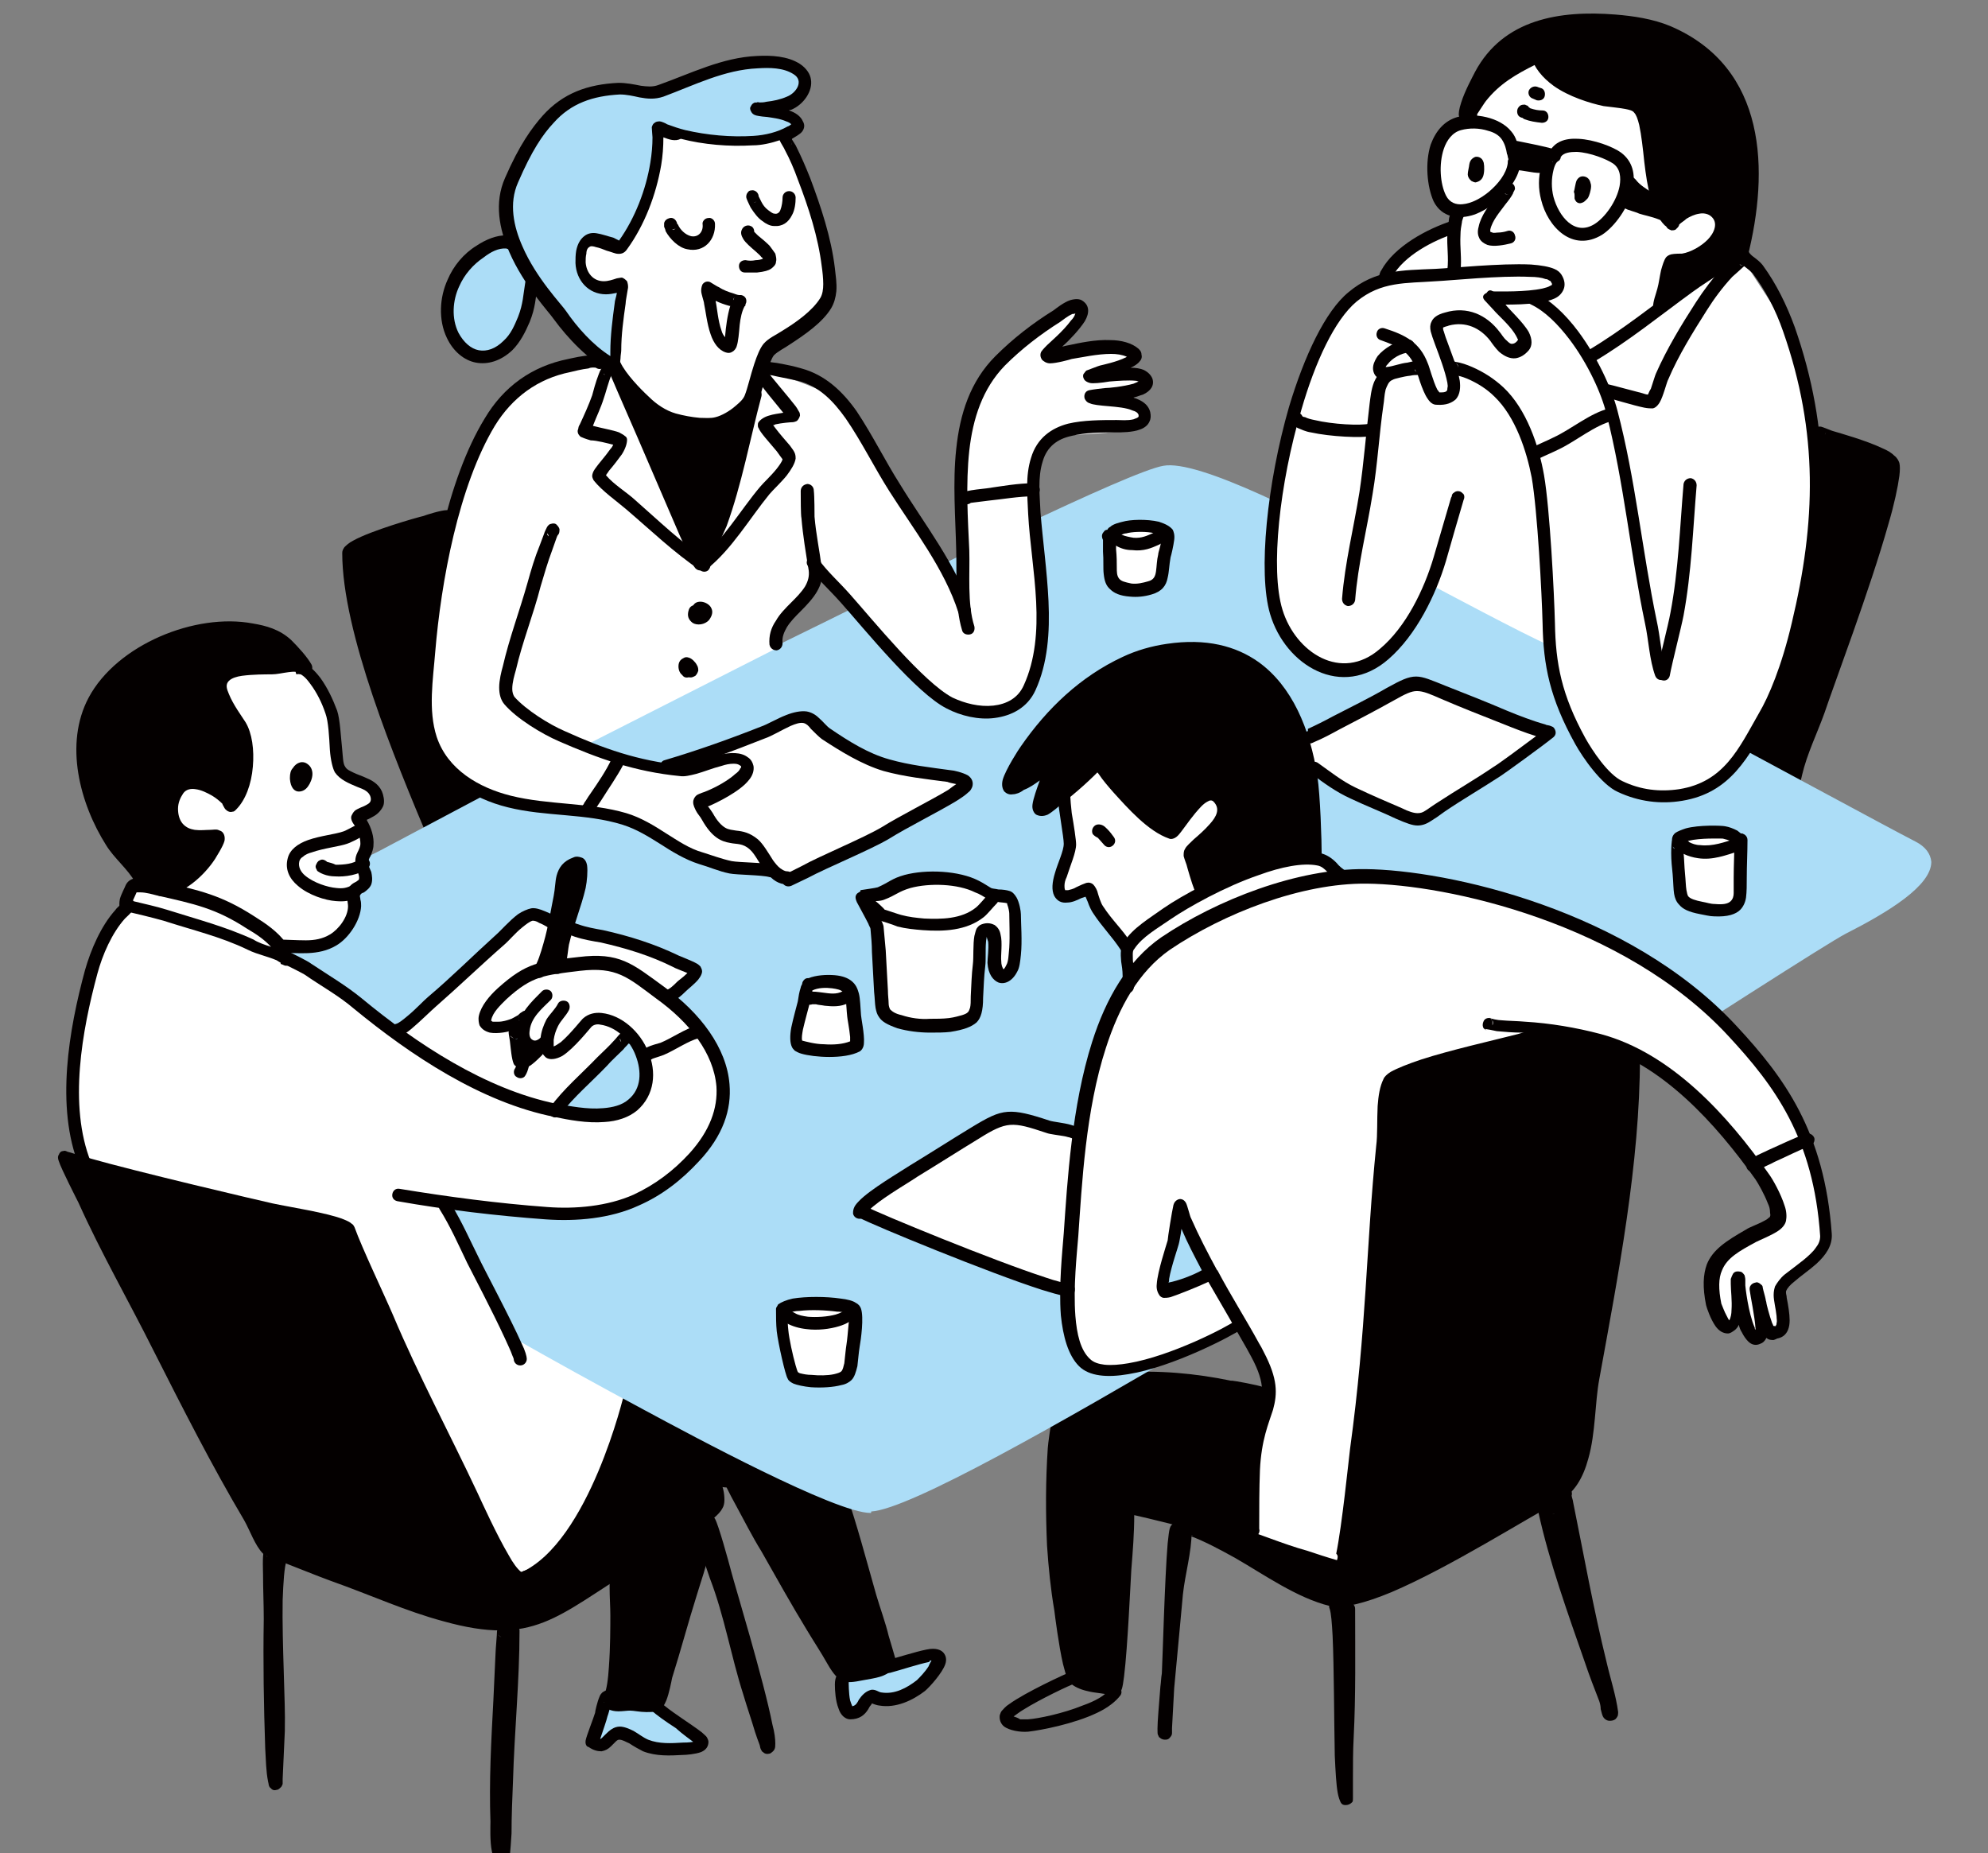
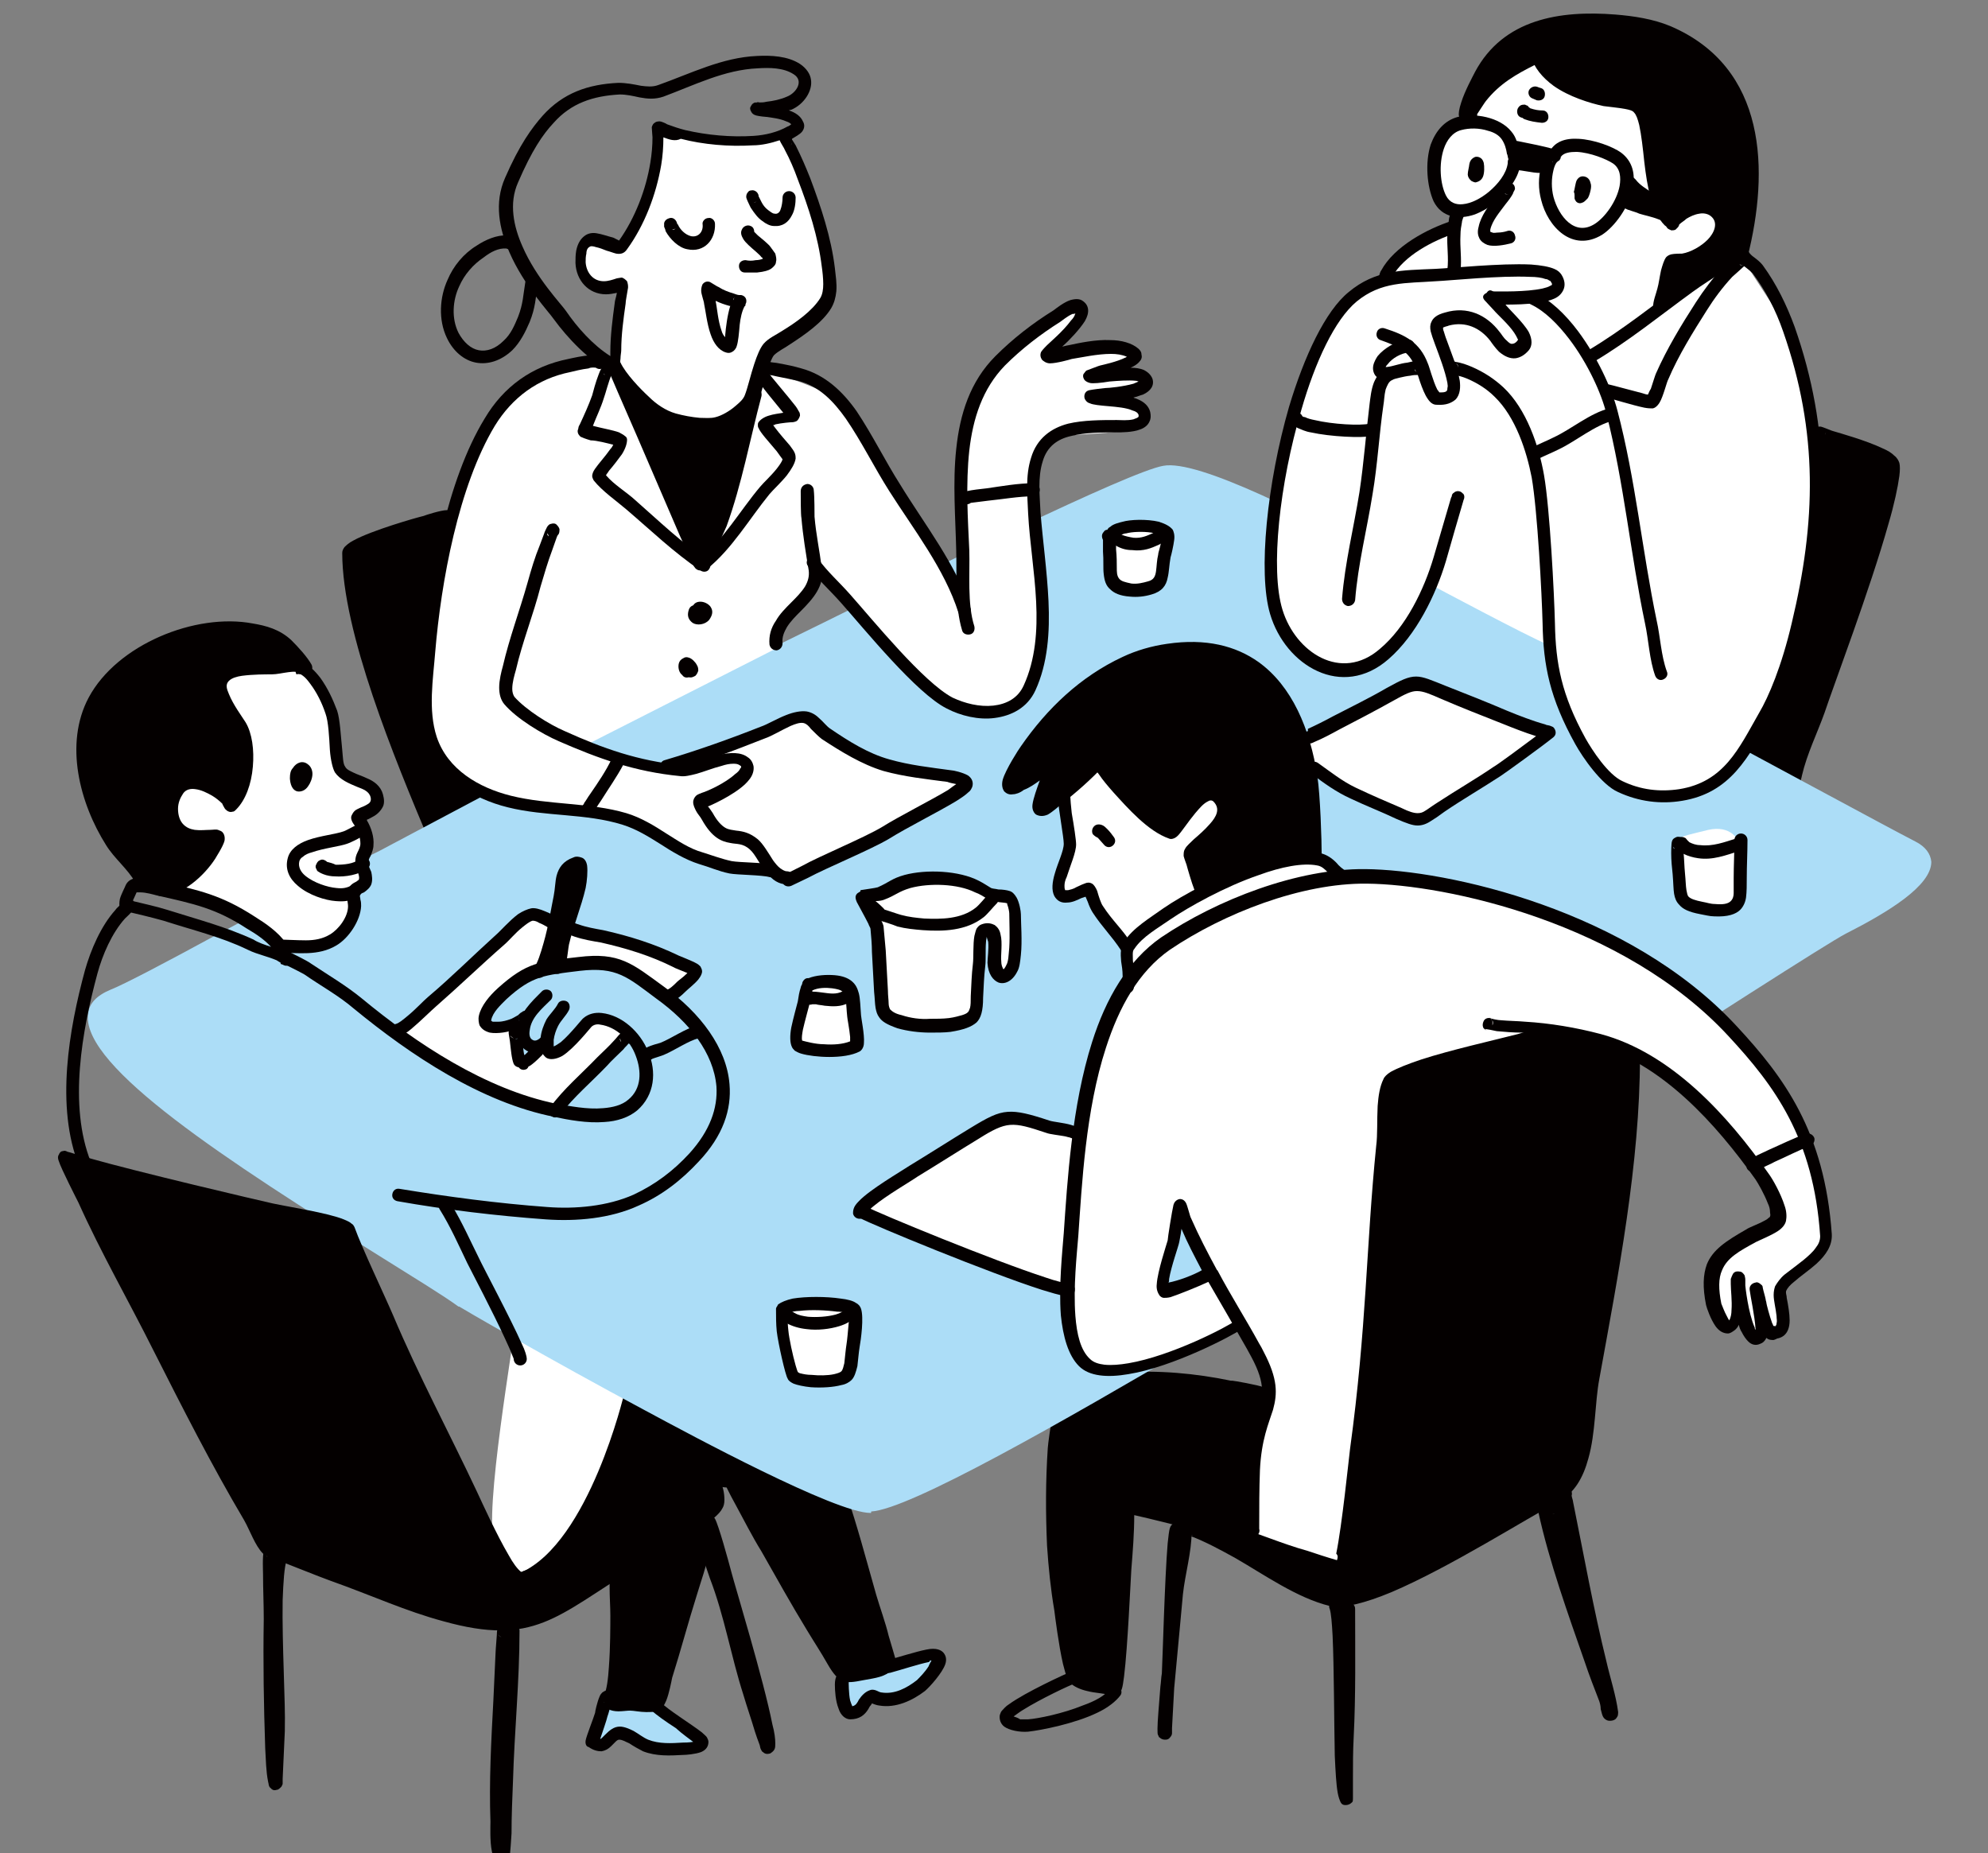
<svg xmlns="http://www.w3.org/2000/svg" version="1.1" id="レイヤー_1" x="0px" y="0px" viewBox="0 0 273.6 255" style="enable-background:new 0 0 273.6 255;" xml:space="preserve">
  <rect x="0" y="0" width="273.6" height="255" fill="#808080" stroke="none" />
  <style type="text/css">
	.st0{fill-rule:evenodd;clip-rule:evenodd;fill:#040000;}
	.st1{fill-rule:evenodd;clip-rule:evenodd;fill:#ACDDF7;}
	.st2{fill-rule:evenodd;clip-rule:evenodd;fill:#FFFFFF;}
	.st3{fill:#ACDDF7;}
</style>
  <g>
    <path class="st0" d="M250.3,59.6c0,0,8.2,1.4,9.9,4.1c0,0-0.8,6.7-1.6,9.1c-0.8,2.4-12.1,36.9-12.1,36.9l-7.4-4.4   c0,0,5.6-10.7,6.9-14.8c1.3-4.1,4.9-22.2,4-27.4C249,57.9,250.1,59.4,250.3,59.6L250.3,59.6z" />
    <path class="st0" d="M60,115c0,0-11.9-24.6-11.4-39c0,0,7.8-3.9,13.2-4.7c0,0-3,17.3-3.1,20.9c0,0-1.5,7.4,1.8,11.3   c3.4,3.9,5.1,5.4,8.5,6.5L60,115L60,115z" />
    <path class="st1" d="M83,234.1l-1.1,5.9c0,0,1.8-1.2,3.8-1.1c2,0.2,3.6,2.1,5.7,1.6c2.2-0.5,5.1-0.4,5.1-0.4l-6.3-5.1   C90.2,235.2,84,232.2,83,234.1L83,234.1z" />
    <path class="st1" d="M116,230.3c0,0,0.1,5.8,1.7,4.9c1.6-0.9,2.2-2,2.2-2s1.5,1.2,3.2,0.5c1.8-0.7,6.9-4.1,5.8-5.8l-6.7,1.4   C122.2,229.3,118.9,231.1,116,230.3L116,230.3z" />
    <path class="st0" d="M175,154.4c1.5-6.3,3.6-12.6,4-19.1c0-0.5-0.3-0.9-0.8-0.9c-0.5,0-0.9,0.3-0.9,0.8c-0.4,6.4-2.5,12.6-3.9,18.8   c-0.1,0.5,0.2,1,0.7,1.1C174.4,155.2,174.8,154.9,175,154.4L175,154.4z" />
    <path class="st0" d="M123.3,228.5L123.3,228.5c-0.1-0.4-0.8-2.7-1-3.4c-0.4-1.7-1.2-3.9-1.7-5.6c-1.7-6-2.5-9.1-4.1-13.9   c-0.2-0.5-0.7-0.7-1.1-0.6c-0.5,0.2-0.7,0.7-0.6,1.1c1.6,4.8,2.4,7.9,4.1,13.9c0.5,1.6,1.3,3.9,1.7,5.5c0.2,0.7,0.9,3,1,3.5   c0.1,0.2,0.1,0.3,0.2,0.3c0.3,0.4,0.6,0.4,0.7,0.4c0.2,0,0.4-0.1,0.6-0.2c0.1-0.1,0.3-0.3,0.3-0.7   C123.4,228.7,123.4,228.5,123.3,228.5L123.3,228.5z M122,228.1c-0.1,0.1-0.4,0.3-0.4,0.7C121.6,228.5,121.7,228.2,122,228.1   L122,228.1z M122,228L122,228L122,228L122,228L122,228z" />
    <path class="st0" d="M100,204.7c0.4,0.8,0.8,1.6,1.2,2.3c1.2,2.2,2.3,4.4,3.6,6.5c2.1,3.7,4.1,7.3,6.3,10.9c0.9,1.5,1.9,3,2.8,4.6   c0.8,1.4,1.4,2,2,2.3c0.7,0.3,1.5,0.2,3-0.1c1.6-0.3,2.9-0.4,4-1.5c0.3-0.3,0.3-0.9,0-1.2c-0.3-0.3-0.9-0.3-1.2,0   c-0.5,0.5-1,0.7-1.6,0.8c-0.5,0.1-1,0.2-1.5,0.3c-0.6,0.1-1,0.2-1.4,0.2c-0.2,0-0.4,0-0.6-0.1c-0.2-0.1-0.3-0.2-0.4-0.4   c-0.2-0.3-0.5-0.7-0.8-1.2c-0.9-1.5-1.9-3-2.8-4.6c-2.2-3.6-4.2-7.2-6.3-10.9c-1.2-2.1-2.4-4.3-3.6-6.5c-0.5-0.9-1-1.8-1.4-2.7   c0,0-0.2-0.4-0.8-0.5c-0.4,0-2.3-0.2-2.7-0.2l0,0c-0.1,0-0.2,0-0.2,0c-0.1,0-1,1.7,0.2,1.8L100,204.7L100,204.7z M98.4,204.2   c-0.1,0.1-0.3,0.2-0.5,0.3C98.2,204.4,98.4,204.3,98.4,204.2L98.4,204.2L98.4,204.2z M98.6,203.7c0,0.2-0.1,0.4-0.2,0.5   C98.6,204,98.6,203.8,98.6,203.7L98.6,203.7z M98.6,203.6L98.6,203.6L98.6,203.6L98.6,203.6L98.6,203.6z M98,202.8   c0.5,0.2,0.6,0.6,0.6,0.8c0,0,0-0.1,0-0.1C98.6,203.1,98.3,202.9,98,202.8L98,202.8z" />
    <path class="st0" d="M128.2,228.5c-0.1,0.2-0.3,0.5-0.4,0.8c-0.5,0.8-1.2,1.5-1.6,1.9c-1.4,1.1-3.1,2-4.9,1.7   c-0.2,0-0.5-0.2-0.8-0.3c-0.3-0.1-0.6-0.1-0.8,0c-0.6,0.2-1.1,0.7-1.5,1.3c-0.2,0.4-0.4,0.8-0.9,0.9c-0.1-0.2-0.2-0.5-0.3-0.8   c-0.2-0.9-0.2-2.5-0.2-2.6c0.2-0.4,0-0.9-0.5-1.1c-0.4-0.2-1,0-1.2,0.4c-0.1,0.2-0.2,0.6-0.2,1.1c0,0.9,0.1,2.3,0.5,3.3   c0.3,1,1,1.5,1.6,1.5c1.3,0,2-0.6,2.5-1.4c0.1-0.2,0.2-0.4,0.4-0.6c0-0.1,0.1-0.1,0.1-0.2c0.2,0.1,0.8,0.3,1,0.3   c2.3,0.4,4.6-0.7,6.3-2c0.7-0.6,2.4-2.5,2.8-3.7c0.2-0.6,0.1-1.1-0.2-1.5c-0.3-0.4-1-0.8-2.4-0.5c-1.5,0.3-4,1.1-5.5,1.5   c-0.5,0.1-0.7,0.6-0.6,1.1c0.1,0.5,0.6,0.7,1.1,0.6c1.5-0.4,3.9-1.2,5.4-1.5C127.9,228.5,128.1,228.5,128.2,228.5L128.2,228.5z" />
    <path class="st0" d="M173.2,192.6c0.1,0.1,0.2,0.1,0.3,0.1c0.5,0.1,0.9-0.2,1-0.7c0-0.2,0.1-0.8-0.6-1.1c-0.7-0.3-4.1-0.9-4.3-0.9   c-0.1,0-0.2,0-0.2,0c-4.8-1-10.1-1.5-15-1.1c-0.5,0-0.8,0.5-0.8,1c0,0.5,0.5,0.8,1,0.8c4.8-0.4,9.8,0.1,14.5,1c0.1,0,0.2,0,0.2,0   C169.5,191.8,172.8,192.5,173.2,192.6L173.2,192.6z M172.9,191.7c0,0.1,0,0.2,0,0.3C172.8,191.9,172.8,191.8,172.9,191.7   L172.9,191.7z" />
    <path class="st0" d="M144.8,195.1c-0.1,0.3-0.6,3.8-0.6,4.2c-0.3,4.5-0.3,8.9-0.1,13.4c0.2,3,0.5,6,1,8.9c0.1,0.8,0.6,4.8,1.2,7.4   c0.2,0.8,0.4,1.5,0.6,2c0.1,0.3,0.3,0.5,0.4,0.6c0.5,0.5,1.4,0.9,2.3,1.1c1.1,0.3,2.4,0.3,3.2,0.6c0.4,0.1,1,0.1,1.3-0.3   c0.1-0.1,0.2-0.3,0.3-0.6c0.1-0.3,0.2-0.9,0.3-1.7c0.5-4,0.9-13.2,1-14.7c0.2-2.5,0.4-5,0.4-7.5c5.3,1.2,10.5,2.7,15.8,3.8   c0.5,0.1,0.9-0.2,1-0.7c0.1-0.5-0.2-0.9-0.7-1c-5.4-1.1-10.6-2.6-15.9-3.8c-0.2,0-0.5-0.2-0.8-0.2c-0.4,0-0.7,0.1-0.8,0.2   c-0.1,0.1-0.3,0.3-0.4,0.6c0,0.2,0,0.6,0,0.7c0,2.6-0.2,5.2-0.4,7.8c-0.1,1.5-0.5,10.6-1,14.6c0,0.3-0.1,0.7-0.1,1   c-0.7-0.1-1.5-0.2-2.3-0.4c-0.8-0.1-1.5-0.3-2-0.7c0-0.1-0.4-1-0.5-1.8c-0.6-2.6-1.1-6.5-1.2-7.3c-0.4-2.9-0.8-5.8-0.9-8.7   c-0.2-4.4-0.2-8.8,0.1-13.1c0-0.4,0.5-2.9,0.6-3.9c0-0.3,0-0.6,0-0.7c0-0.2-0.1-0.4-0.2-0.4c-0.3-0.4-0.9-0.4-1.2-0.1   C144.8,194.5,144.7,194.8,144.8,195.1L144.8,195.1z" />
    <path class="st0" d="M139.5,236.2c0.3-0.2,0.8-0.6,1.3-0.9c2.4-1.5,6.4-3.4,7.3-3.7c0.5-0.2,0.7-0.7,0.5-1.1   c-0.2-0.5-0.7-0.7-1.1-0.5c-1,0.4-6.4,2.9-8.6,4.5c-0.5,0.3-0.8,0.7-1,0.9c-0.2,0.2-0.2,0.4-0.3,0.6c-0.1,0.6,0.1,1.2,0.6,1.6   c0.7,0.5,2.1,0.8,3.3,0.7c1.8-0.2,6.4-1.1,9.5-2.6c1.5-0.7,2.6-1.6,3.2-2.4c0.3-0.4,0.1-1-0.3-1.2c-0.4-0.3-1-0.1-1.2,0.3   c-0.5,0.9-2,1.7-3.7,2.3c-2.7,1.1-6.1,1.8-7.5,1.9c-0.3,0-0.7,0-1.1,0C140.1,236.4,139.8,236.3,139.5,236.2   C139.6,236.2,139.6,236.2,139.5,236.2L139.5,236.2z" />
    <path class="st0" d="M72.6,217.3c0.4-0.3,2.3-2.1,2.4-2.1c0.4-0.5,0.8-0.9,1.2-1.4c1.3-1.6,2.5-3.3,3.6-5.1   c3.1-5.1,5.9-10.5,7.2-16.3c0.1-0.5-0.2-0.9-0.7-1.1c-0.5-0.1-0.9,0.2-1.1,0.7c-1.3,5.6-4,10.9-7,15.8c-1,1.7-2.2,3.3-3.4,4.9   c-0.4,0.5-0.8,0.9-1.2,1.4c0,0.1-2.1,1.9-2.4,2.1c-0.3,0.3-0.3,0.7-0.3,0.7c0,0.1,0.5,1.2,1.4,0.6   C72.5,217.4,72.5,217.4,72.6,217.3L72.6,217.3z M72,215.9c-0.2,0-0.4,0-0.7,0.1C71.6,215.9,71.8,215.9,72,215.9L72,215.9z" />
    <path class="st0" d="M250.4,60.2l1.2,0.5c1,0.4,4.5,1.3,6.8,2.4c0.4,0.2,0.8,0.4,1,0.6c0.1,0.1,0.3,0.2,0.3,0.3   c0.1,0.4,0,1-0.1,1.9c-0.2,1.5-0.7,3.4-1.3,5.7c-2.5,8.9-7.5,22-8.8,25.9c-1,2.9-2.4,5.8-3.2,8.8c0,0-0.1,0.6-0.2,0.8   c-0.1,0.1-0.2,0.3-0.2,0.5c0,0.5,0.4,0.9,0.9,0.9c0.2,0,0.5-0.1,0.8-0.4c0.1-0.1,0.2-0.3,0.2-0.6c0.1-0.3,0.2-0.8,0.2-0.8   c0.7-3,2.1-5.8,3.1-8.6c1.3-3.9,6.3-17.1,8.8-26c0.8-2.7,1.3-5.1,1.5-6.6c0.1-0.8,0.1-1.4,0-1.8c-0.1-0.3-0.3-0.7-0.7-1   c-0.4-0.4-0.9-0.7-1.6-1c-2.3-1.1-5.9-2.1-6.9-2.4c-0.1,0-1.4-0.6-1.7-0.6c-0.4,0-0.6,0.1-0.7,0.2c-0.2,0.2-0.3,0.5-0.3,0.8   C249.6,59.9,250,60.2,250.4,60.2L250.4,60.2z M246.6,106.7L246.6,106.7L246.6,106.7L246.6,106.7L246.6,106.7z M246.6,106.7   L246.6,106.7L246.6,106.7L246.6,106.7L246.6,106.7z M246.7,106.7L246.7,106.7L246.7,106.7L246.7,106.7L246.7,106.7z M246.8,106.7   L246.8,106.7L246.8,106.7L246.8,106.7L246.8,106.7z M251.3,59.3c0,0.3-0.1,0.6-0.3,0.7C251.2,59.8,251.3,59.6,251.3,59.3   L251.3,59.3z" />
    <path class="st0" d="M48.9,76.4c0.1-0.1,0.1-0.1,0.2-0.2c0.3-0.2,0.8-0.4,1.3-0.7c2.8-1.2,7.5-2.5,8.3-2.8c0.2,0,2.2-0.5,2.7-0.7   c0.1,0.1,0.2,0.1,0.3,0.1c0.5,0.1,0.9-0.3,1-0.8c0.1-0.5-0.2-1.1-1.2-1.1c-0.8,0-3,0.7-3.2,0.8c-0.9,0.2-7.2,2-9.7,3.4   c-0.6,0.3-1,0.7-1.2,0.9c-0.2,0.3-0.3,0.5-0.3,0.8c0,10.9,7.2,28.3,12,39.7c0.2,0.4,0.7,0.7,1.2,0.5c0.4-0.2,0.7-0.7,0.5-1.2   C56.1,104.1,49,87.1,48.9,76.4L48.9,76.4z M61,71.4L61,71.4L61,71.4L61,71.4z M61,71.4C61,71.3,61,71.3,61,71.4   C61,71.3,61,71.3,61,71.4L61,71.4z" />
    <path class="st0" d="M85.7,217c0-0.1,0-0.3,0-0.4c-0.1-0.3-0.3-0.5-0.4-0.5c-0.2-0.1-0.4-0.1-0.6-0.1c-0.2,0-0.5,0.1-0.7,0.5   c0,0.1-0.1,0.2-0.1,0.3c0,0.2,0,0.7,0,0.8c0,0.3,0,0.7,0,1c0,1.2,0.1,2.5,0.1,3.7c0,1.4,0,4.4-0.2,7.1c-0.1,1.6-0.3,3.2-0.7,4   c-0.2,0.4,0,1,0.4,1.2c0.4,0.2,1,0,1.2-0.4c0.4-0.7,0.6-1.9,0.8-3.3c0.3-3,0.3-6.8,0.3-8.5c0-1.3,0-2.5-0.1-3.8c0-0.3,0-0.7,0-1   C85.7,217.4,85.7,217.1,85.7,217L85.7,217z M84.3,217.5c-0.2-0.1-0.3-0.3-0.4-0.5C84.1,217.3,84.2,217.5,84.3,217.5L84.3,217.5z" />
    <path class="st0" d="M96.2,211.6c-0.1,0.6-0.1,1.2-0.3,1.7c-0.4,2-1.1,3.8-1.7,5.7c-1.2,3.8-2.2,7.6-3.4,11.4   c-0.1,0.4-0.3,1.6-0.6,2.6c-0.1,0.3-0.3,0.7-0.4,0.8c-0.2,0.1-0.5,0.1-0.8,0c-0.8,0-1.7-0.2-2.2-0.2c-0.4,0-0.9,0.1-1.4,0.1   c-0.3,0-0.7,0.1-0.9-0.1c-0.4-0.2-1,0-1.2,0.4c-0.2,0.4,0,1,0.4,1.2c0.4,0.2,0.9,0.3,1.4,0.3c0.6,0,1.2-0.1,1.6-0.1   c0.5,0,1.4,0.2,2.2,0.2c0.7,0,1.4,0,1.8-0.2c0.4-0.2,0.7-0.7,1-1.4c0.4-1,0.7-2.6,0.8-3.1c1.2-3.8,2.2-7.6,3.4-11.4   c0.6-2,1.3-3.9,1.7-5.9c0.1-0.3,0.1-0.6,0.2-0.8c0.3-0.2,0.4-0.6,0.3-0.9c0-0.1-0.1-0.2-0.1-0.3l0-0.1l0-0.1c0-0.2,0.1-0.6,0.1-0.9   c0-0.3-0.1-0.5-0.1-0.6c-0.1-0.2-0.3-0.4-0.5-0.4c-0.2-0.1-0.4-0.1-0.8,0.1c-0.1,0.1-0.4,0.2-0.5,0.5   C96.1,210.3,96.1,211,96.2,211.6L96.2,211.6z" />
    <path class="st0" d="M95.4,239.7c-0.6,0.1-1.2,0.1-1.4,0.1c-1.6,0.1-3.3,0.2-4.8-0.4c-0.7-0.3-1.3-0.8-2-1.2   c-0.6-0.3-1.3-0.6-1.9-0.6c-0.8,0-1.4,0.5-2,1.1c-0.1,0.1-0.2,0.2-0.4,0.4c-0.1,0.1-0.2,0.2-0.3,0.2c0.3-0.9,0.9-2.6,1-3.1   c0.1-0.2,0.5-1.7,0.6-2.1c0,0,0,0,0.1-0.1c0.3-0.4,0.3-0.9-0.1-1.2c-0.2-0.2-0.4-0.2-0.6-0.2c-0.2,0-0.4,0.1-0.7,0.3   c-0.1,0.1-0.3,0.3-0.4,0.6c-0.3,0.7-0.6,2-0.6,2.2c-0.2,0.7-1.2,3.2-1.3,3.8c-0.1,0.6,0.2,0.9,0.4,0.9c0.7,0.5,1.3,0.6,1.8,0.6   c0.5-0.1,0.9-0.3,1.3-0.7c0.2-0.2,0.4-0.4,0.6-0.6c0.1-0.1,0.3-0.3,0.5-0.3c0.5,0,0.9,0.3,1.4,0.5c0.6,0.4,1.3,0.8,1.9,1.1   c1.8,0.7,3.7,0.6,5.5,0.5c0.4,0,1.7-0.1,2.5-0.4c0.7-0.3,1-0.8,1-1.4c0-0.2-0.1-0.4-0.2-0.6c-0.1-0.2-0.4-0.4-0.7-0.7   c-1.4-1.1-4.8-3.2-5.6-4.1c-0.3-0.4-0.9-0.4-1.2-0.1c-0.4,0.3-0.4,0.9-0.1,1.2c0.5,0.5,1.9,1.5,3.3,2.4   C94,238.7,94.9,239.3,95.4,239.7L95.4,239.7z M83.1,234.2c0.1,0.1,0.3,0.2,0.4,0.2C83.4,234.3,83.3,234.3,83.1,234.2L83.1,234.2z" />
    <path class="st0" d="M184.7,221c0-0.1,0-0.2-0.1-0.2c-0.2-0.5-0.7-0.7-1.1-0.5c-0.5,0.2-0.7,0.7-0.5,1.1c0.2,0.6,0.3,1.9,0.4,3.7   c0.2,4.4,0.2,11.5,0.3,16.5c0.1,2.2,0.2,4,0.4,5.1c0.1,0.6,0.3,1.1,0.4,1.3c0.2,0.4,0.5,0.4,0.7,0.4c0.3,0,0.6-0.1,0.9-0.4   c0.1-0.1,0.1-0.3,0.1-0.5c0-0.2,0-0.6,0-0.7c0-0.7,0-1.4,0-2.1c0-1.9,0-3.7,0.1-5.6c0.3-5.9,0.2-11.8,0.2-17.7   c0-0.5-0.4-0.9-0.9-0.9C185.1,220.4,184.8,220.6,184.7,221L184.7,221z" />
    <path class="st0" d="M214.7,206.1L214.7,206.1c-0.3-0.2-0.7-0.2-1.2,0c-0.3,0.1-0.8,0.3-1.2,0.5c-0.5,0.3-0.7,0.8-0.6,1.4   c1.5,6.9,4.1,14.1,6.4,20.7c0.6,1.8,1.3,3.6,2,5.4c0.1,0.3,0.2,0.7,0.2,1.1c0.1,0.4,0.2,0.8,0.3,1c0.2,0.4,0.6,0.6,0.9,0.6   c0.2,0,0.5,0,0.8-0.2c0.1-0.1,0.2-0.2,0.3-0.4c0.1-0.1,0.1-0.6,0.1-0.6s0,0,0,0c-0.3-2.3-1.1-4.7-1.6-6.9c-1.8-7.3-3.1-14.6-4.6-22   c0-0.2-0.2-0.7-0.2-0.9c0.1-0.3,0-0.7-0.2-0.9c-0.4-0.3-0.9-0.3-1.2,0c-0.1,0.2-0.3,0.4-0.3,0.8C214.7,205.9,214.7,206,214.7,206.1   L214.7,206.1z M213.7,207.9l-0.1,0c0.9,4.3,2.3,8.7,3.8,13c-0.3-1.5-0.6-3.1-1.1-4.6c-0.6-2-1.3-4-2-6c-0.1-0.5-0.2-1.2-0.3-1.8   c0-0.2-0.1-0.4-0.1-0.6L213.7,207.9L213.7,207.9z" />
    <path class="st0" d="M214.8,207.5c0-0.4-0.2-0.7-0.6-0.8c-0.4-0.1-0.7,0-0.9,0.3c-0.1,0.1-0.2,0.3-0.2,0.6c0,0.2,0.3,1.2,0.4,1.5   c0.3,1.1,0.7,2.2,1,3.4c0.8,3,1.4,6.1,2.2,9.1c0.1,0.5,0.6,0.7,1.1,0.6c0.5-0.1,0.7-0.6,0.6-1.1c-0.8-3-1.4-6-2.2-9   c-0.3-1.1-0.7-2.2-1-3.3L214.8,207.5L214.8,207.5z M214.2,208.3c-0.2,0.1-0.4,0.1-0.6,0C213.9,208.4,214.1,208.4,214.2,208.3   L214.2,208.3z" />
    <path class="st0" d="M174.8,191.9c0,0-17.4-2.9-21.9-1.8c-4.5,1.1-6.4,3.2-7.1,7.3c-0.7,4-1.2,13.6-0.2,20c1,6.4,2.3,13.3,2.3,13.3   s2.3,1.9,5.8,1.4l2.3-24c0,0,15.8,3.1,16.6,2.9c0,0-0.2-5.5,0.2-8.8C173,198.9,174.7,192.3,174.8,191.9L174.8,191.9z" />
    <path class="st0" d="M73.9,216.5c0,0,21-12.2,23.8-12.4c2.7-0.3,3.7,1.5,3.7,1.5s13.5,24.1,14.5,24.9c1,0.7,5.5-0.2,6.4-1.5   l-6-22.3l-30-14.9c0,0-1.4,6.6-3.3,8.9C81.3,202.8,73.9,216.5,73.9,216.5L73.9,216.5z" />
    <path class="st2" d="M70.7,183.3c0,0,12.4,6.3,15.2,8.5c0,0-4.8,20.4-14.2,24.6c0,0-2-0.3-3.6-4C66.4,208.8,71,183.1,70.7,183.3   L70.7,183.3z" />
    <g>
      <path class="st1" d="M63.6,179.2c0,0,49.5,28.6,56.3,28.3c6.8-0.4,44.6-23.3,52.4-27.7c7.8-4.4,76.2-49,81.4-51.7    c5.1-2.7,15.5-8.5,9.6-11.4c-6.4-3.3-62.5-33.7-66.6-35.8c-4.1-2.1-30.3-17-36.4-15.9c-6.1,1.1-51.1,23.9-55.2,25.7    c-12.2,5.5-51.3,26.7-53.3,27.6c-11,5.2-32.4,17.1-36.2,18.6C0.8,142.8,51.8,171,63.6,179.2L63.6,179.2z" />
      <path class="st3" d="M119.8,208.2c-4.8,0-24.5-10.6-31-14.1c-13.1-7-25.5-14.2-25.6-14.3c0,0,0,0-0.1,0c-2.2-1.6-6-3.9-10.3-6.6    c-21.8-13.6-41.3-26.3-40.7-33.5c0.1-1.6,1.2-2.7,3.1-3.5c1.8-0.7,7.7-3.8,14.5-7.5c7.5-4,15.9-8.4,21.7-11.2    c0.5-0.2,3.4-1.8,7.4-3.9c12.8-6.8,36.7-19.5,45.9-23.7c0.9-0.4,4.1-2,8.4-4.1c14.8-7.3,42.3-20.9,47-21.7    c4.8-0.9,19.9,6.8,33.9,14.4c1.3,0.7,2.3,1.3,2.9,1.5c1.8,0.9,13.2,7.1,26.5,14.2c17.1,9.2,36.5,19.7,40.2,21.6    c1.4,0.7,2.1,1.7,2.2,2.8c0,3.3-5.9,6.9-11.8,9.9c-2.5,1.3-19.9,12.5-38.4,24.4c-19.2,12.3-39,25-43,27.3c-1.5,0.8-4,2.3-7.2,4.2    c-19.2,11.3-40.2,23.3-45.5,23.6C119.9,208.2,119.9,208.2,119.8,208.2z M64,178.6c13.6,7.9,50,28.2,55.8,28.2c0,0,0.1,0,0.1,0    c5.4-0.3,32-15.9,44.8-23.4c3.2-1.9,5.7-3.4,7.2-4.2c3.9-2.2,23.7-14.9,42.9-27.2c18.5-11.9,36-23.1,38.5-24.5    c7.3-3.9,11-6.7,11-8.6c0-0.2,0-0.8-1.3-1.5c-3.6-1.9-23.1-12.4-40.2-21.6c-13.2-7.1-24.6-13.3-26.4-14.2    c-0.6-0.3-1.6-0.9-2.9-1.6c-6.9-3.7-28-15.1-33-14.3c-4.6,0.8-33,14.8-46.6,21.6c-4.3,2.1-7.5,3.7-8.4,4.1    c-9.1,4.1-33,16.8-45.8,23.7c-4.2,2.2-7,3.7-7.5,3.9c-5.7,2.7-14.1,7.2-21.6,11.1c-6.9,3.6-12.8,6.8-14.7,7.5    c-1.4,0.6-2.1,1.3-2.2,2.3c-0.6,6.8,25.8,23.2,40,32.1C58,174.7,61.7,177,64,178.6z" />
    </g>
-     <path class="st2" d="M11.4,160.1c0,0-3.1-14.7,0.6-23.6c3.6-8.8,3.5-9.4,5.4-11.3c0,0-0.4-2.8,1.3-3.5c1.7-0.7,13.3,3.2,16.7,5.7   c3.4,2.5,3.9,4.2,3.9,4.2s12.3,8.4,15.3,10.4c3,2,15.5,10.8,23.7,11.4c8.2,0.6,10-2.1,10.3-3.9c0.3-1.7,0-4.4-0.9-5.9   c-1-1.5-4-4-5.4-3.5c-1.4,0.5-4.2,4.9-5.6,4.6c-1.4-0.2-2.7,0.9-3.8-0.6c-1.1-1.5-1.7-2.9-1.7-2.9s-5.7,1.9-4.2-1   c1.5-2.9,4.1-6.5,8.3-7.2c4.2-0.7,11-0.2,14.3,2.4c3.3,2.6,7.1,5.5,8.6,8.8c1.5,3.3,2.7,10.8-2.1,15.4c-4.8,4.6-11.7,7.7-15.7,7.6   c-4-0.1-18.8-1.5-18.8-1.5l9.7,19.1l-2.6,28.5c0,0-19.6-43-20.9-44.1c-1.4-1.1-6.6-2.2-6.6-2.2L11.4,160.1L11.4,160.1z" />
    <path class="st0" d="M85.4,216.9l-1.6,17.4c0,0,5.1,1.1,7-0.5l7.3-21.6l-1.3-2.7L85.4,216.9L85.4,216.9z" />
    <path class="st0" d="M19.7,121.4c0,0,2.8,1.8,4.8,0.7c1.9-1.2,5.2-4.7,5.2-6.6c0,0-6.1-0.4-5.8-3.7c0.2-3.3,0.8-4.1,2.4-4.2   c1.6-0.1,5.4,3,5.4,3s2.5-2.3,2.3-4.5c-0.2-2.2-0.4-5-1.3-7.1c-0.9-2.1-3.6-4.1-2-5.5c1.6-1.4,6.9-1.3,6.9-1.3l4.4-0.6   c0,0-2.5-3.2-4.4-4.3c-1.8-1-11.8-2.5-18.2,2.4c-6.4,4.9-9.5,11.6-7.7,17.1c1.9,5.5,3.3,9.2,5.2,11.2   C18.9,120.1,19.7,121.4,19.7,121.4L19.7,121.4z" />
    <path class="st2" d="M30.8,93.4c0,0-0.9,1,0.5,3.4c1.4,2.4,2,3.1,2.4,4.8c0.4,1.7,0.2,6-0.5,7.6c-0.7,1.5-1.3,2.5-1.7,1.7   c-0.4-0.8-2.5-2.3-3.6-2.8c-1.1-0.4-3-0.1-3.5,1.6c-0.5,1.7-0.8,3.5,0.5,4.2c1.3,0.7,2.9,1.5,4.5,0.9c0,0,0.8,0.4,0.5,1.2   c-0.3,0.8-2.5,4-2.5,4s-1.9,1.4-2.6,2.3c0,0,2.3,0.6,3.4,1c1.2,0.4,6,2.6,6.6,3.2c0.6,0.6,2.9,2.1,3.6,3.3c0,0,3.4,0.8,5.7,0   c2.3-0.8,5.2-3.1,4.6-6.7c0,0,2-0.9,1.9-2.2c-0.1-1.3-0.6-2.9-0.1-4.1c0.5-1.2-0.5-3.2-0.7-4.2c-0.2-1,1.4-1.2,1.8-2.2   c0.4-0.9-0.6-2.2-1.2-2.6c-0.6-0.4-3.8-0.9-3.9-3.4c-0.1-2.6-0.5-6.2-1.7-8.2c-1.2-2-3.3-4.7-3.3-4.7S33,90.9,30.8,93.4L30.8,93.4z   " />
    <path class="st2" d="M86.5,142.5l-10.4,10.7c0,0-11.7-4-16.6-6.8c-4.8-2.9-4.9-4.4-4.9-4.4l8-7.1c0,0,7.8-7.8,9.3-8.6   c1.5-0.8,4.3,0.4,4.7,0.4c0.4,0,8.6,3.3,9,3.2c0.4-0.1,9.8,2.9,9.9,3.9c0.1,1-3.7,3.6-3.7,3.6s-5.3-4.1-6.4-4.1   c-1.1,0-8.7,0.1-10.9,0.8c-2.2,0.7-6.8,3.6-7.5,5.3c-0.7,1.7,1.6,2.3,3.6,1.9c0,0,0.4,6.1,1.6,5.1c1.2-1,3.1-2.1,3.1-2.1   s0.4,1.2,2,0.1c1.7-1.1,2.8-3.7,4.6-3.8C83.6,140.4,86.1,140.5,86.5,142.5L86.5,142.5z" />
    <path class="st0" d="M9.4,159.5c0,0,10.2,21.4,12.3,25.3c2.1,3.8,12.8,27,15.3,28.3c2.4,1.2,25.3,12.5,33.5,10.2   c8.2-2.3,17.2-8.7,19.9-10.5c2.7-1.8,7.2-4.2,7.9-5.6c0.7-1.3-0.2-3-0.2-3s-1.3-0.2-4.4,1.6c-3.1,1.8-20.1,11.9-21.8,11.3   c-1.7-0.6-9.9-16.1-11.5-20c-1.6-3.9-11.4-27-13-28.1c-1.5-1.1-21.8-5.1-21.8-5.1S10.8,158.9,9.4,159.5L9.4,159.5z" />
    <path class="st2" d="M239.2,179.4c0,0.8-0.2,4-1.8,2.8c0,0-4-4-1.8-7.8c2.2-3.8,5.5-4.1,7.4-5.5c1.9-1.4,1.8-2.8,0.8-4.5   c-1-1.7-11.4-16.1-16.8-18.3c-5.4-2.2-13.9-4.2-13.9-4.2s-18.2,5.1-20.2,6c-2,1-2.2,5-2.4,7.8c-0.2,2.8-2.1,32.5-2.1,34.5   c0,2.1-3.3,25.5-3.3,25.5s-10.8-2.9-12.1-4.3c0,0-0.3-8.5,0.4-12.1c0.6-3.6,1.8-7.4,1.6-9.1c-0.2-1.8-4.2-7.9-4.2-7.9   s-8,4.8-12.8,5.9c-4.8,1.1-10.9,2.1-11.3-6.5c-0.4-8.6,1.8-24.5,2.2-26c0.4-1.6,1.9-14.7,5.9-19.6l0.9-1.5c0,0-1.3-3.4-0.1-4.7   c1.2-1.2,8.2-6.9,13.7-8.7c5.6-1.8,11-3.2,12.7-2.5c1.7,0.7,2.4,2.3,2.4,2.3s12.9-0.1,18.3,1.9c5.4,2.1,21.4,5.3,31.1,14.6   c9.6,9.3,13.1,14.7,14.7,19c1.7,4.3,4.3,12.7,3.1,14.6c-1.2,1.9-4.4,4.3-5.6,5.6c-1.2,1.3-0.9,3.4-0.8,4.8c0.1,1.4-0.7,3-2,1.6   c0,0-1.5,2.1-2.8-0.1C239.3,181.2,239.2,179.8,239.2,179.4c0-0.1,0-0.2,0-0.2S239.2,179.3,239.2,179.4L239.2,179.4z M162.2,166.6   l4.3,8.7c0,0-6.1,4-6.3,1.3C159.9,173.7,161.6,168.2,162.2,166.6L162.2,166.6z" />
    <path class="st2" d="M146.5,109.7l0.7,5.8c0,0-2,5.3-1.4,6.5c0.6,1.1,0.9,1.4,3.7,0.5c0,0,0.7,1.5,1.8,2.7c1.1,1.3,3.8,4.9,3.8,4.9   l10.6-7.3l-1.7-5.7c0,0,4.6-4.3,4.5-5.7c-0.1-1.4-1.5-2.8-2.3-2.2c-0.8,0.5-4.7,4.8-4.7,4.8s-8.1-4.8-10.3-8.8L146.5,109.7   L146.5,109.7z" />
    <path class="st0" d="M166.2,122.7c0,0,8.6-5,14.7-4.8c0,0,0-10-0.5-13.1c-0.5-3-3.9-10.6-7.7-13.1c-3.8-2.5-13-3.9-20,0.9   c0,0-9.2,6.1-13,12.6c0,0-1.6,3.1-0.2,3c1.4-0.1,4.6-2.3,4.6-2.3s-2.2,4.7-0.8,5.1c1.4,0.4,5.7-4.1,7.5-5.8c0,0,6.4,9.1,10.3,9.2   c0,0,3.2-4.9,5-5.1c1.9-0.2,3.1,0.8,2,2.9c-1.1,2.1-3.9,4.2-4.1,5C163.9,118.1,165.2,122.4,166.2,122.7L166.2,122.7z" />
    <path class="st2" d="M148.2,156l-9.5-1.9c0,0-18.7,10.1-19.7,11.8c-1,1.7,4.1,2.9,4.3,2.9c0.2,0,23.8,8.8,23.8,8.8L148.2,156   L148.2,156z" />
    <path class="st2" d="M118.1,180.8l-1.4,8.3c0,0-5.3,2-7.3-0.3c-2-2.3-1.7-8.7-1.7-8.7s3.6-1.4,6.5-1.1   C117.1,179.4,118.1,180.8,118.1,180.8L118.1,180.8z" />
    <path class="st2" d="M110.7,136.1c0,0-1.7,6.6-0.7,7.7c1,1.1,6.3,0.9,7.4,0c1.1-0.9-0.5-7.8-0.5-7.8S113.2,133,110.7,136.1   L110.7,136.1z" />
    <path class="st2" d="M119.1,123.8c0,0,1.8,3.1,1.9,4.9c0.1,1.8-0.1,10.2,0.6,11.3c0.8,1.1,9.5,2.7,12.4-0.5c0,0,0.8-9.8,1.2-10.7   c0.4-0.9,1.7-0.6,1.8,0.5c0.2,1.1,0.1,6.2,1.3,5c2.2-2.2,0.8-9.4,0.5-10.3c-0.3-0.9-2.4-0.7-2.4-0.7s-2.1-2.5-4.5-2.5   c-2.5-0.1-7.1,0.4-8.9,1.5C121.2,123.4,119.1,123.8,119.1,123.8L119.1,123.8z" />
-     <path class="st1" d="M84.6,49.8l0.8-10.1c0,0-4.9,0.7-5.1-1.6c-0.2-2.3-0.9-4.2,0.8-4.5c1.7-0.3,3.1,1.8,4.6,0.3   c1.4-1.5,6-11.1,5-15.7c0,0,12,3.6,16.7,0.9c0,0,4.3-1.3,2-2.8c-2.2-1.4-3.2-1.3-3.2-1.3s4.2-0.8,4-3.2c-0.2-2.4-3.5-3.4-5.9-3   C101.8,9,93.6,12,92,12.2c-1.6,0.2-4.7,0-6.3-0.2c-1.6-0.1-7.5,0.5-11,5.2c-3.5,4.7-5.5,10.4-4.8,13c0.6,2.6,1.2,3.9,1.2,3.9   s-2.7-1.8-5.6,1.2c-2.9,3-5.5,8.8-2.5,12c3,3.2,7,1.7,8.7-1.7c1.7-3.4,2.1-7.2,2.1-7.2s4.5,6.7,7.1,9   C83.6,49.7,84.6,49.8,84.6,49.8L84.6,49.8z" />
    <path class="st0" d="M86.5,53c0,0,7.5,9.7,16.8,2.5c0,0-4.7,19.7-6.4,21.2c0,0-1.7-1.8-2.8-3.8C92.8,71,87,57.2,86.5,53L86.5,53z" />
    <path class="st2" d="M90.3,18.1c0,0,0.6,5.6-1,8.5c-1.6,2.8-3.9,7.5-3.9,7.5s-5.1-2.1-5.5-0.3c-0.4,1.8-0.7,4.8,1.7,5.3   c2.5,0.5,3.7,0.7,3.7,0.7L85,49.6c0,0,0.8,3.1,2.9,4.8c2.2,1.7,4.4,4.7,8.8,4.1c4.4-0.6,6.4-2.2,6.8-3.5c0.5-1.3,2.1-6,2.1-6   s4-4,5.3-4.6c1.4-0.6,3.4-2.5,3.5-4.7c0.1-2.1-4.3-16.2-6.7-20.7c0,0-5.9,1.1-7.7,0.7C98.2,19.2,92.4,19.3,90.3,18.1L90.3,18.1z" />
    <path class="st2" d="M83.3,49.9c0,0-8.9-0.7-13.3,5.1c-4.4,5.8-7.1,13.1-8.2,17c-1.1,3.9-2.5,15.9-3,20.5   c-0.5,4.6-0.7,10.8,4.8,14.5c5.4,3.7,12.7,4,16.7,4.6c4,0.6,10,3.5,12.3,4.9c2.3,1.3,8.2,4.1,12.9,2.8c0,0-0.3-1.6-1.8-2.8   c-1.5-1.2-3.2-0.2-4.4-1.8c-1.2-1.6-2.5-4.4-2.5-4.4s3.8-1.5,5.1-3.2c1.4-1.7,1.6-2.1-0.2-2.6c-1.7-0.5-7.8,1.5-8.8,1.5   c-1,0-8.8-2-10.4-2.6c-1.6-0.6-2.2-0.7-2.2-0.7s25-12.7,26.4-13.4c0,0-0.7-1.7,0.6-3.1c1.3-1.4,5.2-4.3,4.9-7.7   c0,0,13.6,15.2,16,16.8c2.4,1.7,7.6,4.8,11.5,1.6c3.9-3.2,4.3-5.9,4.1-9.6c-0.2-3.6-1.5-16.7-1.5-19.5c0-2.8-0.5-7.2,3.1-7.7   c3.6-0.5,10.6-0.4,11.7-1.6c1.1-1.2-0.7-2.4-0.7-2.4l-1.4-1.4c0,0,4.2-1.5,2.6-2.4c-1.6-0.9-3.8-1-3.8-1s2.7-1.3,1.9-2.3   c-0.7-1-7.4-0.8-10.7,0c0,0,4.5-4.6,3.6-5.8c-0.8-1.2-1.8-0.5-3.3,0.6c-1.5,1.1-6.3,4.7-8.1,6.3c-1.8,1.6-4.7,8.4-4.8,13.3   c-0.1,4.9-0.2,17.8-0.2,18.5c0,0.7-5.1-8.4-6.6-10.7c-1.6-2.4-6.4-12.8-9.3-15.4c-3-2.7-11.2-4.8-11.2-4.8l-8.2,26.6   C96.8,77.6,84,49.4,83.3,49.9L83.3,49.9z" />
    <path class="st2" d="M96.6,110.8c0,0,1.4,3.3,2.9,4c1.5,0.7,3,0.2,3.8,1.3c0.8,1.1,3.4,5,5.5,4.7c2.1-0.3,17.6-8,20.1-9.8   c2.5-1.8,3.8-3.4,3.8-3.4l-4.5-0.8c0,0-10.5-3.2-12.3-4.6c-1.8-1.4-5-4-5-4l-15.5,6.1c0,0,2,1,3.2,0.6c1.2-0.4,3.6-0.6,4.1,0.4   c0.5,0.9-0.8,2.1-1.6,2.7C100.3,108.6,96.6,110.8,96.6,110.8L96.6,110.8z" />
    <path class="st0" d="M202.3,14.6c0,0,3.9-4.9,8.7-6.2c0,0,2.6,2.6,4.8,3.4c2.2,0.9,7.1,2.9,9.2,2.6c0,0,1.4,1.5,1.5,3.2   c0.1,1.8,1.6,10.6,1.6,10.6l2.2,1.9c0,0,2.2-1.8,4.2-1.7c2,0.1,3.3,1.5,2.6,3.1c-0.7,1.6-6.4,4.4-6.9,4.3c-0.5-0.1-2.1,4.4-1.6,5.4   c0.5,1,11.5-6.7,11.5-6.7s1.9-12.9,0.9-16.8c-1-3.9-4.5-13.1-14.9-14.8c0,0-11.7-2.6-18.2,2C208,5.1,202.8,9.5,202.3,14.6   L202.3,14.6z" />
    <path class="st2" d="M211,8.6c0,0-6.1,1-8.6,7.5c0,0-2.1,0.3-3.4,2.6c-1.3,2.3-3.2,6.9,0.7,10l0.3,2.9c0,0-7.1,0.6-9.1,6.8   c0,0-6.7,1.8-9.4,8.6c-2.7,6.8-5.7,18.4-6.3,23.6c-0.5,5.2-1.2,18.3,7.5,21.4c0,0,5.9,1.7,11.3-5.8l3-5.7c0,0,13.3,7.1,16,8.2   c0,0,2,10.8,5.3,15c3.3,4.2,8.7,8.3,15.6,5c7-3.4,5.9-4.6,7-6.5c1.1-1.9,7.6-16.6,8-21.4c0.3-4.9,2.6-23.2-2.4-34.9l-6.9-10.6   l-11.3,6.9l1.9-6c0,0,4.2-0.9,5.6-3c1.4-2,2-3.7,0.3-4.3c-1.7-0.6-6.2,2.4-6.2,2.4s-1.5-1.8-2.2-6.1c-0.6-4.3-0.8-8.6-1.9-10   c-1.1-1.5-2.8-0.6-4.2-1.1c-1.3-0.5-6.6-1.2-7.9-3.2C212.3,8.8,212.4,8,211,8.6L211,8.6z" />
    <path class="st2" d="M181.1,105.7c0,0,11.5,8.4,14.7,7.2c3.3-1.2,16.5-11.9,16.5-11.9s-17.2-6.6-17.6-6.9c-0.4-0.2-15.2,8-15.2,8   S180.2,106,181.1,105.7L181.1,105.7z" />
    <path class="st2" d="M230.5,116.1l1.4,7.7c0,0,3.9,2.8,7.2,0.3l0.1-8.4c0,0-0.9-2.2-4.1-1.5C232,115,231.1,115,230.5,116.1   L230.5,116.1z" />
    <path class="st2" d="M153,73.9c0,0,0,5.1,0.4,5.9c0.4,0.7,3.2,2.8,5.9,0.5c2.7-2.3,1-6.5,1-6.5s-0.9-1.6-2.5-1.5   C156.2,72.4,154.2,72.2,153,73.9L153,73.9z" />
    <path class="st0" d="M191.5,149.7c0,0-1.4,21.5-2,25.5c-0.6,4.1-4.9,39.8-4.9,39.8l-14.4-4l-4.2-0.2c0,0,12.6,9.2,17.8,9.4   c5.3,0.2,27.3-12.9,27.3-12.9s4.3-2.1,5.7-5.5c1.5-3.4,2.4-13.1,2.4-13.1s3.5-23,3.7-23.8c0.2-0.8,2.3-17.6,1.4-20.3   c-1-2.7-11.6-2.5-11.6-2.5l-9.2,2.4C203.7,144.5,193.2,146.3,191.5,149.7L191.5,149.7z" />
    <path class="st0" d="M71.7,216.3c-0.5-0.4-1.1-1.2-1.7-2.3c-1.7-2.9-3.6-7.1-4.3-8.6c-3.8-8.1-8.1-16.1-11.6-24.4   c-1.2-2.8-4.3-9.3-5.3-12.1c-0.1-0.2-0.2-0.4-0.4-0.5c-0.2-0.2-0.6-0.4-1.1-0.6c-2.2-0.9-7.5-1.7-9.8-2.2   c-1.8-0.4-18.5-4.3-25.5-6.3c-1.4-0.4-2.6-0.8-2.7-0.8c-0.2-0.1-0.4-0.2-0.6-0.1c-0.3,0-0.5,0.2-0.6,0.5c-0.1,0.1-0.2,0.4,0,0.9   c0.3,1,2.5,5.3,2.7,5.7c3.1,6.9,6.9,13.5,10.3,20.3c4,7.9,8,15.8,12.5,23.4c0.8,1.4,1.5,3.5,2.6,4.6c0,0,0.2,0.1,0.5,0.3   c1.3,0.5,7.8,3.1,8.7,3.4c5.9,2.1,10.4,4.2,15.6,5.6c12.5,3.5,15.6-0.7,26.2-7.2c1.6-1,6.1-3.4,9.2-5.6c1.4-1,2.6-1.9,3-2.7   c0.2-0.3,0.3-0.7,0.3-1.2c0-0.9-0.2-2-0.7-2.7c-0.5-0.8-1.1-1-1.7-0.8c-3.7,1.2-7.9,3.8-11.2,5.8c-2.9,1.7-6.5,4.1-9.6,5.4   c-0.5,0.2-2.1,1.2-3.4,1.7c-0.4,0.2-0.7,0.3-1.1,0.4C71.9,216.3,71.8,216.3,71.7,216.3L71.7,216.3z M10.3,160.7   c0.4,0.1,0.8,0.2,1.2,0.3c7,1.9,23.8,5.9,25.6,6.3c2,0.4,6.2,1.1,8.7,1.8c0.6,0.2,1.3,0.5,1.4,0.6c1.1,2.8,4.2,9.3,5.3,12   c3.5,8.3,7.8,16.3,11.6,24.4c0.7,1.5,2.6,5.8,4.4,8.7c0.8,1.4,1.6,2.4,2.3,2.9c0.2,0.2,0.6,0.3,0.9,0.3c0.3,0,0.8-0.1,1.3-0.2   c1.5-0.5,3.5-1.7,4.1-2c3.2-1.4,6.8-3.8,9.8-5.5c3.2-1.9,7.1-4.4,10.6-5.5c0.1,0.1,0.2,0.4,0.3,0.6c0.1,0.3,0.1,0.6,0.1,0.9   c0,0.1,0,0.4,0,0.4c-0.4,0.6-1.4,1.3-2.5,2.2c-3,2.1-7.5,4.6-9.1,5.5c-10.1,6.2-12.9,10.4-24.8,7c-5.1-1.4-9.7-3.5-15.5-5.6   c-0.9-0.3-7.4-2.8-8.7-3.4l0,0c-0.4-0.5-0.8-1.1-1.1-1.8c-0.4-0.8-0.8-1.7-1.2-2.4c-4.5-7.5-8.5-15.5-12.4-23.3   c-3.4-6.7-7.2-13.3-10.3-20.2C12.1,164.5,11,162.3,10.3,160.7L10.3,160.7z" />
    <path class="st0" d="M38.2,213.4c0-0.1-0.1-0.2-0.1-0.3c-0.3-0.4-0.6-0.4-0.9-0.4c-0.3,0-0.7,0.2-0.9,0.8c-0.2,0.6-0.1,2.8-0.1,3.1   c0,2.1,0.1,4.1,0.1,6.2c-0.1,6,0,11.9,0.2,17.8c0.1,1.6,0.1,3.1,0.4,4.6c0,0,0.1,0.4,0.1,0.5c0.1,0.2,0.1,0.3,0.2,0.3   c0.3,0.4,0.6,0.4,0.9,0.3c0.2,0,0.4-0.2,0.6-0.4c0.1-0.1,0.1-0.2,0.2-0.4c0-0.3,0-0.7,0-0.7c0.1-2.2,0.2-4.4,0.3-6.6   c0-0.1,0-0.3,0-0.4c0.1-3.3-0.4-11.6-0.3-17.6c0.1-2.5,0.2-4.5,0.6-5.7c0.2-0.5-0.1-1-0.6-1.1C38.7,213.3,38.4,213.3,38.2,213.4   L38.2,213.4z M36.7,214.1c0,0,0.1,0.1,0.1,0.1C36.7,214.2,36.7,214.2,36.7,214.1L36.7,214.1z M36.7,214.1L36.7,214.1   C36.6,214.1,36.7,214.1,36.7,214.1L36.7,214.1z" />
    <path class="st0" d="M69.7,224c-0.5-0.2-1.2-0.3-1.3,0.5c0,0.4-0.2,2.6-0.2,3c-0.1,2.2-0.2,4.3-0.3,6.5c-0.3,5.6-0.6,11.1-0.4,16.7   c0,0.5-0.1,2.7,0.2,4.1c0.1,0.6,0.3,1,0.5,1.3c0.2,0.2,0.4,0.4,0.6,0.5c0.2,0.1,1.1,0.2,1.3-0.7c0.1-0.5,0.3-3.4,0.3-3.6   c0-2.4,0.1-4.8,0.2-7.2c0.2-6.9,0.9-13.8,0.9-20.7c0-0.5-0.4-0.9-0.9-0.9C70.1,223.5,69.8,223.7,69.7,224L69.7,224z M69.6,225.3   c-0.2,0.1-0.4,0.1-0.5,0C69.2,225.4,69.4,225.4,69.6,225.3L69.6,225.3L69.6,225.3z M69,225.3L69,225.3L69,225.3L69,225.3L69,225.3z    M68.5,224.8c0.1,0.3,0.4,0.4,0.5,0.5C68.8,225.2,68.6,225.1,68.5,224.8L68.5,224.8z" />
    <path class="st0" d="M96.7,209.8l0.1,0.2l-0.1,0c0,0-0.1,0-0.1,0l-0.1,0c-0.4,0-0.9,0.1-0.9,0.4c0,0,0,0,0,0c0,0,0,0,0,0   c0,0.8,0.4,1.7,0.6,2.4c0.5,1.5,1,2.9,1.5,4.4c2,5.2,2.9,10.7,4.6,16c0.5,1.7,1.1,3.4,1.6,5.1c0.2,0.6,0.4,1.2,0.6,1.7   c0.1,0.2,0.1,0.5,0.2,0.7c0.1,0.2,0.2,0.4,0.3,0.4c0.3,0.3,0.6,0.3,1,0.2c0.1-0.1,0.4-0.2,0.6-0.6c0.1-0.2,0.1-0.5,0.1-0.8   c0-0.6-0.1-1.5-0.4-2.6c-1.2-6.1-5.1-18.9-5.6-20.8c-0.5-1.9-1.8-6.6-2.3-7.5c-0.3-0.5-0.7-0.6-0.8-0.6c-0.5-0.1-0.9,0.3-1,0.8   C96.4,209.4,96.5,209.6,96.7,209.8L96.7,209.8z M97.1,210.1c0,0,0.1,0,0.1,0C97.2,210.1,97.2,210.1,97.1,210.1L97.1,210.1z    M97.1,210.1L97.1,210.1L97.1,210.1L97.1,210.1L97.1,210.1z" />
    <path class="st0" d="M159.7,232.1c-0.2,2.6-0.4,4.8-0.4,5.8c0,0.5,0,0.8,0.1,0.9c0.1,0.2,0.1,0.3,0.2,0.3c0.3,0.3,0.6,0.3,0.8,0.3   c0.3,0,0.5-0.1,0.7-0.4c0.1-0.1,0.2-0.3,0.2-0.5c0-0.2,0-0.6,0-0.7c0.1-1.8,0.2-3.7,0.3-5.5c0.5-5.2,1.1-11.9,1.2-12.9   c0.3-2.8,1.2-5.8,1.2-8.6c0,0,0-0.3,0-0.3l0,0c0-0.8-0.4-0.9-0.9-0.7c-0.2-0.1-0.4-0.1-0.6,0c0,0,0,0,0,0c-0.3-0.3-0.9-0.3-1.2,0   c-0.1,0.1-0.2,0.2-0.3,0.5c-0.1,0.3-0.2,1.1-0.3,2.1c-0.4,4.7-0.7,16.1-0.8,17.9C159.8,230.8,159.8,231.4,159.7,232.1L159.7,232.1z   " />
    <path class="st0" d="M163.9,209.6c0,0-0.1,0-0.1,0h0L163.9,209.6L163.9,209.6l-0.1,0l0,0c-0.3,0,0,1.6,0.1,1.8l0,0l0,0l0,0h0   c2.1,0.8,4.1,1.9,6.1,3c4,2.3,8.5,5.5,13,6.6c1.8,0.4,4.9-0.4,8.5-1.9c8-3.4,18.7-10.2,22.9-12.4c2.3-1.2,3.5-3.4,4.2-6   c1-3.5,0.9-7.7,1.5-10.9c2.6-14.3,5.6-29.7,5.6-44.3c0-0.5-0.4-0.9-0.9-0.9c-0.5,0-0.9,0.4-0.9,0.9c0,14.5-2.9,29.8-5.5,44   c-0.5,2.6-0.5,5.9-1.1,9c-0.5,2.8-1.4,5.3-3.8,6.6c-4.1,2.2-14.8,9-22.7,12.4c-2,0.8-3.8,1.5-5.3,1.8c-0.9,0.2-1.6,0.2-2.2,0.1   c-4.3-1-8.7-4.2-12.5-6.4c-2-1.1-4.2-2.4-6.3-3.2C164.3,209.7,164,209.6,163.9,209.6L163.9,209.6z M164.2,211.2   c-0.1,0.1-0.2,0.1-0.4,0.1l0,0l0,0l0,0c0,0,0,0,0,0l0,0C164,211.4,164.1,211.3,164.2,211.2L164.2,211.2z M163.8,211.4L163.8,211.4   L163.8,211.4L163.8,211.4L163.8,211.4L163.8,211.4L163.8,211.4L163.8,211.4z" />
    <path class="st0" d="M184,214.7c-1.4-0.4-2.9-0.9-4.1-1.3c-3.3-0.9-7-2.5-10.3-3.5c-0.5-0.1-1,0.1-1.1,0.6c-0.1,0.5,0.1,1,0.6,1.1   c3.3,1,7,2.6,10.3,3.5c1.4,0.4,3.1,1,4.7,1.4c0,0,0,0,0,0c0.1,0,0.6,0.2,1.1,0.3c0.2,0.1,0.4,0.1,0.6,0.1l0,0   c0.6,0.1,0.8-0.3,0.8-0.7c0.2-0.4,0.3-0.8-0.4-1l0,0l0,0l0,0c-0.1,0-0.3-0.1-0.5-0.1c0.1-0.3,0.2-0.6,0.2-0.9   c0.8-3.9,1.7-12.9,1.9-14.5c2.3-16.9,2.2-27.9,3.6-41.8c0.2-1.5,0.1-3.6,0.2-5.5c0.1-1.2,0.2-2.3,0.6-3.1c0,0,0.1-0.1,0.1-0.1   c0.1-0.1,0.3-0.2,0.5-0.4c0.8-0.4,2-0.9,3.4-1.3c4-1.3,9.7-2.5,13.2-3.5c1.6-0.4,2.8-0.8,3.2-1.1c0.4-0.3,0.5-0.8,0.3-1.2   c-0.3-0.4-0.8-0.5-1.2-0.3c-0.4,0.2-1.4,0.5-2.8,0.9c-3.5,0.9-9.3,2.2-13.3,3.5c-1.8,0.6-3.3,1.2-4.2,1.7c-0.5,0.3-0.9,0.7-1,1   c-0.5,1-0.7,2.3-0.8,3.7c-0.1,1.9,0,4-0.2,5.5c-1.4,13.9-1.3,24.9-3.6,41.7c-0.2,1.6-1.1,10.5-1.9,14.4   C184.2,214.1,184.1,214.4,184,214.7L184,214.7z" />
    <path class="st0" d="M41.4,92.8l0.3,0.2c0.4,0.3,0.7,0.7,1,1.1c0.9,1.2,1.6,2.6,2.1,4.1c0.4,1.1,0.5,3.2,0.6,5   c0.1,1.4,0.4,2.6,0.7,3.1c0.7,1,1.9,1.5,3.1,2c0.8,0.3,1.6,0.6,1.8,1.4c0.1,0.4,0,0.7-0.3,0.9c-0.3,0.2-0.7,0.4-1,0.5   c-0.4,0.2-0.7,0.3-0.9,0.5c-0.2,0.2-0.3,0.4-0.4,0.6c-0.1,0.2-0.1,0.4,0,0.7c0.1,0.3,0.4,0.7,0.5,0.8c0.4,0.7,0.7,1.6,0.7,2.4   c0,0.4-0.2,0.8-0.4,1.2c-0.2,0.4-0.3,0.8-0.3,1.2c0,0.5,0.1,1,0.3,1.4c0.1,0.3,0.3,0.7,0.2,1.1c0,0.1-0.1,0.1-0.2,0.2   c-0.1,0.1-0.3,0.2-0.5,0.3c-0.5,0.3-0.8,0.7-0.9,1.2c-0.1,0.3-0.1,0.7,0,1c0,0.3,0.1,0.7,0.1,1c0,1.5-1.3,3.2-2.5,3.9   c-1,0.6-2.1,0.8-3.3,0.8c-1.3,0-2.6-0.1-3.8-0.1c-0.5,0-0.9,0.4-0.9,0.9c0,0.5,0.4,0.9,0.9,0.9c2.7,0,5.5,0.5,8-1   c1.7-1,3.3-3.4,3.4-5.4c0-0.3,0-0.6-0.1-0.9c0-0.2-0.1-0.5-0.1-0.7c0,0,0.1-0.1,0.2-0.1c0.1-0.1,0.2-0.1,0.4-0.2   c0.4-0.3,0.8-0.6,1-1.1c0.2-0.6,0.1-1.2,0-1.7c-0.1-0.2-0.2-0.5-0.3-0.7c-0.1-0.2-0.2-0.4-0.1-0.6c0-0.3,0.1-0.6,0.3-0.9   c0.2-0.5,0.4-1,0.4-1.5c0.1-1.1-0.3-2.4-0.9-3.4c0,0,0,0,0-0.1c0.3-0.1,0.6-0.3,0.8-0.4c0.6-0.3,1.1-0.8,1.4-1.4   c0.2-0.4,0.2-1,0-1.7c-0.3-1.1-1.2-1.8-2.2-2.2c-0.6-0.3-1.3-0.5-1.9-0.8c-0.4-0.2-0.9-0.4-1.1-0.8c-0.3-0.4-0.3-1.3-0.4-2.3   c-0.2-1.9-0.3-4.2-0.7-5.4c-0.6-1.6-1.3-3.1-2.3-4.5c-0.4-0.5-0.8-1-1.3-1.4c-0.1-0.1-0.7-0.4-0.9-0.5c-0.2-0.1-0.4-0.1-0.5,0   c-0.4,0.1-0.6,0.3-0.7,0.6c0,0.2-0.1,0.4,0.1,0.8C41.1,92.7,41.2,92.8,41.4,92.8L41.4,92.8z M42.5,92.1c0-0.2,0-0.4-0.2-0.6   C42.5,91.6,42.5,91.9,42.5,92.1L42.5,92.1z" />
    <path class="st0" d="M48.9,113.6c-0.4,0.2-1.5,0.8-1.6,0.8c-1.1,0.4-3.2,0.6-4.9,1.2c-1.4,0.5-2.5,1.3-2.8,2.5   c-0.4,1.5,0.2,2.8,1.4,3.8c1.5,1.3,3.8,2,5.2,2.1c1.2,0.1,1.9,0,3-0.5c0.4-0.2,0.7-0.7,0.5-1.2c-0.2-0.4-0.7-0.7-1.2-0.5   c-0.8,0.4-1.3,0.5-2.2,0.4c-1.2-0.1-3.1-0.7-4.3-1.7c-0.6-0.5-1-1.2-0.8-2c0.1-0.3,0.3-0.5,0.5-0.6c0.3-0.3,0.8-0.5,1.2-0.6   c1.7-0.6,3.8-0.8,4.9-1.2c0.1,0,1.9-0.8,2.4-1.3c0.6-0.6,0.4-1.1,0.1-1.5c-0.3-0.4-0.9-0.4-1.2,0C49,113.3,48.9,113.5,48.9,113.6   L48.9,113.6z M49,114.5C49,114.5,49,114.5,49,114.5L49,114.5L49,114.5z M49,114.4L49,114.4L49,114.4L49,114.4L49,114.4z" />
    <path class="st0" d="M45,118.6l-0.1-0.1c-0.3-0.2-0.6-0.3-0.9-0.1c-0.3,0.1-0.4,0.4-0.5,0.6c-0.1,0.2-0.1,0.4,0.1,0.7   c0,0.1,0.1,0.2,0.3,0.3c0.1,0.1,0.6,0.3,0.6,0.3c0.5,0.2,1.1,0.3,1.6,0.3c1.4,0.1,3.3-0.2,4.5-1.1c0.4-0.3,0.4-0.9,0.1-1.2   c-0.3-0.4-0.9-0.4-1.2-0.1c-0.8,0.7-2.2,0.8-3.3,0.8C45.8,118.8,45.4,118.7,45,118.6L45,118.6z M45.1,119.6   c-0.1,0.1-0.2,0.3-0.3,0.4C44.9,119.9,45,119.7,45.1,119.6L45.1,119.6z" />
    <path class="st0" d="M39.9,107c0,0.1,0,0.1,0,0.2c0.1,1.2,0.6,1.6,1,1.7c0.5,0.1,1.1-0.1,1.5-0.7c0.3-0.4,0.6-1.1,0.6-1.7   c0-0.5-0.2-1-0.6-1.3c-0.7-0.6-1.6-0.3-2.1,0.5C40,106,39.9,106.5,39.9,107C39.9,106.9,39.9,106.9,39.9,107L39.9,107z" />
    <path class="st0" d="M31.8,109.5c-0.5-0.5-1.1-1-1.7-1.3c-0.9-0.6-1.9-1.1-3-1.2c-1.2-0.2-2.4,0.1-3.3,1.2c-0.6,0.8-1,1.9-1.1,3.1   c-0.1,1.2,0.3,2.4,1,3.2c1.3,1.5,3.2,1.6,4.6,1.5c0.2,0,0.3,0,0.5,0c-0.3,0.5-0.6,1.2-0.7,1.3c-0.7,1.2-1.9,2.5-3.3,3.3   c-0.8,0.5-1.8,0.9-2.7,0.9c-0.5,0-0.9,0.4-0.9,0.9c0,0.5,0.4,0.9,0.9,0.9c3,0,6-2.8,7.5-5.1c0.1-0.2,1.1-1.7,1.3-2.5   c0.1-0.6-0.1-1-0.3-1.2c-0.1-0.1-0.3-0.2-0.6-0.3c-0.3-0.1-0.7,0-1.1,0c-0.6,0-1.3,0.1-2.1,0c-0.6-0.1-1.2-0.3-1.7-0.9   c-0.4-0.5-0.6-1.2-0.6-2c0-0.8,0.3-1.5,0.7-2.1c0.4-0.6,1.1-0.7,1.7-0.6c0.8,0.1,1.6,0.5,2.3,0.9c0.5,0.3,1,0.7,1.4,1.1   c0,0.1,0.2,0.4,0.3,0.6c0.1,0.2,0.3,0.3,0.4,0.4c0.2,0.1,0.4,0.2,0.7,0.1c0.2,0,0.3-0.1,0.5-0.3c1.3-1.3,2.1-3.5,2.3-5.9   c0.2-2.3-0.1-4.6-1-6.1c-0.5-0.8-1.7-2.4-2.3-3.9c-0.3-0.7-0.5-1.3,0-1.8c0.4-0.4,1.1-0.6,1.8-0.7c1.5-0.2,3.2-0.2,4.1-0.2   c0.7,0,1.5-0.2,2.3-0.3c0.7-0.1,1.3-0.1,1.8,0.2c0.5,0.2,1,0,1.2-0.5c0.2-0.5,0-1-0.5-1.2c-0.6-0.3-1.4-0.3-2.1-0.3   c-1,0-2,0.2-2.8,0.3c-1,0.1-2.8,0-4.3,0.3c-1.2,0.2-2.3,0.6-2.9,1.3c-0.8,0.9-0.8,2.2-0.3,3.6c0.6,1.6,1.9,3.2,2.4,4.1   c0.7,1.3,0.9,3.2,0.8,5.1C32.8,107,32.5,108.4,31.8,109.5L31.8,109.5z" />
    <path class="st0" d="M20.1,120.4c-1-1.8-2.9-3.3-4.1-5.1c-3.3-5.2-5.5-12.7-2.4-18.5c3.6-6.6,13.5-10.6,20.7-9.3   c1.5,0.3,3.2,0.7,4.5,1.9c0.8,0.7,2,1.9,2.5,2.9c0.2,0.4,0.7,0.6,1.2,0.4c0.4-0.2,0.6-0.7,0.4-1.2c-0.6-1.1-1.9-2.5-2.8-3.4   c-1.6-1.5-3.5-2-5.3-2.3c-7.9-1.5-18.7,2.9-22.6,10.2c-3.4,6.4-1.2,14.6,2.4,20.3c1.1,1.8,3,3.3,4,5.1c0.2,0.4,0.8,0.6,1.2,0.3   C20.2,121.3,20.4,120.8,20.1,120.4L20.1,120.4z" />
    <path class="st0" d="M38.8,132.7c0.2,0.1,0.4,0.2,0.6,0.2c0.5,0,0.9-0.4,0.9-0.9c0,0,0-0.1,0-0.1c0-0.1,0-0.2-0.1-0.4   c-0.1-0.3-0.9-1.7-0.9-1.8c-1.1-1.5-2.7-2.6-4.3-3.6c-4.5-2.9-7.5-3.6-13-4.8c-0.5-0.1-2.1-0.6-3.1-0.5c-0.8,0.1-1.3,0.4-1.6,1   c-0.1,0.3-0.6,1.2-0.8,1.9c-0.1,0.5-0.1,1,0,1.2c0.1,0.1,0.2,0.2,0.3,0.3c0.1,0.1,0.3,0.2,0.5,0.2c1.7,0.4,3.4,0.8,5.2,1.3   c4,1.3,7.9,2.2,11.6,4c1.4,0.7,3.2,1,4.5,1.7C38.6,132.7,38.7,132.7,38.8,132.7L38.8,132.7z M37.3,130.3c-0.9-1-2.1-1.8-3.3-2.5   c-4.3-2.8-7.2-3.4-12.5-4.6c-0.4-0.1-1.4-0.4-2.2-0.4c-0.2,0-0.4,0-0.5,0c-0.1,0.2-0.3,0.7-0.5,1.1c0,0,0,0.1,0,0.1   c1.6,0.4,3.1,0.7,4.7,1.2c4.1,1.3,8,2.3,11.9,4.1C35.5,129.7,36.4,130,37.3,130.3L37.3,130.3z" />
    <path class="st0" d="M16.8,124.3c-0.2,0.2-0.8,0.7-0.9,0.9c-2,2.2-3.4,5.5-4.2,8.3c-2.2,8.1-4.1,18.8-0.8,27   c0.2,0.5,0.7,0.7,1.1,0.5c0.5-0.2,0.7-0.7,0.5-1.1c-3.1-7.8-1.2-18.1,0.9-25.9c0.7-2.6,2-5.6,3.8-7.6c0.2-0.2,0.9-0.8,1.1-1.2   c0.2-0.4,0.2-0.7,0.2-0.9c-0.1-0.5-0.6-0.7-1.1-0.6C17.1,123.8,16.8,124,16.8,124.3L16.8,124.3z" />
    <path class="st0" d="M76.2,144c0-0.2,0-0.5,0-0.9c0.1-0.7,0.3-1.3,0.6-1.9c0.4-0.8,1.1-1.4,1.5-2.2c0.2-0.4,0.1-1-0.3-1.2   c-0.4-0.2-1-0.1-1.2,0.3c-0.4,0.8-1.1,1.4-1.6,2.2c-0.4,0.8-0.7,1.6-0.8,2.5c-0.1,0.8,0,1.4,0.1,1.8c0.1,0.4,0.4,0.7,0.6,0.9   c0.5,0.4,1.4,0.3,2.3-0.2c1.6-1,3.8-3.8,4-4c0.3-0.3,0.8-0.4,1.2-0.3c2.2,0.3,4.1,2.1,4.9,4.3c0.8,2.1,0.8,4.5-1,6   c-0.9,0.8-2.2,1.1-3.5,1.2c-2.2,0.2-4.6-0.3-6.4-0.6c-9.8-2-19.3-8.3-26.8-14.5c-2.2-1.8-4.6-3.2-7-4.8c-0.5-0.4-3-1.6-3.6-1.9   c-0.4-0.2-1,0-1.2,0.5c-0.2,0.4,0,1,0.5,1.2c0.5,0.2,2.9,1.4,3.4,1.7c2.3,1.6,4.7,2.9,6.8,4.7c7.8,6.4,17.5,12.9,27.6,14.9   c1.9,0.4,4.5,0.9,6.9,0.7c1.7-0.1,3.3-0.6,4.5-1.6c2.4-2.1,2.7-5.3,1.5-8.1c-1.1-2.7-3.6-5-6.4-5.3c-0.9-0.1-1.8,0.1-2.5,0.7   c-0.2,0.1-1.7,2.1-3.1,3.3C76.9,143.6,76.5,143.9,76.2,144L76.2,144z" />
    <path class="st0" d="M74.5,142.7c-0.5,0.5-0.9,0.6-1.2,0.4c-0.4-0.2-0.5-0.7-0.4-1.3c0.2-1.8,1.7-3,2.9-4.2c0.3-0.3,0.3-0.9,0-1.2   c-0.3-0.3-0.9-0.3-1.2,0c-1.5,1.5-3.1,3-3.4,5.2c-0.2,1.4,0.4,2.5,1.3,3c0.9,0.5,2.1,0.5,3.3-0.7c0.3-0.3,0.4-0.9,0-1.2   C75.4,142.3,74.9,142.3,74.5,142.7L74.5,142.7z" />
    <path class="st0" d="M72.8,140.8c0.1-0.1,0.3-0.2,0.3-0.4c0.1-0.2,0.1-0.4,0-0.6c-0.1-0.3-0.2-0.4-0.4-0.6c0,0-0.5-0.3-0.9,0.1   c-0.1,0-0.4,0.3-0.5,0.4c-0.4,0.2-0.8,0.5-1.2,0.6c-0.3,0.1-0.9,0.3-1.5,0.3c-0.3,0-0.5,0-0.7,0c-0.1,0-0.2,0-0.2-0.1   c0,0,0,0-0.1,0c0,0,0-0.1,0-0.1c0.2-1.1,1.3-2.1,2.1-2.9c3.6-3.3,5.3-3.3,10.1-3.9c5.1-0.6,6.6,0.9,10.5,3.8   c4.6,3.3,7.9,7.5,8.3,12.1c0.2,3-0.9,6.1-3.7,9.2c-2.2,2.4-4.7,4.3-7.7,5.7c-3.6,1.6-8,2-11.9,1.7c-6.8-0.5-13.6-1.4-20.3-2.5   c-0.5-0.1-0.9,0.2-1,0.7c-0.1,0.5,0.2,0.9,0.7,1c6.8,1.2,13.6,2,20.4,2.5c4.2,0.3,8.9-0.1,12.8-1.9c3.2-1.4,5.9-3.5,8.3-6.1   c3.3-3.5,4.5-7.1,4.2-10.6c-0.4-5-4-9.8-9-13.4c-4.4-3.2-6.1-4.8-11.8-4.1c-5.3,0.6-7.1,0.7-11.1,4.3c-1.1,1-2.3,2.4-2.6,3.8   c-0.1,0.5,0,1,0.1,1.3c0.3,0.5,0.7,0.8,1.4,1c1.1,0.2,2.7-0.1,3.3-0.4c0.5-0.2,1-0.5,1.5-0.8C72.3,141.2,72.7,140.9,72.8,140.8   L72.8,140.8z M71.4,140.3L71.4,140.3c0.1,0.3,0.2,0.4,0.4,0.6C71.6,140.7,71.5,140.5,71.4,140.3L71.4,140.3z M71.4,140.3   c0-0.2,0-0.3,0.1-0.5C71.4,139.9,71.4,140.1,71.4,140.3L71.4,140.3z" />
    <path class="st0" d="M60.5,166.4L60.5,166.4L60.5,166.4L60.5,166.4c1.5,2.4,2.6,4.9,3.8,7.4c0.6,1.2,3.5,6.7,5.2,10.4   c0.4,0.9,0.8,1.7,1,2.3c0.1,0.2,0.2,0.5,0.2,0.5c0,0.5,0.4,0.9,0.9,0.9c0.5,0,0.9-0.4,0.9-0.9c0-0.3-0.2-1.1-0.7-2.1   c-1.5-3.4-5.3-10.5-5.9-11.8c-1.2-2.4-2.3-4.9-3.7-7.2c0-0.3-0.3-0.7-0.6-0.8c-0.4-0.1-0.8,0-1.1,0.3   C60.4,165.5,60.2,165.9,60.5,166.4L60.5,166.4z M60.9,165.2L60.9,165.2C60.9,165.2,60.9,165.2,60.9,165.2L60.9,165.2z" />
    <path class="st0" d="M76.6,130.1c-0.1,0.5-0.1,1.1-0.2,1.7c0,0.2-0.1,0.4-0.2,0.6c0,0.1-0.1,0.2-0.1,0.2c-0.3,0.3-0.3,0.9,0,1.2   c0.3,0.3,0.9,0.3,1.2,0c0.2-0.2,0.5-0.7,0.6-1.2c0.2-0.9,0.3-2.1,0.4-2.6c0.6-2.6,1.7-5.2,2.3-7.8c0.2-1,0.3-2.3,0.2-3.1   c-0.1-0.6-0.4-1-0.8-1.1c-0.3-0.1-0.7-0.2-1.1,0c-1.4,0.5-2,1.4-2.3,2.5c-0.2,0.8-0.2,1.8-0.4,2.8c-0.3,1.4-0.7,4.1-1.4,6.5   c-0.4,1.4-0.8,2.7-1.3,3.4c-0.3,0.4-0.2,0.9,0.2,1.2c0.4,0.3,0.9,0.2,1.2-0.2c0.4-0.6,0.9-1.6,1.2-2.8   C76.4,130.9,76.5,130.5,76.6,130.1L76.6,130.1z M79.2,119.8c-0.6,0.4-0.8,0.9-0.9,1.5c-0.1,0.7-0.1,1.5-0.3,2.3   c-0.2,1-0.5,2.6-0.9,4.4c0.6-2,1.3-4.1,1.8-6.1c0.1-0.6,0.2-1.2,0.2-1.8C79.2,119.9,79.2,119.8,79.2,119.8L79.2,119.8z" />
    <path class="st0" d="M79.9,120.4c0.3-0.3,0.4-0.7,0.2-1c-0.2-0.4-0.7-0.6-1.2-0.4c-0.2,0.1-0.5,0.4-0.7,0.9   c-0.4,0.9-0.6,2.9-0.7,3.3c-0.8,3.2-1.8,6.5-2.5,9.8c-0.1,0.5,0.2,0.9,0.7,1c0.5,0.1,0.9-0.2,1-0.7c0.7-3.3,1.7-6.5,2.4-9.7   c0.1-0.3,0.2-1.2,0.4-2.1C79.7,121.1,79.9,120.5,79.9,120.4L79.9,120.4z" />
-     <path class="st0" d="M71.7,144.4c-0.1,0.2-0.3,0.6-0.3,0.7c-0.2,0.5-0.2,1.4-0.5,1.9c-0.3,0.4-0.2,1,0.2,1.2c0.4,0.3,1,0.2,1.2-0.2   c0.4-0.6,0.6-1.7,0.7-2.4c0.1-0.2,0.3-0.6,0.4-0.9c0.1-0.3,0.1-0.5,0.1-0.6c-0.1-0.3-0.2-0.5-0.4-0.6c-0.2-0.1-0.4-0.2-0.8-0.1   C71.9,143.6,71.6,144,71.7,144.4L71.7,144.4z M72.7,145.2L72.7,145.2L72.7,145.2L72.7,145.2z" />
    <path class="st0" d="M71.8,142c0-0.1,0-0.3-0.1-0.4c-0.1-0.1-0.2-0.2-0.2-0.3c-0.3-0.3-0.7-0.2-1-0.1c0,0-0.5,0.3-0.5,0.9   c0,0.2,0.2,1.2,0.2,1.4c0.1,0.8,0.2,2.2,0.5,2.9c0.2,0.4,0.7,0.6,1.2,0.4c0.4-0.2,0.6-0.7,0.4-1.2c-0.3-0.6-0.3-1.8-0.4-2.5   C71.9,143.1,71.8,142.2,71.8,142L71.8,142z M71.3,142.9c-0.2,0.1-0.4,0.1-0.5,0.1C71,143,71.1,142.9,71.3,142.9L71.3,142.9z    M70.2,142.5c0.2,0.2,0.4,0.3,0.5,0.4C70.5,142.8,70.3,142.7,70.2,142.5L70.2,142.5z" />
    <path class="st0" d="M72.7,146.8c0.2-0.1,0.5-0.3,0.6-0.4c0.5-0.4,0.9-0.8,1.3-1.2c0.3-0.3,0.3-0.9,0-1.2c-0.3-0.3-0.9-0.3-1.2,0   c-0.4,0.4-0.7,0.7-1.1,1.1c-0.2,0.1-0.7,0.5-0.8,0.5c-0.5,0.4-0.3,0.9-0.2,1.1c0,0.1,0.4,0.8,1.2,0.4   C72.6,147,72.7,146.9,72.7,146.8L72.7,146.8z M71.8,145.4C71.8,145.4,71.8,145.4,71.8,145.4L71.8,145.4L71.8,145.4z M71.8,145.4   L71.8,145.4L71.8,145.4L71.8,145.4z" />
    <path class="st0" d="M54.9,142.6c0.5-0.1,1.1-0.5,1.7-1c1.2-1,2.7-2.5,3.4-3.1c3.2-2.8,6.2-5.7,9.4-8.5c0.6-0.5,1.5-1.6,2.5-2.4   c0.5-0.4,1-0.8,1.4-0.9c0.3,0,0.6,0.1,0.9,0.3c0.8,0.3,1.6,0.9,2.1,1.1c0.4,0.2,1,0,1.2-0.4s0-1-0.4-1.2c-0.5-0.3-1.3-0.8-2.1-1.1   c-0.7-0.3-1.4-0.5-1.9-0.4c-0.5,0.1-1.2,0.4-1.8,0.8c-1.2,0.9-2.4,2.3-3.1,2.9c-3.1,2.8-6.1,5.8-9.3,8.5c-0.6,0.5-1.7,1.7-2.8,2.6   c-0.6,0.5-1.2,1-1.6,1.1c-0.5,0.1-0.7,0.6-0.6,1.1C54,142.4,54.5,142.7,54.9,142.6L54.9,142.6z" />
    <path class="st0" d="M78.4,128.6c0.1,0.1,0.7,0.3,0.7,0.3c1.2,0.4,2.4,0.6,3.6,0.8c3.5,0.8,6.8,1.8,10,3.4c0.1,0.1,1.2,0.5,1.9,0.8   c0,0-0.1,0.1-0.1,0.1c-0.5,0.5-1.1,0.9-1.3,1.1c-0.5,0.5-1,1-1.6,1.2c-0.5,0.2-0.7,0.7-0.6,1.1c0.2,0.5,0.7,0.7,1.1,0.6   c0.9-0.3,1.7-1,2.3-1.6c0.3-0.3,1.2-1,1.7-1.6c0.4-0.5,0.6-1,0.5-1.3c0-0.1-0.1-0.3-0.2-0.5c-0.1-0.1-0.3-0.3-0.5-0.4   c-0.7-0.4-2.3-1-2.5-1.1c-3.3-1.6-6.8-2.7-10.4-3.5c-1.1-0.2-2.3-0.4-3.4-0.8c-0.1,0-0.8-0.3-0.9-0.3c-0.4-0.1-0.6,0.1-0.7,0.1   c-0.4,0.3-0.5,0.8-0.2,1.2C77.9,128.5,78.1,128.6,78.4,128.6L78.4,128.6z" />
    <path class="st0" d="M86.8,143.5c0,0,0.1-0.1,0.1-0.1c0.4-0.4,0.2-0.7,0.2-0.8c-0.1-0.4-0.3-0.6-0.7-0.7c-0.1,0-0.3-0.1-0.7,0.1   c0,0-0.3,0.3-0.4,0.3c-0.3,0.3-0.5,0.6-0.8,0.9c-0.7,0.8-1.5,1.5-2.3,2.3c-2.1,2.2-4.7,4.4-6.5,6.9c-0.3,0.4-0.2,0.9,0.2,1.2   c0.4,0.3,0.9,0.2,1.2-0.2c1.8-2.4,4.3-4.5,6.4-6.7c0.7-0.8,1.5-1.5,2.3-2.3c0.2-0.3,0.5-0.5,0.7-0.8   C86.6,143.7,86.7,143.6,86.8,143.5L86.8,143.5z M86,143.7L86,143.7L86,143.7L86,143.7z M85.3,142.9c0,0.2,0.1,0.4,0.2,0.5   C85.4,143.2,85.4,143,85.3,142.9L85.3,142.9z M85.6,142.2c-0.2,0.2-0.2,0.3-0.2,0.4C85.4,142.5,85.4,142.4,85.6,142.2L85.6,142.2z" />
    <path class="st0" d="M89.8,145.7c0.2-0.1,1.3-0.4,1.7-0.6c1.4-0.6,3.3-1.9,4.6-2.2c0.5-0.1,0.8-0.6,0.7-1c-0.1-0.5-0.6-0.8-1-0.7   c-1.4,0.3-3.4,1.7-4.9,2.3c-0.4,0.1-1.4,0.4-1.8,0.6c-0.4,0.2-0.6,0.5-0.6,0.6c-0.2,0.5,0.1,1,0.5,1.1   C89.2,146,89.5,145.9,89.8,145.7L89.8,145.7z" />
    <path class="st0" d="M82,50.6c0.4,0.3,0.9,0.2,1.2-0.1c0.3-0.4,0.3-0.9-0.1-1.2c-0.3-0.3-0.9-0.4-1.7-0.4c-1.1,0-2.7,0.4-3.2,0.5   c-5,1-8.9,3.8-11.5,8.2c-5.2,8.5-7.6,22-8.5,31.8c-0.3,4.1-1,8.5,0.3,12.4c1.7,5.1,6.5,8.1,11.4,9.3c5.2,1.3,10.7,0.8,15.8,2.4   c1.9,0.6,3.5,1.6,5.1,2.6c1.7,1.1,3.5,2.2,5.4,2.8c1.4,0.4,2.7,1,4.2,1.3c1,0.2,4.5,0.2,5.5,0.5c0.5,0.1,1-0.1,1.1-0.6   c0.1-0.5-0.1-1-0.6-1.1c-1-0.3-4.6-0.3-5.7-0.5c-1.4-0.3-2.7-0.8-4-1.2c-1.8-0.5-3.4-1.6-5-2.6c-1.7-1.1-3.5-2.2-5.5-2.8   c-5.1-1.5-10.7-1.1-15.9-2.4c-4.4-1.1-8.7-3.6-10.2-8.1c-1.2-3.7-0.5-7.9-0.2-11.7c0.8-9.6,3.2-22.8,8.2-31.1   c2.4-3.9,5.9-6.5,10.4-7.4c0.4-0.1,1.6-0.4,2.5-0.5C81.4,50.5,81.9,50.6,82,50.6L82,50.6z" />
    <path class="st0" d="M97.4,111c1.2-0.5,4.5-2.1,5.7-3.7c0.5-0.6,0.7-1.3,0.6-1.9c-0.1-0.4-0.3-0.9-0.8-1.2c-0.9-0.7-2.4-0.7-4-0.3   c-1.2,0.3-2.4,0.8-3.5,1.1c-0.6,0.2-1.1,0.3-1.6,0.3c-6-0.6-10.8-2.3-16.1-4.7c-2.1-0.9-5.3-2.9-6.9-4.7c-0.2-0.3-0.3-0.7-0.3-1.1   c0-0.9,0.3-1.9,0.5-2.6c0.9-3.9,2.4-7.6,3.4-11.5c0.5-1.7,1-3.4,1.6-5c0.2-0.6,0.4-1.1,0.6-1.7c0,0,0.1-0.3,0.2-0.4   c0.2-0.2,0.2-0.5,0.2-0.8c-0.1-0.3-0.3-0.5-0.4-0.6c-0.2-0.2-0.5-0.2-0.8-0.1c-0.1,0-0.3,0.1-0.5,0.4c-0.1,0.2-0.4,0.8-0.4,0.9   c-0.2,0.5-0.4,1.1-0.6,1.6c-0.7,1.7-1.2,3.4-1.7,5.2c-1.1,3.9-2.5,7.6-3.4,11.5c-0.2,0.7-0.5,1.9-0.5,2.9c0,0.9,0.2,1.7,0.7,2.3   c1.7,2,5.2,4.1,7.5,5.1c5.5,2.4,10.5,4.2,16.7,4.8c0.6,0.1,1.4-0.1,2.2-0.3c1.1-0.3,2.3-0.8,3.5-1.1c0.6-0.2,1.1-0.3,1.6-0.3   c0.3,0,0.6,0,0.9,0.2c0.1,0.1,0.2,0.1,0.2,0.2c0,0.1,0,0.2-0.1,0.2c-0.1,0.3-0.4,0.6-0.7,0.8c-1.4,1.3-3.9,2.4-4.6,2.6   c-0.2,0.1-0.6,0.2-0.8,0.4c-0.2,0.2-0.4,0.5-0.4,0.9c0,0.4,0.2,0.8,0.4,1.2c0.2,0.4,0.6,0.8,0.8,1.2c1.4,2.5,2.7,3,3.9,3.2   c0.9,0.2,1.7,0,2.7,0.9c0.8,0.7,1.4,2.2,2.3,3.2c0.8,1,1.7,1.6,2.8,1.6c0.5,0,0.9-0.4,0.9-0.9c0-0.5-0.4-0.9-0.9-0.9   c-0.3,0-0.6-0.2-0.9-0.4c-0.4-0.3-0.7-0.7-1-1.1c-0.7-1.1-1.4-2.3-2.1-2.9c-1.1-0.9-2-1.1-3-1.2c-0.5-0.1-1-0.1-1.5-0.4   c-0.5-0.3-1.1-0.9-1.7-2c-0.2-0.3-0.4-0.6-0.7-1C97.5,111.1,97.5,111.1,97.4,111L97.4,111z M75.3,73.4c0,0.2,0.1,0.3,0.2,0.4   C75.5,73.6,75.4,73.5,75.3,73.4L75.3,73.4z" />
    <path class="st0" d="M131.6,107.9c-0.3,0.2-0.7,0.5-1.1,0.8c-2.5,1.5-6.7,3.6-9.1,5.1c-2.5,1.5-8.6,4-11.1,5.4   c-0.6,0.3-1.6,0.8-2.2,1.1c-0.4,0.2-0.6,0.7-0.4,1.2c0.2,0.4,0.7,0.6,1.2,0.4c0.6-0.3,1.7-0.8,2.3-1.1c2.6-1.4,8.7-3.9,11.2-5.4   c2.4-1.5,6.6-3.6,9.1-5.1c0.8-0.5,1.4-0.9,1.8-1.3c0.3-0.2,0.4-0.5,0.5-0.7c0.2-0.6,0-1.2-0.6-1.6c-0.7-0.4-2-0.7-2.3-0.7   c-2.9-0.4-5.7-0.7-8.5-1.5c-2.9-0.8-5.6-2.5-8.1-4.2c-0.5-0.3-1-1-1.6-1.5c-0.5-0.5-1.1-0.8-1.7-0.9c-0.8-0.1-1.8,0.1-2.8,0.5   c-1.3,0.5-2.6,1.3-3.5,1.6c-4.3,1.7-8.8,3.3-13.2,4.6c-0.5,0.1-0.7,0.6-0.6,1.1c0.1,0.5,0.6,0.7,1.1,0.6c4.5-1.3,9-3,13.3-4.7   c0.9-0.3,2.2-1.1,3.5-1.7c0.7-0.3,1.3-0.5,1.8-0.4c0.4,0.1,0.7,0.4,1,0.8c0.5,0.5,1.1,1.1,1.5,1.4c2.6,1.7,5.5,3.5,8.5,4.4   c2.9,0.8,5.8,1.1,8.8,1.5C130.6,107.7,131.1,107.8,131.6,107.9L131.6,107.9z" />
    <path class="st0" d="M80.3,110.7c-0.1,0.1-0.1,0.1-0.1,0.2c-0.2,0.4-0.1,1,0.3,1.2c0.4,0.2,0.8,0.2,1-0.1c0.1-0.1,0.2-0.2,0.3-0.3   c0.1-0.1,0.1-0.4,0.2-0.4c0.2-0.4,0.5-0.8,0.7-1.1c1-1.6,2.2-3.3,3.1-5c0.2-0.4,0-1-0.4-1.2c-0.4-0.2-1,0-1.2,0.4   c-0.8,1.7-1.9,3.3-3,4.9c-0.3,0.4-0.5,0.8-0.8,1.2C80.4,110.4,80.4,110.6,80.3,110.7L80.3,110.7z M81.3,110.5L81.3,110.5   L81.3,110.5L81.3,110.5L81.3,110.5z M81.2,110.5L81.2,110.5C81.2,110.5,81.3,110.5,81.2,110.5L81.2,110.5   C81.3,110.5,81.2,110.5,81.2,110.5L81.2,110.5z" />
    <path class="st0" d="M105.7,51.6c0.4,0,0.8,0.1,1.2,0.2c1,0.2,2,0.4,2.9,0.6c2.9,0.7,4.9,2.8,6.6,5.2c2.2,3.2,3.9,6.7,6,10   c3.3,5.2,7.6,10.7,9.5,16.7c0.2,0.5,0.7,0.7,1.1,0.6c0.5-0.2,0.7-0.7,0.6-1.1c-2-6.1-6.4-11.7-9.7-17.1c-2.1-3.3-3.8-6.8-6-10.1   c-1.9-2.7-4.3-5-7.6-5.9c-1-0.3-2-0.5-3.1-0.7c-0.4-0.1-0.9-0.1-1.3-0.2c0,0-0.5,0-0.6,0c-0.2,0-0.3,0.1-0.3,0.2   c-0.2,0.2-0.3,0.4-0.3,0.7c0,0.2,0,0.5,0.5,0.8C105.2,51.6,105.4,51.6,105.7,51.6L105.7,51.6z M106,50L106,50L106,50L106,50L106,50   z M105.9,50L105.9,50L105.9,50L105.9,50L105.9,50z M105.9,50L105.9,50L105.9,50L105.9,50L105.9,50z M105.9,50   C105.9,50,105.9,50,105.9,50L105.9,50L105.9,50z" />
    <path class="st0" d="M148,43.1C148,43.2,148,43.2,148,43.1c-0.1,0.4-0.3,0.7-0.6,1c-1.1,1.5-2.9,3-3.3,3.4   c-0.1,0.1-0.6,0.6-0.8,0.9c-0.2,0.4-0.1,0.8,0.1,1.1c0.2,0.2,0.6,0.5,1.1,0.5c0.9,0,2.7-0.5,3-0.6c1.3-0.2,3.5-0.7,5.4-0.7   c0.8,0,1.5,0.1,2.2,0.4c-0.1,0-0.1,0.1-0.2,0.1c-1.2,0.6-3.1,1-3.5,1.1c-0.1,0-1.6,0.6-1.9,0.7c-0.2,0.2-0.3,0.4-0.4,0.5   c-0.1,0.3,0,0.5,0.1,0.7c0.1,0.2,0.4,0.4,0.8,0.5c0.4,0.1,1.5,0,2.7-0.2c1.2-0.1,2.6-0.2,3.6-0.1c0.2,0,0.3,0.1,0.4,0.1   c-0.2,0.1-0.5,0.2-0.7,0.3c-1.4,0.4-3.4,0.6-3.9,0.6c-0.1,0-1.8,0.2-2.2,0.3c-0.8,0.2-0.7,1-0.6,1.2c0.1,0.2,0.3,0.5,0.7,0.6   c0.4,0.2,1.4,0.3,2.6,0.4c1.1,0.1,2.4,0.2,3.3,0.6c0.4,0.1,0.7,0.3,0.8,0.6c0,0.1,0,0.1,0,0.2c0,0.1-0.1,0.1-0.2,0.2   c-0.2,0.1-0.3,0.1-0.5,0.2c-0.8,0.2-1.8,0.1-2.3,0.1c-2.1,0-4.6,0-6.7,0.5c-2.3,0.6-4.3,2-5.1,4.7c-0.8,2.5-0.5,5.2-0.4,7.7   c0.2,3.8,0.9,8,1.1,12.1c0.2,4-0.1,8-1.7,11.5c-0.8,1.8-2.4,2.6-4.2,2.8c-1.9,0.2-3.9-0.3-5.6-1.1c-4-2.1-10.9-10.6-14.1-14.2   c-1.5-1.7-3.2-3.2-4.4-4.9c-0.3-0.4-0.8-0.5-1.2-0.2c-0.4,0.3-0.5,0.8-0.2,1.2c1.2,1.7,2.9,3.2,4.5,5c3.3,3.7,10.4,12.5,14.6,14.6   c1.9,1,4.4,1.6,6.6,1.3c2.3-0.3,4.5-1.4,5.6-3.8c1.7-3.7,2-8,1.8-12.3c-0.2-4.2-0.8-8.4-1.1-12.2c-0.1-2.3-0.4-4.8,0.3-7   c0.6-2.1,2.1-3.1,3.9-3.5c2-0.5,4.2-0.5,6.2-0.5c0.7,0,2.3,0,3.3-0.4c0.6-0.2,1.1-0.6,1.3-1.1c0.2-0.4,0.2-0.8,0.1-1.3   c-0.2-0.8-0.8-1.4-1.8-1.8c-0.2-0.1-0.4-0.1-0.5-0.2c0.5-0.1,0.9-0.3,1.3-0.4c1.1-0.5,1.6-1.3,1.3-2.2c-0.2-0.5-0.6-0.9-1.2-1.2   c-0.5-0.2-1.1-0.3-1.8-0.3c0.5-0.2,0.9-0.5,1.1-0.7c0.4-0.4,0.5-0.7,0.4-1.1c0-0.3-0.1-0.5-0.4-0.8c-0.9-0.8-2.4-1.2-3.9-1.2   c-2-0.1-4.3,0.4-5.7,0.7c-0.1,0-0.5,0.1-0.9,0.2c1-0.9,2.4-2.4,3.1-3.5c0.7-1.2,0.6-2.2-0.3-2.8c-0.4-0.3-1-0.3-1.7-0.1   c-0.9,0.3-1.9,1.1-2.3,1.4c-2.9,1.8-5.6,3.9-8,6.3c-3.5,3.5-4.9,8-5.4,12.8c-0.5,4.6-0.1,9.5,0,13.9c0.1,3.4-0.2,7.7,0.8,11   c0.1,0.5,0.6,0.7,1.1,0.6c0.5-0.1,0.7-0.6,0.6-1.1c-1-3.1-0.6-7.3-0.7-10.5c-0.2-4.3-0.5-9.1,0-13.7c0.5-4.4,1.8-8.5,4.9-11.7   c2.3-2.3,4.9-4.3,7.6-6c0.3-0.2,1-0.8,1.7-1.1C147.8,43.2,147.9,43.2,148,43.1L148,43.1z" />
    <path class="st0" d="M133.6,69.2c0.8-0.1,1.6-0.2,2.4-0.3c2-0.2,4.2-0.6,6.2-0.6c0.5,0,0.9-0.4,0.9-0.9c0-0.5-0.4-0.9-0.9-0.9   c-2.1,0-4.3,0.4-6.4,0.7c-0.9,0.1-1.9,0.2-2.8,0.4c-0.4,0.1-0.6,0.3-0.6,0.4c-0.2,0.2-0.2,0.5-0.2,0.7c0,0.1,0.1,0.3,0.2,0.4   c0.1,0.1,0.2,0.2,0.3,0.2c0.1,0,0.3,0.1,0.3,0.1C133.3,69.4,133.5,69.3,133.6,69.2L133.6,69.2z M133.2,67.6c-0.3,0-0.5,0.1-0.7,0.2   C132.7,67.6,133,67.6,133.2,67.6L133.2,67.6z" />
    <path class="st0" d="M110.2,67.6c0,0.8,0,3.3,0.1,3.7c0.2,2.4,0.6,4.8,1,7.2c0.1,0.8-0.1,1.5-0.5,2.2c-0.5,0.8-1.2,1.5-1.9,2.2   c-0.8,0.8-1.6,1.6-2.1,2.5c-0.7,1-1,2.1-0.9,3.3c0.1,0.5,0.5,0.8,1,0.8c0.5-0.1,0.8-0.5,0.8-1c-0.1-0.8,0.2-1.5,0.6-2.2   c0.5-0.8,1.2-1.5,1.9-2.2c1.7-1.7,3.3-3.5,2.9-5.9c-0.3-2.4-0.8-4.7-1-7.1c0-0.3,0-2.8-0.1-3.6c0-0.5-0.4-0.9-0.9-0.9   C110.5,66.7,110.2,67.1,110.2,67.6L110.2,67.6z" />
    <path class="st0" d="M84.1,51.2c0.9,1.6,2.9,3.7,4.1,4.9c1.2,1.2,2.7,2.2,4.4,2.8c1.2,0.4,2.5,0.6,3.8,0.7c0.9,0,1.8,0.1,2.6-0.1   c1-0.2,2.4-1,3.6-1.9c0.8-0.7,1.4-1.4,1.7-2.1c0.4-1,0.8-2.9,1.3-4.5c0.3-0.9,0.6-1.7,0.9-2.1c0.6-0.6,1.5-1,2.2-1.5   c2-1.3,4.5-3,5.7-5c0.4-0.7,0.6-1.4,0.7-2.3c0.1-1.1-0.1-2.2-0.2-3.2c-0.5-4.2-1.9-8.4-3.4-12.4c-0.6-1.5-1.2-2.9-1.9-4.3   c0-0.1-0.5-0.8-0.6-1c0,0,0-0.1,0-0.1l0,0c0.3-0.2,1.1-0.6,1.4-1c0.3-0.4,0.4-0.9,0.1-1.4c-0.3-0.7-1-1.2-1.9-1.5l-0.1,0   c0.1,0,0.3-0.1,0.4-0.1c1.7-0.7,3-2.6,2.7-4.2c-0.1-0.7-0.6-1.5-1.5-2.1c-1.7-1.1-4-1.2-5.9-1.1c-4.8,0.2-9.1,2.4-13.6,4   c-0.8,0.3-1.6,0.2-2.4,0.1c-1-0.2-2-0.4-3.1-0.4c-4.2,0.2-7.6,1.4-10.4,4.5c-1.5,1.7-3.2,4-5.2,8.6c-1.5,3.4-0.8,7,0.6,10.2   c2,4.6,5.5,8.3,6.1,9.2C78.1,46.5,81,49.6,84.1,51.2C84,51.2,84.1,51.2,84.1,51.2L84.1,51.2z M91.3,18.9c0,1.3-0.1,2.6-0.3,3.8   c-0.7,4.1-2.3,8.3-4.7,11.6c-0.4,0.6-0.9,0.7-1.5,0.6c-0.4-0.1-0.9-0.3-1.3-0.4c-0.5-0.2-1-0.4-1.5-0.5c-0.3-0.1-0.7-0.2-0.9,0   c-0.2,0.1-0.4,0.4-0.4,0.9c-0.1,0.4-0.1,0.8-0.1,1.2c0.1,1.4,1,2.6,2.5,2.6c0.6,0,1.2-0.2,1.8-0.4c0.1,0,0.5-0.1,0.7-0.1   c0.3,0.1,0.5,0.3,0.7,0.5c0.1,0.3,0.2,0.7,0.1,1.1c-0.1,0.7-0.3,1.6-0.3,2c-0.3,2.1-0.6,4.3-0.6,6.4c0,0.3-0.1,0.7-0.1,1.1   c0,0.2-0.1,0.5,0,0.6c0.7,1.5,2.7,3.6,3.9,4.7c1,1,2.3,1.9,3.7,2.3c1.1,0.3,2.2,0.5,3.3,0.6c0.7,0,1.5,0.1,2.2-0.1   c0.8-0.2,1.9-0.8,2.8-1.6c0.6-0.5,1-0.9,1.2-1.4c0.4-1,0.8-2.8,1.3-4.3c0.4-1.2,0.8-2.2,1.3-2.8c0.7-0.8,1.7-1.2,2.6-1.8   c1.8-1.1,4.1-2.7,5.2-4.5c0.3-0.5,0.4-1.2,0.4-1.9c0-0.8-0.1-1.7-0.2-2.4c-0.5-4.1-1.8-8.1-3.3-12c-0.5-1.4-1.1-2.8-1.8-4.1   c0-0.1-0.6-1-0.7-1.3c-1.2,0.4-2.5,0.7-3.7,0.7c-3.3,0.2-6.8-0.1-9.9-0.9C92.9,19.5,92.1,19.2,91.3,18.9L91.3,18.9z M104.5,14.1   c0.3,0,0.6,0,1-0.1c0.9-0.1,1.9-0.3,2.8-0.7c1.3-0.5,2.4-2.2,0.9-3.1c-1.4-0.9-3.3-0.9-4.9-0.8c-4.6,0.2-8.7,2.3-13,3.9   c-1.2,0.4-2.2,0.3-3.3,0.1c-0.9-0.2-1.8-0.4-2.7-0.4c-3.7,0.2-6.7,1.2-9.1,3.9c-1.5,1.6-3,3.8-4.9,8.2c-1.3,2.9-0.6,6.1,0.6,8.8   c1.9,4.4,5.4,8,6,8.9c1.5,2.2,3.7,4.7,6.1,6.2c0-0.2,0-0.4,0-0.6c0-2.2,0.3-4.5,0.6-6.7c0-0.3,0.2-0.8,0.3-1.4   c-0.5,0.1-1,0.2-1.5,0.2c-2.4,0-4.1-1.9-4.2-4.3c0-0.6,0-1.1,0.1-1.7c0.2-1,0.6-1.6,1.1-2c0.5-0.4,1.1-0.5,1.7-0.4   c0.7,0.1,1.5,0.4,2.3,0.6c0.2,0.1,0.4,0.2,0.6,0.3c0.1,0,0.1,0.1,0.2,0.1c2.2-3.1,3.7-7,4.3-10.7c0.2-1.2,0.3-2.4,0.3-3.5   c0-0.1-0.1-1.2-0.1-1.4c0.1-0.3,0.2-0.5,0.4-0.6c0.1-0.1,0.3-0.2,0.7-0.2c0.2,0,0.9,0.3,1,0.4c0.8,0.3,1.7,0.6,2.5,0.8   c3,0.7,6.3,1,9.4,0.8c1.6-0.1,3.3-0.5,4.7-1.3c0.1,0,0.4-0.2,0.5-0.3c-0.2-0.2-0.4-0.3-0.7-0.4c-0.9-0.4-2-0.5-2.6-0.6   c-0.2,0-1.1-0.1-1.5-0.2c-0.4-0.1-0.6-0.3-0.7-0.5c-0.2-0.3-0.2-0.6-0.1-0.7c0.1-0.2,0.2-0.4,0.4-0.5c0.1-0.1,0.3-0.1,0.5-0.1   C104.2,14,104.5,14.1,104.5,14.1L104.5,14.1z M109,19.6c0,0.1-0.1,0.3-0.2,0.4C108.9,19.9,109,19.8,109,19.6L109,19.6z M109,19.6   L109,19.6L109,19.6L109,19.6L109,19.6z" />
    <path class="st0" d="M69.7,34.2c0,0,0.2,0.1,0.3,0.1c0.2,0.1,0.4,0.1,0.5,0.1c0.5,0,0.9-0.3,0.9-0.8c0-0.5-0.3-0.9-0.7-0.9   c-0.1-0.1-0.6-0.3-0.9-0.3c-1.4-0.1-3,0.6-4.2,1.4c-1.8,1.1-3.2,2.8-4,4.7c-1.1,2.4-1.3,5.5-0.1,8c0.9,1.9,2.4,3.1,4,3.4   c1.6,0.3,3.4-0.2,5-1.7c1.1-1.1,1.8-2.5,2.4-3.9c0.8-2,0.8-3.2,1.1-5.2c0.1-0.5-0.3-0.9-0.7-1c-0.5-0.1-0.9,0.3-1,0.7   c-0.3,1.8-0.3,3-1,4.8c-0.5,1.2-1,2.4-2,3.3c-1.1,1.1-2.3,1.5-3.4,1.3c-1.1-0.2-2.1-1.1-2.8-2.4c-1-2-0.8-4.5,0.1-6.4   c0.7-1.6,1.9-3,3.4-4C67.5,34.7,68.6,34.1,69.7,34.2L69.7,34.2z" />
    <path class="st0" d="M93.2,30.8C93.2,30.7,93.2,30.7,93.2,30.8c-0.1-0.5-0.5-0.9-1-0.8c-0.4,0.1-0.7,0.3-0.8,0.7c0,0.1,0,0.3,0,0.5   c0.1,0.2,0.2,0.5,0.2,0.6c0.6,1.1,1.8,2.3,3,2.5c2.3,0.5,3.9-1.3,3.8-3.5c0-0.5-0.5-0.9-0.9-0.8c-0.5,0-0.9,0.5-0.8,0.9   c0.1,1-0.6,1.8-1.6,1.6c-0.8-0.2-1.5-0.9-1.8-1.6L93.2,30.8L93.2,30.8z M93,31.4c-0.1,0.1-0.3,0.2-0.5,0.2   C92.7,31.7,92.8,31.6,93,31.4L93,31.4z" />
    <path class="st0" d="M104.8,27.8l-0.4-0.8c0,0,0-0.1,0-0.1c-0.1-0.5-0.6-0.8-1-0.7c-0.2,0-0.4,0.1-0.5,0.3   c-0.1,0.1-0.2,0.3-0.2,0.6c0,0.1,0.1,0.4,0.2,0.6c0.2,0.4,0.4,0.9,0.5,1c0.4,0.6,0.9,1.3,1.5,1.7c0.5,0.4,1.1,0.7,1.6,0.7   c1.2,0.1,2-0.5,2.5-1.5c0.4-0.7,0.5-1.7,0.5-2.4c0-0.5-0.4-0.9-0.9-0.9c-0.5,0-0.9,0.4-0.9,0.9c0,0.5-0.1,1.2-0.3,1.7   c-0.1,0.3-0.4,0.6-0.8,0.5c-0.3,0-0.6-0.3-0.9-0.5C105.3,28.6,105,28.2,104.8,27.8L104.8,27.8z M104.1,27.7   c-0.1,0.1-0.3,0.2-0.4,0.2C103.9,27.9,104,27.8,104.1,27.7L104.1,27.7z" />
    <path class="st0" d="M105,35.6c-0.2,0.1-0.6,0.2-1,0.2c-0.5,0.1-0.9,0.1-1.4,0c-0.5,0-0.9,0.3-0.9,0.8c0,0.5,0.3,0.9,0.8,0.9   c0.6,0,1.2,0,1.7,0c1-0.1,1.6-0.3,1.9-0.5c0.4-0.3,0.7-0.6,0.7-1c0.1-0.3,0-0.7-0.1-1.1c-0.2-0.3-0.5-0.7-0.8-1.1   c-0.5-0.5-1.1-1-1.6-1.4c-0.2-0.2-0.4-0.4-0.5-0.5c0-0.4-0.2-0.7-0.5-0.8c-0.4-0.2-1,0-1.2,0.5c-0.2,0.4-0.1,0.8,0.2,1.3   c0.3,0.5,1,1.1,1.7,1.7c0.3,0.3,0.6,0.5,0.8,0.8C104.9,35.4,104.9,35.5,105,35.6L105,35.6z" />
    <path class="st0" d="M102.6,41.9c0-0.1,0.1-0.2,0.1-0.3c0.1-0.5-0.2-0.9-0.7-1c-0.1,0-0.2,0-0.3,0c-0.2,0-0.7-0.2-0.7-0.2   c-0.7-0.2-1.5-0.5-2.1-0.9c-0.1,0-1-0.6-1.2-0.7c-0.6-0.2-0.9,0.2-1,0.3c-0.1,0.2-0.2,0.5-0.2,0.9c0,0.5,0.4,1.5,0.4,1.8   c0.2,0.9,0.4,2.8,0.9,4.2c0.4,1.2,1.1,2.2,2.1,2.5c0.3,0.1,0.6,0.1,0.9-0.1c0.2-0.1,0.5-0.4,0.6-0.8c0.2-0.6,0.3-1.7,0.4-2.9   c0.1-0.9,0.3-1.9,0.7-2.6C102.5,42.2,102.6,42.1,102.6,41.9L102.6,41.9z M98.5,41.4c0,0.1,0,0.1,0,0.1c0.2,0.9,0.3,2.6,0.8,4   c0.1,0.4,0.3,0.7,0.5,0.9c0-0.1,0-0.2,0-0.2c0.1-1.2,0.3-2.8,0.7-4.1c-0.1,0-0.1,0-0.1,0C99.7,41.9,99.1,41.7,98.5,41.4L98.5,41.4z    M101.1,40.9c-0.1,0.1-0.2,0.3-0.2,0.4C101,41.2,101,41,101.1,40.9L101.1,40.9z" />
    <path class="st0" d="M96.3,75.6c-0.4-0.9-0.8-1.7-1.2-2.6c-2-4.6-3.9-9.1-5.9-13.7c-0.9-2-1.8-4.1-2.7-6.1   c-0.3-0.7-0.6-1.4-0.9-2.1c0-0.1-0.3-0.7-0.3-0.8c-0.1-0.2-0.2-0.5-0.4-0.6c-0.3-0.2-0.5-0.1-0.7-0.1c-0.2,0.1-0.4,0.2-0.5,0.6   c0,0.1-0.1,0.2,0,0.5c0,0.1,0.3,0.9,0.4,1.1c0.3,0.7,0.6,1.4,0.9,2.1c0.9,2.1,1.8,4.1,2.7,6.2c2,4.6,3.9,9.1,5.9,13.7   c0.6,1.3,1.2,2.6,1.8,3.9c0,0.1,0.2,0.4,0.3,0.5c0.2,0.2,0.4,0.3,0.7,0.3c0.2,0,0.4,0,0.6-0.2c0.1-0.1,0.4-0.4,0.6-0.8   c0.8-1.4,2.3-4.9,2.4-5.1c2.1-5.8,3.2-11.9,4.8-17.9c0.1-0.5-0.2-1-0.6-1.1c-0.5-0.1-1,0.2-1.1,0.6c-1.5,5.9-2.6,12-4.7,17.8   C98.1,71.9,97,74.1,96.3,75.6L96.3,75.6z M85,51.2c-0.3,0.2-0.7,0.2-1,0.1C84.5,51.5,84.8,51.4,85,51.2L85,51.2z" />
    <path class="st0" d="M107.8,56.8c-0.6,0.1-1.4,0.2-2,0.4c-0.7,0.2-1.2,0.6-1.4,0.9c-0.1,0.1-0.1,0.3-0.1,0.4c0,0.1,0,0.3,0.1,0.4   c0.2,0.6,1.5,2,2.5,3.2c0.3,0.4,0.7,1,0.8,1.1c-0.1,0.4-0.5,0.9-0.8,1.3c-0.8,1-1.8,1.9-2.3,2.5c-2.7,3.2-5.1,7.4-8.4,10   c-0.4,0.3-0.4,0.9-0.1,1.2c0.3,0.4,0.9,0.4,1.2,0.1c3.4-2.7,5.9-7,8.6-10.3c0.5-0.6,1.6-1.6,2.4-2.6c0.6-0.8,1.1-1.6,1.2-2.3   c0-0.2,0-0.4-0.1-0.7c-0.1-0.3-0.4-0.7-0.7-1.1c-0.6-0.7-1.4-1.6-2-2.4c-0.1-0.1-0.2-0.3-0.3-0.4c0.1,0,0.2,0,0.3-0.1   c0.9-0.2,2.1-0.3,2.4-0.3c0.1,0,0.5-0.1,0.6-0.2c0.2-0.2,0.3-0.4,0.4-0.7c0-0.1,0-0.3-0.1-0.5c-0.1-0.1-0.2-0.4-0.5-0.8   c-1-1.3-3.5-4.2-3.9-4.8c-0.3-0.4-0.8-0.5-1.2-0.2c-0.4,0.3-0.5,0.8-0.2,1.2C104.6,53,106.6,55.3,107.8,56.8L107.8,56.8z" />
    <path class="st0" d="M84.4,61.2c-0.1,0.2-0.2,0.4-0.4,0.6c-0.7,1-1.7,2.1-2.1,2.7c-0.3,0.4-0.4,0.8-0.4,1c0,0.2,0.1,0.4,0.2,0.6   c1.2,1.5,3.1,2.8,4.5,4c3.4,2.9,6.5,5.9,10.2,8.4c0.4,0.3,1,0.2,1.2-0.2c0.3-0.4,0.2-1-0.2-1.2c-3.6-2.4-6.7-5.4-10-8.3   c-1.2-1.1-2.9-2.1-4-3.4c0.1-0.2,0.3-0.4,0.4-0.6c0.6-0.7,1.3-1.6,1.8-2.3c0.5-0.8,0.7-1.5,0.7-2c0-0.2-0.1-0.4-0.3-0.5   c-0.1-0.1-0.4-0.3-0.8-0.5c-0.8-0.3-2.5-0.6-3.6-0.9c0.5-1.3,1.1-2.5,1.5-3.8c0.2-0.5,0.7-2.5,1.1-3.3c0,0,0.1-0.1,0.1-0.1   c0.3-0.4,0.3-0.9,0-1.2c-0.2-0.2-0.5-0.3-0.7-0.2c-0.2,0-0.4,0.1-0.6,0.3c-0.1,0.2-0.4,0.6-0.6,1.2c-0.4,1-0.8,2.5-0.9,2.9   c-0.5,1.4-1.1,2.7-1.7,4c0,0-0.2,0.3-0.2,0.5c0,0.1-0.1,0.3-0.1,0.4c0,0.4,0.2,0.6,0.4,0.8c0.2,0.1,0.7,0.3,1.4,0.5   C82.1,60.6,83.6,61,84.4,61.2L84.4,61.2z M83.3,51.6c-0.1,0-0.2-0.1-0.2-0.2C83.2,51.5,83.2,51.6,83.3,51.6L83.3,51.6z" />
    <path class="st0" d="M95.4,83.3c-0.3,0.1-0.5,0.3-0.6,0.6c-0.3,0.9,0,1.4,0.5,1.8c0.6,0.4,1.7,0.3,2.3-0.4c0.5-0.7,0.5-1.2,0.3-1.6   c-0.2-0.5-0.9-0.9-1.5-0.9C95.9,82.8,95.6,83,95.4,83.3L95.4,83.3z M97,83.6c0,0.1,0,0.2,0,0.3C97,83.8,97,83.7,97,83.6L97,83.6z" />
    <path class="st0" d="M94.8,93.2c0.4,0.1,0.7-0.1,0.9-0.2c0.2-0.2,0.3-0.4,0.4-0.7c0-0.2,0-0.5-0.2-0.8c-0.2-0.4-0.7-0.9-1.1-1   c-0.3-0.1-0.5-0.1-0.8,0.1c-0.2,0.1-0.5,0.3-0.6,0.8c-0.1,0.6,0.1,1.2,0.5,1.5C94.1,93.2,94.4,93.3,94.8,93.2L94.8,93.2z" />
    <path class="st0" d="M149.4,123.4c0.1,0.2,0.2,0.5,0.3,0.7c0.2,0.6,0.5,1.2,0.7,1.5c1.3,2,2.6,3.2,3.9,5.2c0.3,0.4,0.8,0.5,1.2,0.2   c0.4-0.3,0.5-0.8,0.2-1.2c-1.3-2-2.6-3.1-3.9-5.1c-0.3-0.4-0.6-1.4-0.8-2.1c-0.2-0.5-0.5-0.9-0.7-1c-0.2-0.1-0.4-0.2-0.8-0.1   c-0.3,0.1-0.8,0.3-1.4,0.6c-0.3,0.2-0.7,0.3-1.1,0.4c-0.1,0-0.2,0-0.3,0c0,0-0.1,0-0.1,0c-0.1-0.2-0.1-0.4-0.1-0.6   c0-0.4,0.1-0.8,0.3-1.2c0.5-1.6,1.3-3.4,1.3-4.5c0-0.6-0.3-2.6-0.6-4.3c-0.1-0.9-0.2-2-0.2-2.3c0.1-0.2,0.1-0.5,0-0.8   c-0.2-0.4-0.8-0.6-1.2-0.4c-0.2,0.1-0.3,0.2-0.4,0.4c-0.1,0.2-0.2,0.6-0.1,1.1c0.1,1.6,0.8,5.3,0.8,6.2c0,1-0.8,2.6-1.2,4   c-0.4,1.3-0.5,2.4-0.1,3.2c0.4,0.7,1,1,1.8,0.9c0.6,0,1.3-0.3,1.9-0.6L149.4,123.4L149.4,123.4z M147,109.9L147,109.9   C146.9,109.9,147,109.9,147,109.9L147,109.9z M147,109.9L147,109.9L147,109.9L147,109.9L147,109.9z" />
    <path class="st0" d="M151.1,115.3c0.2,0.2,0.6,0.7,0.8,0.9c0.3,0.4,0.8,0.5,1.2,0.2c0.4-0.3,0.5-0.8,0.2-1.2   c-0.2-0.3-0.6-0.8-0.9-1.1c-0.2-0.2-0.4-0.4-0.6-0.5c-0.4-0.2-0.8-0.2-1.1,0c-0.4,0.3-0.5,0.8-0.3,1.2   C150.7,115.1,150.9,115.2,151.1,115.3L151.1,115.3z" />
    <path class="st0" d="M143.1,107.4c-0.4,1.1-0.9,2.5-1,3.3c-0.1,0.7,0.2,1.2,0.5,1.4c0.4,0.2,0.9,0.3,1.6,0c0.7-0.4,1.6-1.2,1.8-1.4   c2.2-1.7,4.1-3.4,6-5.4l0,0c0.2-0.2,0.4-0.5,0.3-0.8c-0.1-0.5-0.5-0.8-1-0.7c-0.1,0-0.6,0.4-0.6,0.4s0,0,0,0   c-1.8,1.9-3.7,3.6-5.8,5.2c-0.2,0.1-0.5,0.5-1,0.8l0,0c0.3-1.2,1-2.8,1.2-3.1c0-0.1,0.8-1.4,0.9-1.7c0.3-0.8-0.4-1.1-0.6-1.2   c-0.2-0.1-0.6-0.1-1.1,0.2c-0.8,0.4-2.2,1.6-3.5,2.5c-0.3,0.2-0.7,0.4-0.9,0.6c0-0.1,0.1-0.2,0.1-0.4c0.6-1.3,1.7-2.9,1.9-3.3   c3.4-4.9,7.8-9.1,13.3-11.7c1.8-0.8,3.7-1.4,5.6-1.7c4.8-0.7,8.5,0.2,11.3,2.2c4.3,3,6.5,8.5,7.4,14.5c0.4,2.5,0.6,8.5,0.6,10.8   c0,0.5,0.4,0.9,0.9,0.9c0.5,0,0.9-0.4,0.9-0.9c0-2.3-0.2-8.5-0.6-11.1c-1-6.5-3.5-12.4-8.1-15.7c-3.1-2.2-7.2-3.3-12.6-2.5   c-2.1,0.3-4.2,0.9-6.1,1.8c-5.8,2.7-10.4,7.1-14,12.3c-0.3,0.4-2.1,3.2-2.5,4.6c-0.2,0.8,0,1.3,0.2,1.6c0.3,0.3,0.7,0.5,1.2,0.4   c0.4,0,1-0.2,1.5-0.6C141.7,108.4,142.4,107.9,143.1,107.4L143.1,107.4z" />
    <path class="st0" d="M166.3,121.9L166.3,121.9c-0.4-0.7-1-3.2-1.2-3.6c0-0.1-0.1-0.4-0.2-0.6c0-0.1-0.1-0.2-0.1-0.3   c0.2-0.3,0.6-0.6,1-1c0.9-0.8,2.1-1.8,2.8-2.9c0.6-0.9,0.9-1.8,0.7-2.7c-0.1-0.6-0.4-1.3-1-1.9c-0.7-0.7-1.5-0.8-2.4-0.5   c-0.9,0.3-1.9,1.2-2.8,2.3c-0.9,1-1.6,2.2-2.1,2.8c-2.5-1-4.8-3.8-6.5-5.7c-0.7-0.8-1.3-1.6-2-2.4c-0.3-0.4-0.5-0.7-0.8-1.1   c-0.1-0.4-0.5-0.6-0.9-0.6c-0.4,0-0.5,0.2-0.6,0.4c-0.1,0.2-0.2,0.4-0.2,0.7c0,0.1,0.3,0.6,0.3,0.6s0,0,0,0   c0.3,0.4,0.6,0.7,0.9,1.1c0.6,0.9,1.3,1.7,2,2.5c2,2.2,4.8,5.4,7.7,6.4c0.2,0.1,0.7,0.1,1.2-0.4c0.5-0.5,1.4-1.9,2.4-3.1   c0.6-0.7,1.1-1.3,1.7-1.6c0.3-0.2,0.6-0.2,0.8,0c1,1,0.4,2.1-0.5,3.1c-0.7,0.8-1.5,1.5-2.2,2.1c-0.5,0.5-1,0.9-1.2,1.3   c-0.2,0.3-0.2,0.6-0.2,1c0.1,0.4,0.3,0.9,0.4,1.2c0.1,0.4,0.7,2.5,1.1,3.5c0.2,0.4,0.3,0.7,0.4,0.8c0.3,0.3,0.9,0.3,1.2,0   C166.6,122.7,166.6,122.2,166.3,121.9L166.3,121.9z M151.5,105.3c-0.1,0.1-0.3,0.2-0.4,0.2C151.3,105.5,151.4,105.4,151.5,105.3   L151.5,105.3z" />
    <path class="st0" d="M166.3,176.4c1.8,3.1,3.6,6.2,5.3,9.2c0.2,0.4,0.4,0.7,0.6,1.1c2.1,3.9,1.6,5.5,0.8,8c-0.6,1.8-1.3,4-1.4,7.5   c-0.1,2.6-0.1,5.3-0.1,7.9c0,0.1,0.1,0.7,0.1,0.7c0.1,0.4,0.4,0.5,0.5,0.6c0.3,0.1,0.7,0.1,1-0.2c0.2-0.2,0.3-0.5,0.2-0.8   c0-0.1,0-0.3,0-0.3c0-2.6,0-5.2,0.1-7.8c0.2-4.2,1.2-6.4,1.8-8.3c0.6-2.2,0.7-4.2-1.3-8c-0.2-0.4-0.4-0.8-0.6-1.1   c-1.8-3.3-3.9-6.6-5.7-10c0,0,0-0.1-0.1-0.1c-1.3-2.4-2.5-4.7-3.6-7.2c-0.1-0.1-0.5-1.8-0.7-2.1c-0.3-0.5-0.7-0.5-0.8-0.5   c-0.1,0-0.7,0.1-0.9,0.8c-0.2,0.8-0.8,4.6-0.8,4.9c-0.2,0.7-1.4,4.3-1.5,6c-0.1,0.8,0.2,1.3,0.4,1.6c0.1,0.1,0.3,0.3,0.6,0.3   c0.2,0,0.5,0,0.9-0.1C162.3,178.1,164.8,177.1,166.3,176.4L166.3,176.4z M172.3,209.7c-0.2,0-0.3,0.1-0.5,0.3   C171.9,209.8,172.1,209.8,172.3,209.7L172.3,209.7z M162.6,169.1c-0.1,0.9-0.3,1.7-0.3,1.8c-0.1,0.6-1.1,3.3-1.4,5.1   c0,0.2,0,0.4-0.1,0.5c0.6-0.1,1.6-0.4,2.4-0.7c0.8-0.3,1.7-0.7,2.2-1C164.4,172.9,163.4,171,162.6,169.1L162.6,169.1z" />
    <path class="st0" d="M170.1,181.7c-1.2,0.9-8.9,4.9-14.8,5.9c-1.2,0.2-2.3,0.3-3.3,0.2c-0.8-0.1-1.5-0.3-2-0.8   c-1.3-1.2-1.8-3.4-2-5.9c-0.3-4,0.2-8.5,0.4-11c0.5-7.1,1-17.3,3.8-25.9c1.8-5.6,4.5-10.5,8.8-13.5c7.4-5,18.1-9.2,27.1-9.1   c11,0.1,35.4,5.4,49.8,21c6.3,6.8,11.7,14,12.6,27.5c0,0.6-0.2,1.1-0.6,1.6c-0.4,0.6-1.1,1.2-1.7,1.7c-0.9,0.7-1.8,1.4-2.6,2   c-0.6,0.5-1,1.1-1.3,1.6c-0.1,0.3-0.2,0.7-0.2,1.2c0,0.8,0.3,1.9,0.4,2.9c0,0.4,0.1,0.7,0,1c0,0.1,0,0.2-0.1,0.3c0,0,0,0.1,0,0.1   c-0.1,0-0.2,0-0.3,0c-0.5-0.1-0.9,0.3-1,0.7c-0.1,0.5,0.3,0.9,0.7,1c0.8,0.1,1.3-0.1,1.7-0.4c0.5-0.4,0.8-1.1,0.8-2.1   c0-0.9-0.2-2.1-0.4-3.1c0-0.3-0.1-0.5-0.1-0.7c0-0.1,0-0.2,0-0.2c0.2-0.5,0.6-0.9,1.1-1.3c0.9-0.8,2.1-1.6,3.1-2.5   c1.3-1.2,2.2-2.5,2.1-4.1c-1-14-6.5-21.5-13.1-28.6c-14.8-16-39.8-21.5-51.1-21.6c-9.3-0.1-20.4,4.2-28.1,9.4   c-4.6,3.2-7.6,8.4-9.5,14.4c-2.8,8.8-3.4,19.1-3.9,26.3c-0.2,2.6-0.7,7.2-0.4,11.3c0.3,2.9,1,5.5,2.5,7c1.4,1.4,3.9,1.6,6.8,1.1   c6.2-1,14.3-5.3,15.6-6.2c0.4-0.3,0.5-0.9,0.2-1.2C171,181.5,170.5,181.4,170.1,181.7L170.1,181.7z" />
    <path class="st0" d="M204.4,141.6c0.1,0,1.2,0.2,1.6,0.3c1.1,0.1,2.3,0.2,3.4,0.2c3.4,0.3,6.9,0.8,10.1,1.7   c9.2,2.5,16.7,10.9,22.1,18.5c0.4,0.6,1.2,2,1.7,3.3c0.2,0.4,0.3,0.8,0.3,1.2c0,0.2,0.1,0.4,0,0.6c0,0.1-0.1,0.1-0.2,0.2   c-0.2,0.2-0.4,0.3-0.6,0.4c-0.9,0.5-2.1,0.9-2.5,1.2c-2.8,1.6-4.6,2.8-5.4,4.8c-0.5,1.4-0.6,3.1-0.1,5.6c0.1,0.4,0.6,1.9,1.3,2.9   c0.5,0.7,1.1,1,1.7,1c0.3,0,0.6-0.2,1-0.5c0.2-0.2,0.4-0.4,0.5-0.7c0.1,0.4,0.2,0.7,0.4,1c0.3,0.6,0.6,1,0.9,1.3   c0.5,0.5,1.1,0.6,1.7,0.3c0.3-0.1,0.5-0.3,0.7-0.6c0-0.1,0.1-0.1,0.1-0.2c0.3,0.3,0.7,0.3,1,0.3c0.3-0.1,0.6-0.2,0.8-0.6   c0.2-0.4,0.1-1-0.3-1.2c-0.2-0.1-0.4-0.1-0.5-0.1c-0.1-0.1-0.1-0.3-0.2-0.4c-0.4-1.1-0.8-2.7-0.8-2.8c0-0.2-0.1-0.3-0.1-0.5   c-0.1-0.5-0.3-1.1-0.4-1.6c0-0.3-0.2-0.4-0.2-0.4c-0.3-0.3-0.6-0.4-0.8-0.3c-0.1,0-0.9,0.2-0.8,1c0.1,0.9,0.7,3.6,0.8,5.3   c0,0.1,0,0.1,0,0.2c-0.1-0.1-0.1-0.2-0.1-0.3c-0.9-2-1.3-5.7-1.3-5.8c0-0.1,0-0.5,0-0.8c0-0.3-0.1-0.5-0.1-0.6   c-0.2-0.3-0.4-0.5-0.6-0.5c-0.5-0.1-0.8,0-1,0.3c-0.1,0.2-0.2,0.4-0.3,0.7c0,0.2,0,0.6,0,0.7c0,0.9,0.2,2.3,0.1,3.6   c0,0.5-0.1,1-0.3,1.4c-0.1-0.1-0.2-0.3-0.3-0.5c-0.4-0.7-0.7-1.6-0.8-1.8c-0.4-2-0.4-3.5,0.1-4.6c0.7-1.7,2.3-2.6,4.7-3.9   c0.6-0.3,2.1-0.9,3-1.5c0.6-0.4,1-0.9,1.1-1.4c0.1-0.5,0.1-1.3-0.2-2.1c-0.5-1.6-1.6-3.6-2.2-4.4c-5.6-8-13.4-16.6-23.1-19.2   c-3.4-0.9-7-1.5-10.4-1.7c-1.1-0.1-2.2-0.1-3.3-0.2c-0.4,0-1.4-0.2-1.5-0.3c-0.7-0.1-0.9,0.4-0.9,0.4c-0.1,0.2-0.2,0.5-0.1,0.8   c0,0.1,0.1,0.3,0.5,0.5C204.3,141.5,204.3,141.6,204.4,141.6L204.4,141.6z M240.6,177.3c0,0,0,0.1,0,0.1l0,0.1   C240.6,177.5,240.6,177.4,240.6,177.3L240.6,177.3z M240.6,177.2L240.6,177.2C240.6,177.2,240.6,177.2,240.6,177.2L240.6,177.2z    M242.4,177.1c0,0.1,0,0.1,0,0.2l0-0.1C242.4,177.2,242.4,177.1,242.4,177.1L242.4,177.1z M205.3,141.1L205.3,141.1L205.3,141.1   L205.3,141.1z M205.4,140.4c0.1,0.2,0.1,0.5,0,0.7l0,0C205.4,140.8,205.4,140.6,205.4,140.4L205.4,140.4z M204.9,139.9   c0.2,0.1,0.3,0.3,0.4,0.5l0,0C205.3,140.3,205.2,140.1,204.9,139.9L204.9,139.9z" />
    <path class="st0" d="M156,136.1c0.3-0.9,0.2-2.1,0-3.3c-0.1-0.5-0.1-0.9-0.1-1.4c0-0.3,0-0.6,0.2-0.8c1.1-1.7,3.3-2.9,5-4.1   c2.5-1.7,7.5-4.5,12.2-6.1c3-1.1,6-1.7,8-1.3c0.6,0.1,1,0.5,1.4,0.9c0.6,0.5,1.1,1.1,1.8,1.5c0.4,0.2,1,0,1.2-0.4   c0.2-0.4,0-1-0.4-1.2c-0.5-0.3-1-0.7-1.4-1.2c-0.6-0.6-1.3-1.1-2.2-1.3c-2.3-0.5-5.5,0.1-8.9,1.3c-4.9,1.7-10.1,4.5-12.7,6.3   c-1.8,1.3-4.2,2.7-5.4,4.6c-0.5,0.7-0.5,1.6-0.4,2.7c0.1,0.6,0.2,1.3,0.2,1.9c0,0.5,0.1,0.9-0.1,1.2c-0.2,0.5,0.1,1,0.5,1.1   C155.3,136.8,155.8,136.6,156,136.1L156,136.1z" />
    <path class="st0" d="M240.9,159.6C240.8,159.6,240.8,159.6,240.9,159.6c-0.2,0.1-0.2,0.2-0.2,0.2c-0.2,0.2-0.2,0.4-0.3,0.4   c-0.1,0.4,0,0.7,0.3,0.9c0,0,0.5,0.4,1.1,0.1c0.1,0,0.6-0.4,0.8-0.5c0.5-0.3,1.1-0.5,1.6-0.8c1.6-0.7,3.3-1.6,4.9-2.2   c0.5-0.2,0.7-0.7,0.6-1.1c-0.2-0.5-0.7-0.7-1.1-0.6c-1.7,0.6-3.5,1.5-5.1,2.2c-0.6,0.3-1.1,0.5-1.7,0.8   C241.5,159.2,241,159.4,240.9,159.6L240.9,159.6z" />
    <path class="st0" d="M146.8,176.6c-0.1,0-1.5-0.3-2.9-0.8c-7.1-2.3-22.7-8.7-24.8-9.8c-0.4-0.2-1,0-1.2,0.4c-0.2,0.4,0,1,0.4,1.2   c2.1,1.1,17.9,7.6,25.1,9.9c1.3,0.4,2.3,0.7,3,0.8c0.4,0.1,0.7,0,0.9,0c0.5-0.1,0.7-0.6,0.6-1.1   C147.7,176.8,147.2,176.5,146.8,176.6L146.8,176.6z" />
    <path class="st0" d="M119.3,166.9c0.1-0.1,0.5-0.6,0.9-0.9c1.8-1.5,5.1-3.4,6.1-4.1c2.8-1.7,5.6-3.5,8.4-5.2   c1.9-1.2,3.1-1.8,4.3-1.9c1.3-0.1,2.6,0.3,5,1.1c0.5,0.2,1.7,0.3,2.7,0.5c0.3,0.1,0.5,0.1,0.7,0.2c0.1,0,0.2,0.1,0.2,0.1   c0.3,0.3,0.9,0.3,1.2,0c0.3-0.3,0.3-0.9,0-1.2c-0.3-0.3-0.7-0.5-1.4-0.7c-1-0.3-2.4-0.4-3-0.6c-2.7-0.9-4.3-1.3-5.7-1.2   c-1.5,0.1-2.8,0.8-5.1,2.2c-2.8,1.7-5.6,3.5-8.4,5.2c-1.2,0.8-5.5,3.3-7,4.9c-0.4,0.4-0.6,0.7-0.7,1c-0.1,0.3-0.1,0.5-0.1,0.7   c0.1,0.5,0.6,0.8,1.1,0.7C119,167.6,119.3,167.3,119.3,166.9L119.3,166.9z" />
    <path class="st0" d="M107.1,179.5c0.4-0.3,1.1-0.6,2-0.8c1.8-0.3,4.6-0.3,6.6,0c0.9,0.1,1.7,0.3,2.1,0.6c0.4,0.2,0.6,0.5,0.7,0.8   c0.4,1.2,0,4.2-0.2,5.3c-0.1,0.6-0.2,1.7-0.3,2.6c-0.2,0.8-0.4,1.5-0.8,1.9c-0.3,0.3-0.8,0.6-1.4,0.7c-1.1,0.3-2.7,0.4-4.2,0.3   c-1-0.1-1.9-0.3-2.4-0.5c-0.4-0.2-0.7-0.4-0.8-0.7c-0.3-0.4-1.3-4.8-1.5-6.5c-0.1-1-0.1-2-0.1-3c0,0,0-0.1,0-0.1   c0-0.1,0.1-0.3,0.2-0.4C107,179.6,107.1,179.5,107.1,179.5L107.1,179.5z M116.8,180.7c0.1,0.4,0.1,0.8,0,1.4   c-0.1,1.1-0.2,2.3-0.3,2.9c-0.1,0.6-0.2,1.7-0.3,2.6c-0.1,0.4-0.2,0.9-0.4,1.1c-0.2,0.2-0.6,0.3-1,0.4c-0.9,0.2-2.1,0.2-3.1,0.1   c-0.6,0-1.1-0.1-1.5-0.2c-0.1,0-0.3-0.1-0.4-0.2c-0.1-0.2-0.2-0.6-0.3-0.9c-0.4-1.4-0.9-3.7-1-4.8c-0.1-0.8-0.1-1.6-0.1-2.4   c0.1,0,0.2-0.1,0.3-0.1c0.4-0.1,0.8-0.2,1.3-0.2c1.6-0.2,3.7-0.1,5.2,0.1C116,180.5,116.6,180.7,116.8,180.7L116.8,180.7z    M108.3,180.8L108.3,180.8c-0.2,0.2-0.3,0.2-0.5,0.3C107.9,181,108.1,181,108.3,180.8L108.3,180.8z" />
    <path class="st0" d="M107,180.8c0.2,0.5,0.7,1,1.3,1.3c0.7,0.4,1.7,0.7,2.7,0.8c1.5,0.2,3.2,0,4.5-0.4c1-0.3,1.8-0.8,2.3-1.3   c0.3-0.4,0.3-0.9-0.1-1.2c-0.4-0.3-0.9-0.3-1.2,0.1c-0.3,0.3-0.8,0.6-1.5,0.8c-1.1,0.3-2.6,0.4-3.8,0.3c-0.7-0.1-1.3-0.2-1.8-0.5   c-0.4-0.2-0.7-0.4-0.8-0.7c-0.2-0.4-0.7-0.6-1.2-0.4C107,179.8,106.8,180.4,107,180.8L107,180.8z" />
    <path class="st0" d="M111.3,134.6c-0.2,0-0.4,0-0.6,0.2c-0.2,0.2-0.3,0.4-0.3,0.6c-0.1,0.2-0.2,0.4-0.2,0.5   c-0.2,0.6-0.3,1.2-0.4,1.9c-0.2,0.8-0.6,2.2-0.9,3.6c-0.2,1.1-0.2,2.1,0.1,2.7c0.1,0.2,0.2,0.3,0.4,0.5c0.2,0.1,0.5,0.3,0.9,0.4   c1.7,0.5,5.9,0.8,8-0.3c0.2-0.1,0.6-0.5,0.6-1.2c0.1-1.1-0.4-3.5-0.4-3.8c-0.1-1.2-0.1-2.2-0.3-3c-0.2-0.7-0.4-1.2-1-1.7   c-0.5-0.4-1.2-0.7-2.3-0.8C113.7,134.1,112.3,134.2,111.3,134.6L111.3,134.6z M117,143.3c0-0.2,0-0.4,0-0.6   c-0.1-1.1-0.4-2.6-0.4-2.8c-0.1-0.9-0.1-1.6-0.2-2.2c0-0.5-0.1-0.9-0.4-1.2c-0.3-0.3-0.8-0.4-1.5-0.5c-0.8-0.1-1.9-0.1-2.7,0.3   l0,0.1c-0.1,0.6-0.3,1.2-0.4,1.8c-0.2,0.8-0.6,2.2-0.9,3.5c-0.1,0.6-0.2,1.1-0.1,1.5c0.4,0.1,1.8,0.5,3,0.5   C114.7,143.8,116,143.7,117,143.3L117,143.3z" />
    <path class="st0" d="M118.2,122.8c-0.2,0.1-0.6,0.4-0.4,1c0,0.1,0.1,0.2,0.1,0.3c0.2,0.4,1.1,2,1.6,3c0.1,0.3,0.3,0.6,0.3,0.7   c0.1,1.1,0.2,2.2,0.2,3.2c0.1,1.8,0.2,3.6,0.3,5.5c0.1,0.9,0.1,1.6,0.2,2.2c0.1,0.5,0.2,0.9,0.5,1.3c0.4,0.6,1.1,1,2.5,1.5   c1.4,0.4,3,0.6,4.5,0.6c0.9,0,2,0,2.8-0.1c1.9-0.3,2.9-0.7,3.6-1.3c0.6-0.6,0.9-1.6,0.9-3.4c0.1-1.7,0.1-2.7,0.3-4.4   c0.1-0.7,0-2.2,0.1-3.3c0-0.2,0.1-0.6,0.1-0.7l0,0c0,0.1,0.1,0.4,0.2,0.7c0.1,1-0.1,2.3-0.1,2.9c0.1,1.6,0.8,2.4,1.5,2.7   c0.8,0.3,1.9-0.1,2.6-1.5c0.3-0.5,0.4-1.3,0.5-2.3c0.2-1.9,0-4.4,0-5.6c0-0.4-0.2-1.6-0.6-2.3c-0.3-0.5-0.6-0.8-1-0.9   c-0.3-0.1-0.9-0.2-1.5-0.2c-0.4-0.1-0.8-0.1-1-0.2c-0.5-0.3-1.1-0.7-1.7-1c-2.7-1.4-7.2-1.6-10.2-0.8c-1.8,0.5-2.1,1-3.7,1.7   c-0.3,0.1-1.8,0.3-2.4,0.4C118.5,122.6,118.4,122.7,118.2,122.8L118.2,122.8z M138.6,124.3c-0.3-0.1-0.9-0.1-1.4-0.2   c-0.5-0.1-1-0.2-1.3-0.4c-0.5-0.3-1.1-0.7-1.7-0.9c-2.4-1.2-6.3-1.3-8.9-0.6c-1.7,0.5-2,1-3.6,1.6c-0.2,0.1-0.7,0.2-1.2,0.2   c0.5,0.4,1,0.9,1.1,1c0.3,0.3,0.3,0.9,0,1.2c-0.1,0.1-0.2,0.2-0.4,0.2c0,0.1,0.1,0.2,0.1,0.3c0.2,0.4,0.3,0.7,0.3,0.8   c0.1,1.1,0.2,2.2,0.3,3.3c0.1,1.8,0.2,3.6,0.3,5.5c0,0.7,0.1,1.3,0.1,1.8c0,0.3,0.1,0.6,0.2,0.8c0.3,0.3,0.7,0.6,1.6,0.8   c1.2,0.4,2.6,0.6,3.9,0.5c0.8,0,1.8,0,2.6-0.1c0.8-0.1,1.4-0.3,1.8-0.4c0.3-0.1,0.6-0.2,0.8-0.4c0.2-0.2,0.2-0.4,0.3-0.6   c0.1-0.4,0.1-0.9,0.1-1.6c0.1-1.8,0.1-2.8,0.3-4.5c0.1-0.8,0-2.7,0.2-3.8c0.1-0.4,0.2-0.8,0.3-1c0.2-0.3,0.4-0.5,0.7-0.6   c0.8-0.3,1.4-0.1,1.8,0.1c0.4,0.3,0.7,0.7,0.8,1.3c0.3,1.1,0,2.9,0.1,3.7c0,0.4,0.1,0.7,0.2,0.9c0,0.1,0.1,0.1,0.1,0.2   c0,0,0.1-0.1,0.1-0.1c0.1-0.1,0.2-0.3,0.3-0.5c0.3-0.5,0.3-1.4,0.4-2.4c0.1-1.7,0-3.6,0-4.7c0-0.2-0.1-0.8-0.3-1.3   C138.7,124.5,138.6,124.4,138.6,124.3L138.6,124.3z" />
    <path class="st0" d="M120.8,126.6c0.4,0.1,2.3,0.7,2.7,0.9c1.2,0.3,2.3,0.4,3.5,0.5c2.8,0.2,6,0.1,8.4-1.8c0.5-0.4,1.3-1.4,1.8-1.9   c0.3-0.3,0.3-0.9,0-1.2c-0.3-0.3-0.9-0.3-1.2,0c-0.5,0.5-1.2,1.4-1.7,1.8c-2,1.6-4.8,1.6-7.1,1.5c-1.1-0.1-2.1-0.2-3.2-0.5   c-0.4-0.1-2.1-0.7-2.5-0.8c-0.5-0.2-1,0.1-1.1,0.6S120.3,126.4,120.8,126.6L120.8,126.6z" />
    <path class="st0" d="M111.8,138.2c0.1,0,0.3,0,0.5,0c0.3,0.1,0.7,0.1,1.2,0.2c1,0.1,2.2,0.2,3.3-0.4c0.4-0.2,0.6-0.8,0.4-1.2   c-0.2-0.4-0.8-0.6-1.2-0.4c-0.9,0.5-1.9,0.3-2.7,0.2c-0.8-0.1-1.4-0.2-1.9-0.1c-0.5,0.1-0.8,0.6-0.7,1.1   C110.8,138.1,111.3,138.4,111.8,138.2L111.8,138.2z" />
    <path class="st0" d="M152.4,72.9c-0.2,0-0.4,0.1-0.5,0.3c-0.3,0.3-0.3,0.7-0.1,1.1c0,0.1,0,0.3,0,0.4c0,0.5,0,1,0,1.2   c0.1,1.2,0,2.3,0.1,3.1c0.1,0.9,0.3,1.6,0.9,2.1c0.5,0.5,1.3,0.9,2.7,1c1,0.1,2,0,3-0.3c1.4-0.4,2-1.2,2.2-2.3   c0.2-0.8,0.2-1.7,0.4-2.8c0.1-0.3,0.4-1.6,0.5-2.4c0.1-0.7-0.1-1.2-0.2-1.4c-0.4-0.5-1-0.8-1.9-1.1c-1.7-0.4-4-0.3-5,0   c-0.4,0.1-1.3,0.3-1.7,0.7C152.6,72.6,152.5,72.7,152.4,72.9L152.4,72.9z M159.9,73.8c-0.1-0.1-0.2-0.1-0.3-0.2   c-0.3-0.1-0.7-0.2-1.1-0.3c-1.3-0.2-2.8-0.1-3.5,0.1c-0.2,0-0.5,0.1-0.7,0.2c-0.1,0-0.3,0.1-0.4,0.2c0,0.2-0.1,0.4-0.3,0.5   c0,0.5,0,1.1,0,1.3c0.1,1,0.1,1.8,0.1,2.5c0,0.6,0,1.1,0.3,1.5c0.3,0.4,0.8,0.5,1.7,0.7c0.8,0.1,1.6-0.1,2.3-0.3   c0.8-0.2,1-0.7,1.1-1.4c0.1-0.7,0.1-1.5,0.3-2.3c0-0.3,0.3-1,0.4-1.8C159.8,74.3,159.9,74,159.9,73.8L159.9,73.8z" />
    <path class="st0" d="M154.4,73.6l-0.5-0.4c-0.2-0.2-0.4-0.4-0.7-0.4c-0.2,0-0.4,0.1-0.5,0.2c-0.2,0.1-0.3,0.3-0.3,0.5   c0,0.1-0.1,0.4,0.1,0.7c0.1,0.1,1,0.8,1.1,0.9c0.7,0.4,1.4,0.6,2.2,0.6c1.6,0.2,2.7-0.3,3.6-0.7c0.4-0.2,0.7-0.4,1-0.4   c0.5,0,0.9-0.4,0.9-0.9s-0.4-0.9-0.9-0.9c-0.5,0-1.1,0.2-1.8,0.6c-0.7,0.3-1.5,0.7-2.6,0.6C155.4,73.9,154.9,73.8,154.4,73.6   L154.4,73.6z M153.6,74.5c-0.1,0.1-0.2,0.1-0.4,0.1C153.3,74.6,153.5,74.5,153.6,74.5L153.6,74.5z" />
    <path class="st0" d="M209.2,22.7c0,0,0-0.1,0.1-0.1c0.1-0.1,0.1-0.4,0.1-0.6c0-0.3-0.2-0.8-0.3-1.1c-0.2-1-0.4-2-1.1-2.8   c-1.6-2-5.1-2.6-7.4-2c-1.8,0.5-3,1.9-3.7,3.8c-0.8,2.5-0.5,5.8,0.4,7.8c1.1,2.2,3.4,2.6,5.7,1.8c1.8-0.7,3.7-2.1,4.8-3.7   C208.6,24.7,209.1,23.7,209.2,22.7L209.2,22.7z M207.6,21.9c-0.1-0.2-0.1-0.6-0.2-0.7c-0.1-0.7-0.3-1.4-0.7-2   c-0.4-0.6-1.1-1-1.9-1.2c-1.2-0.4-2.6-0.4-3.7-0.1c-1.2,0.3-2,1.4-2.4,2.6c-0.7,2.1-0.5,4.8,0.3,6.4c0.5,1,1.4,1.3,2.3,1.2   c1.2-0.1,2.5-0.8,3.6-1.7c1.3-1.1,2.4-2.5,2.6-3.9C207.5,22.3,207.5,22.1,207.6,21.9L207.6,21.9L207.6,21.9L207.6,21.9z" />
    <path class="st0" d="M208.5,23.4c1.1,0,2.3,0.4,3.5,0.4c0.5,0,0.9-0.4,0.9-0.9c0-0.5-0.4-0.9-0.9-0.9c-1.2,0-2.3-0.4-3.5-0.4   c-0.5,0-0.9,0.4-0.9,0.9C207.7,23,208.1,23.4,208.5,23.4L208.5,23.4z" />
    <path class="st0" d="M213.2,21c-0.2,0.1-0.3,0.3-0.4,0.3c-0.3,0.5-0.5,1-0.7,1.6c-0.4,1.5-0.4,3.1,0,4.6c0.9,3.7,4.3,7.3,8.4,4.8   c1.7-1.1,3.7-3.8,4.2-6.4c0.4-1.9,0-3.7-1.6-4.9c-1.1-0.8-3.7-1.8-5.9-1.9C215.4,19,213.9,19.5,213.2,21   C213.2,20.9,213.2,20.9,213.2,21L213.2,21z M214.2,22.4c-0.2,0.3-0.3,0.6-0.4,1c-0.3,1.2-0.3,2.5,0,3.7c0.7,2.6,2.9,5.5,5.7,3.7   c1.4-0.9,3-3.1,3.4-5.2c0.2-1.2,0.1-2.4-0.9-3.1c-0.9-0.6-3.1-1.5-5-1.6c-0.9,0-1.8,0.1-2.2,0.7c0,0.1,0,0.2-0.1,0.3   c0,0.1-0.1,0.2-0.3,0.3C214.4,22.2,214.3,22.3,214.2,22.4L214.2,22.4z M213.7,22.3L213.7,22.3L213.7,22.3L213.7,22.3L213.7,22.3z    M213.6,22.2c0,0,0.1,0,0.1,0.1C213.6,22.2,213.6,22.2,213.6,22.2L213.6,22.2z" />
    <path class="st0" d="M202.5,24.9c0.2,0.1,0.4,0.2,0.6,0.2c0.4-0.1,0.8-0.3,1-0.8c0.2-0.5,0.2-1.4,0.1-1.9c-0.2-0.8-0.9-0.9-1.2-0.8   c-0.2,0.1-0.7,0.3-0.8,1.1c0,0.2-0.2,0.9-0.2,1.3c0,0.3,0.2,0.6,0.3,0.7C202.3,24.7,202.4,24.8,202.5,24.9L202.5,24.9z" />
    <path class="st0" d="M216.7,26.9c0,0.1,0,0.3,0,0.4c0.2,0.8,0.9,0.7,1,0.6c0.1,0,0.3-0.1,0.5-0.3c0.1-0.1,0.2-0.2,0.3-0.3   c0.1-0.1,0.3-0.6,0.4-1.1c0.1-0.4,0.1-0.8,0-1c-0.1-0.5-0.4-0.8-0.8-0.9c-0.4-0.1-0.8,0-1.1,0.5c-0.2,0.4-0.3,1.4-0.4,1.6   C216.7,26.6,216.7,26.8,216.7,26.9L216.7,26.9z" />
    <path class="st0" d="M208.8,19.4c-0.1,0-0.2,0-0.3,0c-0.5,0.1-0.8,0.5-0.7,1c0,0,0.1,0.6,0.7,0.7c0.1,0,0.4,0.1,0.5,0.1   c1.4,0.2,2.9,0.6,4.3,1c0.5,0.1,1-0.2,1.1-0.6c0.1-0.5-0.2-1-0.6-1.1c-1.5-0.4-3-0.7-4.5-1L208.8,19.4L208.8,19.4z" />
    <path class="st0" d="M199.6,29.5c-0.1,0.2-0.2,0.6-0.2,0.8c-0.1,0.6-0.1,1.3-0.2,1.9c-0.1,1.7,0.2,3.2,0,4.9   c-0.1,0.5,0.3,0.9,0.8,1c0.5,0.1,0.9-0.3,1-0.8c0.2-1.7-0.1-3.2,0-5c0-0.6,0.1-1.2,0.2-1.7c0-0.3,0.3-0.9,0.3-1   c0.1-0.6-0.4-0.8-0.5-0.9c-0.1,0-0.8-0.3-1.2,0.4C199.6,29.3,199.6,29.4,199.6,29.5L199.6,29.5z M201.2,30L201.2,30L201.2,30   L201.2,30L201.2,30z M201.2,30L201.2,30L201.2,30L201.2,30L201.2,30z" />
    <path class="st0" d="M206.8,25.6C206.8,25.6,206.8,25.6,206.8,25.6c-0.3,0.6-0.7,1-1,1.5c-0.9,1.2-2,2.6-2.3,4.1   c-0.2,0.7-0.1,1.2,0.1,1.6c0.2,0.4,0.6,0.7,1.1,0.9c0.9,0.3,2.4,0,3.2-0.2c0.5-0.1,0.8-0.6,0.6-1.1c-0.1-0.5-0.6-0.8-1.1-0.6   c-0.3,0.1-0.8,0.2-1.2,0.2c-0.3,0-0.6,0.1-0.8,0c-0.1,0-0.2-0.1-0.3-0.1c0,0,0,0,0,0c0-0.1,0-0.2,0-0.3c0.3-1.3,1.3-2.4,2.1-3.5   c0.4-0.5,0.8-1,1.1-1.6c0,0-0.1,0.1-0.1,0.1s0.3-0.5,0.3-0.6c0-0.3-0.1-0.5-0.2-0.6c-0.1-0.1-0.3-0.3-0.7-0.3   C207.3,25,207,25.2,206.8,25.6L206.8,25.6z M207,26.5c0.1,0.2,0.3,0.3,0.7,0.3C207.4,26.8,207.2,26.7,207,26.5L207,26.5z" />
    <path class="st0" d="M203.3,15.7c0.2-0.3,1.1-1.7,1.2-1.8c1.9-2.4,4.2-3.7,6.8-5c0.4-0.2,0.6-0.7,0.4-1.2c-0.2-0.4-0.7-0.6-1.2-0.4   c-2.9,1.5-5.4,2.9-7.4,5.5c-0.2,0.2-1.3,1.7-1.5,2.4c-0.2,0.6,0,1.1,0.3,1.3c0.4,0.3,0.9,0.2,1.2-0.1   C203.3,16.2,203.3,16,203.3,15.7L203.3,15.7z" />
    <path class="st0" d="M210.7,7.7c0.4,1.6,1.6,3,3.1,4.1c2.1,1.5,5,2.4,6.9,2.8c0.7,0.1,1.9,0.2,3,0.4c0.5,0.1,1,0.2,1.2,0.5   c0.3,0.3,0.5,0.9,0.7,1.7c0.3,1.4,0.5,3.2,0.7,5.1c0.4,3.4,1,6.9,2.8,8.7c0.3,0.3,0.9,0.3,1.2,0c0.3-0.3,0.3-0.9,0-1.2   c-0.7-0.7-1.2-1.8-1.5-3c-0.6-2-0.8-4.4-1-6.6c-0.2-1.5-0.4-2.9-0.7-4c-0.2-0.9-0.6-1.5-1-1.9c-0.5-0.5-1.3-0.8-2.2-0.9   c-1.1-0.2-2.3-0.2-3-0.4c-1.8-0.3-4.3-1.1-6.2-2.5c-1.2-0.8-2.1-1.8-2.4-3c-0.1-0.5-0.6-0.8-1.1-0.7C210.9,6.8,210.6,7.3,210.7,7.7   L210.7,7.7z" />
    <path class="st0" d="M229.6,30L229.6,30c-0.4,0.3-0.5,0.9-0.2,1.3c0.2,0.3,0.5,0.3,0.6,0.4c0.2,0,0.4,0,0.6-0.1   c0.1-0.1,0.2-0.2,0.3-0.3c0.1-0.1,0.2-0.3,0.2-0.4c0.3-0.3,0.7-0.5,1-0.8c0.5-0.3,1.1-0.6,1.8-0.7c0.5-0.1,1.1,0,1.5,0.3   c1.2,0.9,0.5,2.4-0.4,3.3c-0.9,0.9-2.3,1.7-3.5,1.9c-0.1,0-1.1,0-1.5,0.1c-0.4,0.1-0.6,0.3-0.7,0.4c-0.3,0.4-0.5,1.1-0.7,1.8   c-0.2,0.9-0.3,1.8-0.5,2.5c-0.2,0.8-0.6,1.7-0.6,2.6c0,0.5,0.4,0.9,0.9,0.9c0.5,0,0.9-0.4,0.9-0.9c0-0.7,0.3-1.5,0.5-2.1   c0.2-0.6,0.3-1.6,0.5-2.5c0.1-0.3,0.2-0.7,0.3-0.9c0.4,0,1.2-0.1,1.3-0.1c1.6-0.3,3.3-1.3,4.5-2.4c1.6-1.6,2.3-4.4,0.2-6   c-0.7-0.5-1.4-0.7-2.3-0.7c-1.1,0-2.2,0.5-3,1c-0.5,0.3-1,0.7-1.4,1.1C229.8,29.6,229.7,29.8,229.6,30L229.6,30z M230.4,29.8   c0.2,0.1,0.3,0.2,0.4,0.3C230.7,30,230.5,29.9,230.4,29.8L230.4,29.8z" />
    <path class="st0" d="M223.8,25.7c0.7,0.9,1.7,1.6,2.8,2.3c1,0.6,1.9,1.1,2.7,1.9c0.3,0.3,0.9,0.3,1.2,0c0.3-0.3,0.3-0.9,0-1.2   c-0.8-0.8-1.9-1.5-3-2.1c-0.9-0.6-1.8-1.1-2.4-1.9c-0.2-0.2-0.3-0.3-0.4-0.3c-0.1,0-0.3-0.1-0.5,0c-0.5,0.1-0.8,0.6-0.6,1.1   C223.6,25.4,223.7,25.6,223.8,25.7L223.8,25.7z" />
    <path class="st0" d="M223.7,28.7c0.2,0.1,0.4,0.2,0.5,0.2c0.5,0.2,1,0.3,1.4,0.5c0.6,0.2,1.7,0.4,2.7,0.8c0.5,0.2,1,0.3,1.2,0.6   c0.3,0.3,0.9,0.3,1.2,0c0.3-0.3,0.3-0.9,0-1.2c-0.4-0.4-1.1-0.7-1.9-1c-1-0.3-2.2-0.6-2.7-0.8c-0.5-0.1-0.9-0.3-1.4-0.5   c-0.1,0-0.4-0.2-0.6-0.3c-0.2-0.1-0.3-0.1-0.4-0.1c-0.4,0-0.6,0.2-0.8,0.4c-0.1,0.1-0.4,0.6,0.1,1.1   C223.3,28.6,223.5,28.7,223.7,28.7L223.7,28.7z M224.6,27.4c0,0.1,0.1,0.1,0.1,0.2C224.6,27.5,224.6,27.4,224.6,27.4L224.6,27.4z    M224.5,27.3L224.5,27.3L224.5,27.3L224.5,27.3L224.5,27.3z" />
    <path class="st0" d="M226.5,27.3c0,0-0.4-0.2-0.6-0.4c-0.2-0.2-0.4-0.5-0.4-0.5c0-0.5-0.4-0.8-0.9-0.8c-0.5,0-0.9,0.4-0.9,0.9   c0,0.5,0.4,1.2,0.9,1.8c0.5,0.5,1.2,0.8,1.7,0.9c0.5,0,0.9-0.4,0.9-0.8C227.3,27.7,227,27.3,226.5,27.3L226.5,27.3z" />
    <path class="st0" d="M209.2,20.8c-0.4-0.2-0.9,0-1.2,0.4c-0.2,0.4-0.1,0.6,0,0.8c0.1,0.2,0.2,0.4,0.5,0.5c0.1,0.1,0.3,0.1,0.6,0.1   c0.2,0,0.6-0.1,0.7-0.1c0.7,0.1,1.4,0.3,2.2,0.4c0.5,0.1,0.9-0.3,1-0.7c0.1-0.5-0.3-0.9-0.7-1c-0.7-0.1-1.4-0.3-2.2-0.4   C209.9,20.7,209.5,20.8,209.2,20.8L209.2,20.8z M209.7,22L209.7,22C209.7,22,209.7,22,209.7,22L209.7,22z" />
    <path class="st0" d="M202.7,15.4c0-0.1,0.1-0.6,0.2-0.9c0.5-1.4,1.4-3.3,1.7-3.9c3.6-6.6,10.8-7.6,17.6-7c2.4,0.2,4.9,0.5,7.1,1.5   c12.4,5.3,12.3,18.7,9.5,29.8c-0.1,0.5,0.2,1,0.6,1.1c0.5,0.1,1-0.2,1.1-0.6c3-11.9,2.7-26.1-10.6-31.8c-2.4-1-5.1-1.4-7.6-1.6   c-7.6-0.6-15.4,0.6-19.3,7.9c-0.3,0.6-1.4,2.6-1.9,4.2c-0.3,0.9-0.4,1.6-0.3,1.9c0.1,0.5,0.6,0.7,1.1,0.6   C202.5,16.3,202.8,15.8,202.7,15.4L202.7,15.4z" />
    <path class="st0" d="M209.5,16.2c0.1,0.1,0.3,0.2,0.3,0.2c0.8,0.3,1.5,0.4,2.4,0.5c0.5,0,0.9-0.3,0.9-0.8c0-0.5-0.3-0.9-0.8-0.9   c-0.6,0-1.1-0.1-1.7-0.3c-0.1-0.1-0.3-0.2-0.3-0.3c-0.1-0.1-0.3-0.1-0.4-0.2c-0.4,0-0.7,0-1,0.5c-0.2,0.4-0.1,1,0.3,1.2   C209.4,16.2,209.4,16.2,209.5,16.2L209.5,16.2z M210.4,15.9L210.4,15.9C210.4,15.9,210.4,16,210.4,15.9L210.4,15.9   C210.4,16,210.4,15.9,210.4,15.9L210.4,15.9z M210.5,15.9L210.5,15.9L210.5,15.9L210.5,15.9L210.5,15.9z" />
    <path class="st0" d="M211.7,12c-0.4-0.2-0.9-0.1-1.2,0.3c-0.3,0.4-0.1,1,0.3,1.2c0.2,0.1,0.5,0.2,0.7,0.3c0.5,0.1,1-0.1,1.1-0.6   c0.1-0.5-0.1-1-0.6-1.1L211.7,12L211.7,12z" />
    <path class="st0" d="M201.4,68.9c0-0.1,0.1-0.2,0.1-0.3c0.1-0.4-0.1-0.7-0.2-0.7c-0.3-0.4-0.9-0.4-1.2-0.1   c-0.2,0.1-0.3,0.3-0.3,0.5l-0.1,0.2c-0.8,2.7-1.6,5.5-2.4,8.2c-1.3,4.4-3.8,9.6-7.4,12.6c-5.3,4.6-11.6,0.5-13.4-5.4   c-1.7-5.5-0.4-17.4,2.6-27.5c1.9-6.6,4.6-12.4,7.6-14.9c3.4-2.8,6.8-2.5,10.9-2.8c2.2-0.1,8.8-0.8,13-0.6c0.8,0,1.6,0.1,2.1,0.3   c0.2,0,0.4,0.1,0.5,0.2c0.1,0,0.2,0.1,0.2,0.1c0.1,0.2,0.2,0.3,0.2,0.4c0,0.1-0.1,0.2-0.2,0.2c-0.3,0.2-0.7,0.3-1.1,0.4   c-2.3,0.5-5.8,0.4-6.9,0.4c-0.5,0-0.9,0.4-0.9,0.9c0,0.5,0.4,0.9,0.9,0.9c1.3,0,6.3,0.2,8.5-0.8c0.7-0.3,1.1-0.8,1.3-1.3   c0.2-0.5,0.2-1.2-0.3-2c-0.2-0.3-0.5-0.6-1-0.8c-0.7-0.3-1.8-0.5-3.2-0.6c-4.2-0.2-10.9,0.5-13.2,0.6c-4.5,0.2-8.2,0.1-11.9,3.2   c-3.2,2.6-6.1,8.8-8.2,15.8c-3,10.4-4.3,22.8-2.6,28.5c2.1,7.1,9.9,11.8,16.3,6.2c3.8-3.3,6.5-8.8,7.9-13.5   C199.8,74.4,200.6,71.6,201.4,68.9L201.4,68.9z" />
    <path class="st0" d="M204.6,40.3c-0.4,0.2-0.7,0.5-0.3,1l0,0l0,0l0,0c0.2,0.2,1.1,1.2,1.3,1.4c0.5,0.6,2,1.9,2.8,3.1   c0.2,0.3,0.3,0.5,0.4,0.7c0,0.1,0.1,0.1,0.1,0.2c0,0,0,0.1,0,0.1c-0.2,0.3-0.5,0.5-0.7,0.5c-0.3,0.1-0.6-0.2-0.8-0.4   c-0.5-0.4-0.8-1-1-1.2c-1.8-2.4-4.5-3.6-7.5-2.7c-1.2,0.3-1.7,0.8-1.9,1.3c-0.2,0.4-0.2,0.8-0.1,1.3c0.1,0.4,0.3,1,0.6,1.8   c0.6,1.6,1.4,3.7,1.7,5.3c0,0.2,0.1,0.4,0,0.7c0,0.1,0,0.3-0.1,0.4c-0.2,0.2-0.5,0.2-1,0.2c-0.1-0.1-0.2-0.3-0.3-0.4   c-0.6-1.2-1.1-3.2-1.3-3.6c-1.1-2.9-3.1-3.9-5.9-4.8c-0.5-0.2-1,0.1-1.1,0.5c-0.2,0.5,0.1,1,0.5,1.1c2.2,0.8,3.9,1.4,4.8,3.8   c0.2,0.5,0.9,3.2,1.7,4.3c0.4,0.6,0.8,0.8,1.2,0.8c1.4,0.1,2.1-0.3,2.6-0.7c0.7-0.7,0.7-1.8,0.6-2.6c-0.3-1.8-1.2-3.9-1.8-5.6   c-0.2-0.5-0.3-0.9-0.4-1.2c-0.1-0.2-0.1-0.4-0.1-0.5c0,0,0.1-0.1,0.2-0.1c0.2-0.1,0.4-0.1,0.6-0.2c2.3-0.6,4.3,0.3,5.7,2.1   c0.2,0.3,0.7,1,1.2,1.5c0.7,0.6,1.5,1,2.3,0.9c0.6-0.1,1.2-0.4,1.8-1.1c0.5-0.6,0.5-1.5,0-2.5c-0.8-1.4-2.7-3.1-3.3-3.9   c-0.2-0.3-1.2-1.3-1.4-1.5l0,0l0,0l0,0C205.1,39.7,204.8,40,204.6,40.3L204.6,40.3z" />
    <path class="st0" d="M190.9,50.7c-0.9,0.3-1.4,1-1.8,1.9c-0.4,1-0.5,2.2-0.6,2.9c-0.5,4.1-0.8,8.2-1.4,12.2c-0.8,5-2,9.7-2.4,14.7   c0,0.5,0.3,0.9,0.8,1c0.5,0,0.9-0.3,1-0.8c0.4-5,1.6-9.6,2.4-14.6c0.7-4.1,0.9-8.2,1.5-12.3c0.1-0.5,0.1-1.3,0.3-2.1   c0.2-0.5,0.4-1.1,0.9-1.3c0.5-0.2,0.7-0.7,0.5-1.1C191.9,50.7,191.4,50.5,190.9,50.7L190.9,50.7z" />
    <path class="st0" d="M179.2,57.2c-0.2-0.4-0.8-0.6-1.2-0.3c-0.4,0.2-0.6,0.8-0.3,1.2c0.2,0.3,0.5,0.6,0.9,0.8   c0.5,0.2,1.1,0.5,1.8,0.6c2.7,0.6,7,0.8,8.4,0.5c0.5-0.1,0.8-0.6,0.7-1c-0.1-0.5-0.6-0.8-1-0.7c-1.3,0.3-5.1,0.1-7.6-0.5   c-0.5-0.1-0.9-0.2-1.3-0.4C179.4,57.4,179.2,57.3,179.2,57.2L179.2,57.2z" />
    <path class="st0" d="M199.9,51.5L199.9,51.5c0.7,0.2,1.3,0.3,2,0.6c1.4,0.6,2.7,1.4,3.8,2.5c2.9,2.8,4.4,7.5,5.1,11.1   c0.8,4.6,1.4,16.1,1.5,20.1c0.1,5.8,1,10.3,4.5,16.6c1,1.8,3.6,5.6,5.9,6.6c2.8,1.3,5.8,1.7,8.8,1.2c6.7-1.1,9.1-6,12.2-11.4   c1.3-2.3,3.2-6.6,4.7-12.9C251.6,72,252,59.3,247,45c-1.1-3-2.5-5.9-4.4-8.5c-0.3-0.4-0.8-0.8-1.2-1.1c-0.3-0.2-0.6-0.5-0.7-0.7   c-0.2-0.4-0.7-0.6-1.2-0.4c-0.4,0.2-0.6,0.7-0.4,1.2c0.2,0.4,0.5,0.7,0.9,1.1c0.4,0.3,0.9,0.7,1.2,1c1.8,2.4,3.2,5.1,4.2,8   c4.9,14,4.5,26.3,1.2,40.1c-1.4,6-3.2,10.2-4.5,12.4c-2.8,4.9-4.8,9.5-11,10.5c-2.7,0.4-5.3,0.1-7.8-1.1c-2-0.9-4.2-4.3-5.1-5.9   c-3.3-6-4.1-10.3-4.2-15.8c-0.1-4.1-0.7-15.8-1.5-20.4c-0.7-4-2.4-9.1-5.6-12.1c-1.3-1.2-2.7-2.1-4.3-2.8c-0.7-0.3-1.5-0.6-2.3-0.7   c0,0-0.2-0.1-0.3-0.1c-0.2,0-0.3,0-0.3,0c-0.5,0.1-0.6,0.4-0.7,0.7c0,0.2-0.1,0.5,0.2,0.8C199.4,51.5,199.6,51.5,199.9,51.5   L199.9,51.5z M200.7,50.6c0-0.2,0-0.4-0.3-0.6C200.6,50.2,200.7,50.4,200.7,50.6L200.7,50.6z" />
    <path class="st0" d="M238.8,34.6c-0.2,0.1-0.4,0.2-0.5,0.2c-0.6,0.3-1.2,0.7-1.8,1c-1.6,0.9-3.1,2-4.6,3c-4.4,3.2-8.6,6.6-13.3,9.4   c-0.4,0.3-0.6,0.8-0.3,1.2c0.3,0.4,0.8,0.6,1.2,0.3c4.7-2.8,9-6.3,13.4-9.5c1.5-1.1,3-2,4.5-3c0.6-0.3,1.1-0.7,1.7-1   c0.1-0.1,0.4-0.2,0.6-0.2c0.2-0.1,0.3-0.2,0.3-0.2c0.3-0.3,0.3-0.6,0.3-0.8c0-0.2-0.2-0.7-0.9-0.7   C239.1,34.4,238.9,34.5,238.8,34.6L238.8,34.6z M239.3,36.2L239.3,36.2L239.3,36.2L239.3,36.2L239.3,36.2z M239.1,36.1   c0.1,0,0.1,0,0.2,0.1C239.2,36.2,239.1,36.1,239.1,36.1L239.1,36.1z" />
    <path class="st0" d="M210.7,41.9c1.9,0.9,3.7,2.7,5.3,4.8c2.5,3.3,4.4,7.4,5.1,10.3c2.4,9.4,3.3,19.3,5.3,28.8   c0.5,2.3,0.6,5,1.4,7.2c0.2,0.5,0.7,0.7,1.1,0.5c0.5-0.2,0.7-0.7,0.5-1.1c-0.8-2.2-0.9-4.8-1.4-7c-2-9.6-2.9-19.4-5.4-28.9   c-0.8-3.1-2.8-7.4-5.4-10.9c-1.8-2.4-3.9-4.4-6-5.3c-0.4-0.2-1,0-1.2,0.4C210,41.1,210.2,41.7,210.7,41.9L210.7,41.9z" />
-     <path class="st0" d="M229.8,93c0.3-1.7,1.6-6.7,1.9-8.3c1.1-5.9,1.3-12,1.8-17.9c0-0.5-0.3-0.9-0.8-1c-0.5,0-0.9,0.3-1,0.8   c-0.5,5.9-0.7,11.9-1.8,17.7c-0.3,1.7-1.6,6.7-1.9,8.3c-0.1,0.5,0.2,0.9,0.7,1C229.3,93.8,229.7,93.4,229.8,93L229.8,93z" />
    <path class="st0" d="M211.6,63.2c1-0.5,2-0.9,3-1.4c2.3-1.1,4.9-3.3,7.4-3.9c0.5-0.1,0.8-0.6,0.6-1.1c-0.1-0.5-0.6-0.8-1.1-0.6   c-2.6,0.6-5.3,2.9-7.7,4c-1,0.5-2,0.9-3,1.4c-0.4,0.2-0.6,0.7-0.4,1.2C210.7,63.2,211.2,63.4,211.6,63.2L211.6,63.2z" />
    <path class="st0" d="M226.8,54.3c-0.2,0-0.5-0.1-0.8-0.2c-1.6-0.4-4.1-1.1-4.6-1.2c-0.5-0.1-0.9,0.2-1.1,0.7   c-0.1,0.5,0.2,0.9,0.7,1.1c0.6,0.1,3.8,1.1,5.3,1.4c0.5,0.1,0.9,0.1,1.1,0.1c0.3,0,0.7-0.3,1-0.8c0.5-0.8,1-2.9,1.2-3.2   c1.4-3.3,3.4-6.5,5.3-9.5c1-1.6,2.2-3.2,3.5-4.6c0.1-0.1,1.7-1.5,2-1.8l0,0c0.2-0.2,0.4-0.5,0.4-0.8c0-0.1-0.7-1.3-1.5-0.6   c-0.3,0.3-2,1.8-2.2,1.9c-1.4,1.5-2.6,3.1-3.7,4.8c-2,3.1-4,6.4-5.5,9.8c-0.1,0.2-0.4,1.2-0.7,2.1C227,53.8,226.9,54.1,226.8,54.3   L226.8,54.3z M239.4,36.4c0.1,0.1,0.3,0.1,0.4,0.1c0,0,0.1,0,0.1,0C239.7,36.5,239.5,36.4,239.4,36.4L239.4,36.4z M239.9,36.4   L239.9,36.4L239.9,36.4L239.9,36.4L239.9,36.4z M239.4,36.4L239.4,36.4L239.4,36.4L239.4,36.4L239.4,36.4z M238.9,35.7   c0,0.3,0.2,0.5,0.4,0.7C239.1,36.2,238.9,36,238.9,35.7L238.9,35.7z" />
    <path class="st0" d="M191.5,38.3c0-0.1,0.1-0.1,0.1-0.2c1.6-2.9,5.6-5,8.7-6c0.5-0.2,0.7-0.7,0.6-1.1c-0.2-0.5-0.7-0.7-1.1-0.6   c-3.4,1.1-7.9,3.5-9.7,6.8c-0.1,0.1-0.3,0.6-0.3,0.9c0,0.3,0.1,0.6,0.3,0.8c0.4,0.3,0.9,0.3,1.2-0.1   C191.4,38.8,191.5,38.5,191.5,38.3L191.5,38.3z" />
    <path class="st0" d="M195.5,51.4c0.1,0,0.2,0,0.3,0c0.8-0.2,0.7-0.9,0.7-1c0-0.2-0.1-0.6-0.7-0.7c0,0-0.3,0-0.5,0   c-0.1,0-0.3,0-0.4,0c-0.4,0-0.8,0.1-1.2,0.2c-1,0.1-1.9,0.5-2.8,0.6c0,0-0.1,0-0.2,0l0,0c0.1-0.2,0.2-0.3,0.3-0.4   c0.6-0.8,1.8-1.5,2.9-1.6c0.5-0.1,0.8-0.5,0.8-1c-0.1-0.5-0.5-0.8-1-0.8c-1.5,0.2-3.2,1.2-4.1,2.3c-0.2,0.3-0.5,0.8-0.6,1.3   c-0.1,0.5,0,1,0.3,1.4c0.5,0.6,1.3,0.7,2,0.6c0.9-0.2,1.8-0.5,2.8-0.6c0.4-0.1,0.8-0.1,1.2-0.1C195.1,51.4,195.3,51.4,195.5,51.4   L195.5,51.4L195.5,51.4z M194.7,50.8c0,0.2,0.1,0.3,0.3,0.4C194.9,51.2,194.8,51,194.7,50.8L194.7,50.8z M195.2,49.7L195.2,49.7   L195.2,49.7L195.2,49.7L195.2,49.7z M195.2,49.7L195.2,49.7L195.2,49.7L195.2,49.7L195.2,49.7z M195.3,49.7L195.3,49.7L195.3,49.7   L195.3,49.7L195.3,49.7z" />
    <path class="st0" d="M231.7,116.5c0.2-0.3,0.2-0.6,0-0.9c-0.3-0.5-0.8-0.5-1-0.4c-0.2,0.1-0.5,0.2-0.6,0.6   c-0.1,0.3-0.1,1.5-0.1,1.6c0,1,0.1,2,0.2,2.9c0.1,1.2,0.1,2.1,0.2,2.7c0.1,0.6,0.3,1.1,0.7,1.5c0.5,0.6,1.3,1,2.9,1.3   c0.6,0.1,1.3,0.3,1.9,0.3c1.9,0.1,3-0.3,3.6-0.9c0.4-0.4,0.7-1,0.8-1.7c0.1-0.8,0.1-1.7,0.1-2.7c0-1.7,0.1-3.5,0.1-5.2   c0-0.5-0.4-0.9-0.9-0.9c-0.5,0-0.9,0.4-0.9,0.9c0,1.7-0.1,3.5-0.1,5.2c0,0.8,0,1.5,0,2.1c0,0.4-0.1,0.8-0.4,1.1   c-0.4,0.4-1.1,0.5-2.2,0.4c-0.6,0-1.1-0.2-1.7-0.3c-1-0.2-1.6-0.4-1.9-0.7c-0.2-0.2-0.2-0.5-0.3-0.9c-0.1-0.6-0.1-1.3-0.2-2.3   c-0.1-1-0.1-1.9-0.2-2.9C231.7,117.2,231.7,116.8,231.7,116.5L231.7,116.5z M230.5,116.8c-0.1-0.1-0.2-0.2-0.3-0.3   C230.3,116.7,230.4,116.8,230.5,116.8L230.5,116.8z" />
-     <path class="st0" d="M231.8,115.9c0.1-0.1,0.4-0.2,0.6-0.2c1.6-0.4,4.3-0.3,4.7-0.3c0.4,0.1,0.8,0.2,1.2,0.4   c0.1,0.1,0.3,0.3,0.4,0.4c0.1,0.1,0.3,0.2,0.4,0.2c0.4,0.1,0.7,0,1-0.4c0.3-0.4,0.2-0.9-0.2-1.2c-0.1-0.1-0.2-0.1-0.3-0.1   c-0.1-0.1-0.4-0.3-0.5-0.4c-0.6-0.3-1.1-0.5-1.7-0.6c-0.5-0.1-3.6-0.2-5.4,0.3c-0.6,0.2-1.1,0.4-1.4,0.6c-0.4,0.3-0.5,0.7-0.5,1.1   c0,0.5,0.4,0.9,0.9,0.9C231.4,116.5,231.7,116.3,231.8,115.9L231.8,115.9z M238.8,114.9L238.8,114.9L238.8,114.9L238.8,114.9   L238.8,114.9z M238.8,114.9L238.8,114.9L238.8,114.9L238.8,114.9L238.8,114.9z M238.9,114.8L238.9,114.8L238.9,114.8L238.9,114.8   L238.9,114.8z" />
    <path class="st0" d="M232.5,115.9l-0.3-0.3c-0.1-0.1-0.2-0.3-0.3-0.3c-0.4-0.2-0.6-0.1-0.7-0.1c-0.3,0.1-0.5,0.4-0.6,0.8   c0,0.1,0,0.3,0.2,0.6c0.1,0.2,0.7,0.8,0.9,0.9c0.6,0.3,1.3,0.5,2,0.6c2,0.3,3.8-0.4,5.7-1c0.5-0.2,0.7-0.7,0.6-1.1   c-0.2-0.5-0.7-0.7-1.1-0.6c-1.6,0.5-3.2,1.1-4.9,0.9C233.4,116.3,232.9,116.1,232.5,115.9L232.5,115.9z M231.6,117   c-0.2,0-0.4,0-0.6-0.1C231.3,117,231.5,117,231.6,117L231.6,117z" />
    <path class="st0" d="M180,100.6c-0.3,0.1-0.6,0.3-0.7,0.6c-0.1,0.3,0,0.5,0.1,0.7c0.1,0.2,0.3,0.3,0.6,0.4c0.1,0,0.2,0,0.4,0   c0.1,0,0.5-0.2,0.5-0.2c1.2-0.5,2.3-1.1,3.4-1.7c2.5-1.3,5-2.6,7.5-4c1.6-0.9,2.4-1.3,3.2-1.3c0.9,0,1.8,0.4,3.4,1.1   c2.8,1.2,5.6,2.3,8.4,3.4c1.5,0.6,3,1.2,4.6,1.7c-2,1.5-5.4,4-5.8,4.2c-2.5,1.7-5.1,3.2-7.7,4.9c-0.8,0.5-1.3,0.9-1.8,1.2   c-0.3,0.2-0.6,0.3-1,0.3c-0.5,0-1.2-0.2-2.2-0.7c-2.1-0.9-4.2-1.8-6.3-2.8c-1.9-0.9-3.5-2.2-5.2-3.4c-0.4-0.3-0.9-0.2-1.2,0.2   c-0.3,0.4-0.2,0.9,0.2,1.2c1.7,1.3,3.5,2.6,5.5,3.5c2.1,1,4.2,1.8,6.3,2.8c1.4,0.6,2.2,0.9,2.9,0.9c0.6,0,1.2-0.2,1.8-0.6   c0.5-0.3,1.1-0.7,1.9-1.3c2.5-1.7,5.1-3.2,7.7-4.9c0.5-0.3,6-4.3,7.1-5.2c0.3-0.2,0.4-0.4,0.4-0.4c0.1-0.2,0.1-0.3,0.1-0.4   c0-0.2-0.1-0.5-0.3-0.7c-0.1-0.1-0.2-0.1-0.4-0.2c-0.2-0.1-0.6-0.1-0.7-0.2c-1.8-0.5-3.6-1.2-5.3-1.9c-2.8-1.2-5.6-2.3-8.4-3.4   c-2-0.8-3.1-1.3-4.1-1.3c-1.1,0-2.1,0.5-4.1,1.6c-2.4,1.4-4.9,2.6-7.4,3.9c-1.1,0.6-2.3,1.2-3.4,1.7L180,100.6L180,100.6z    M180.9,100.9c0.1,0.2,0.2,0.4,0.2,0.7C181.1,101.3,181,101.1,180.9,100.9L180.9,100.9z" />
  </g>
</svg>